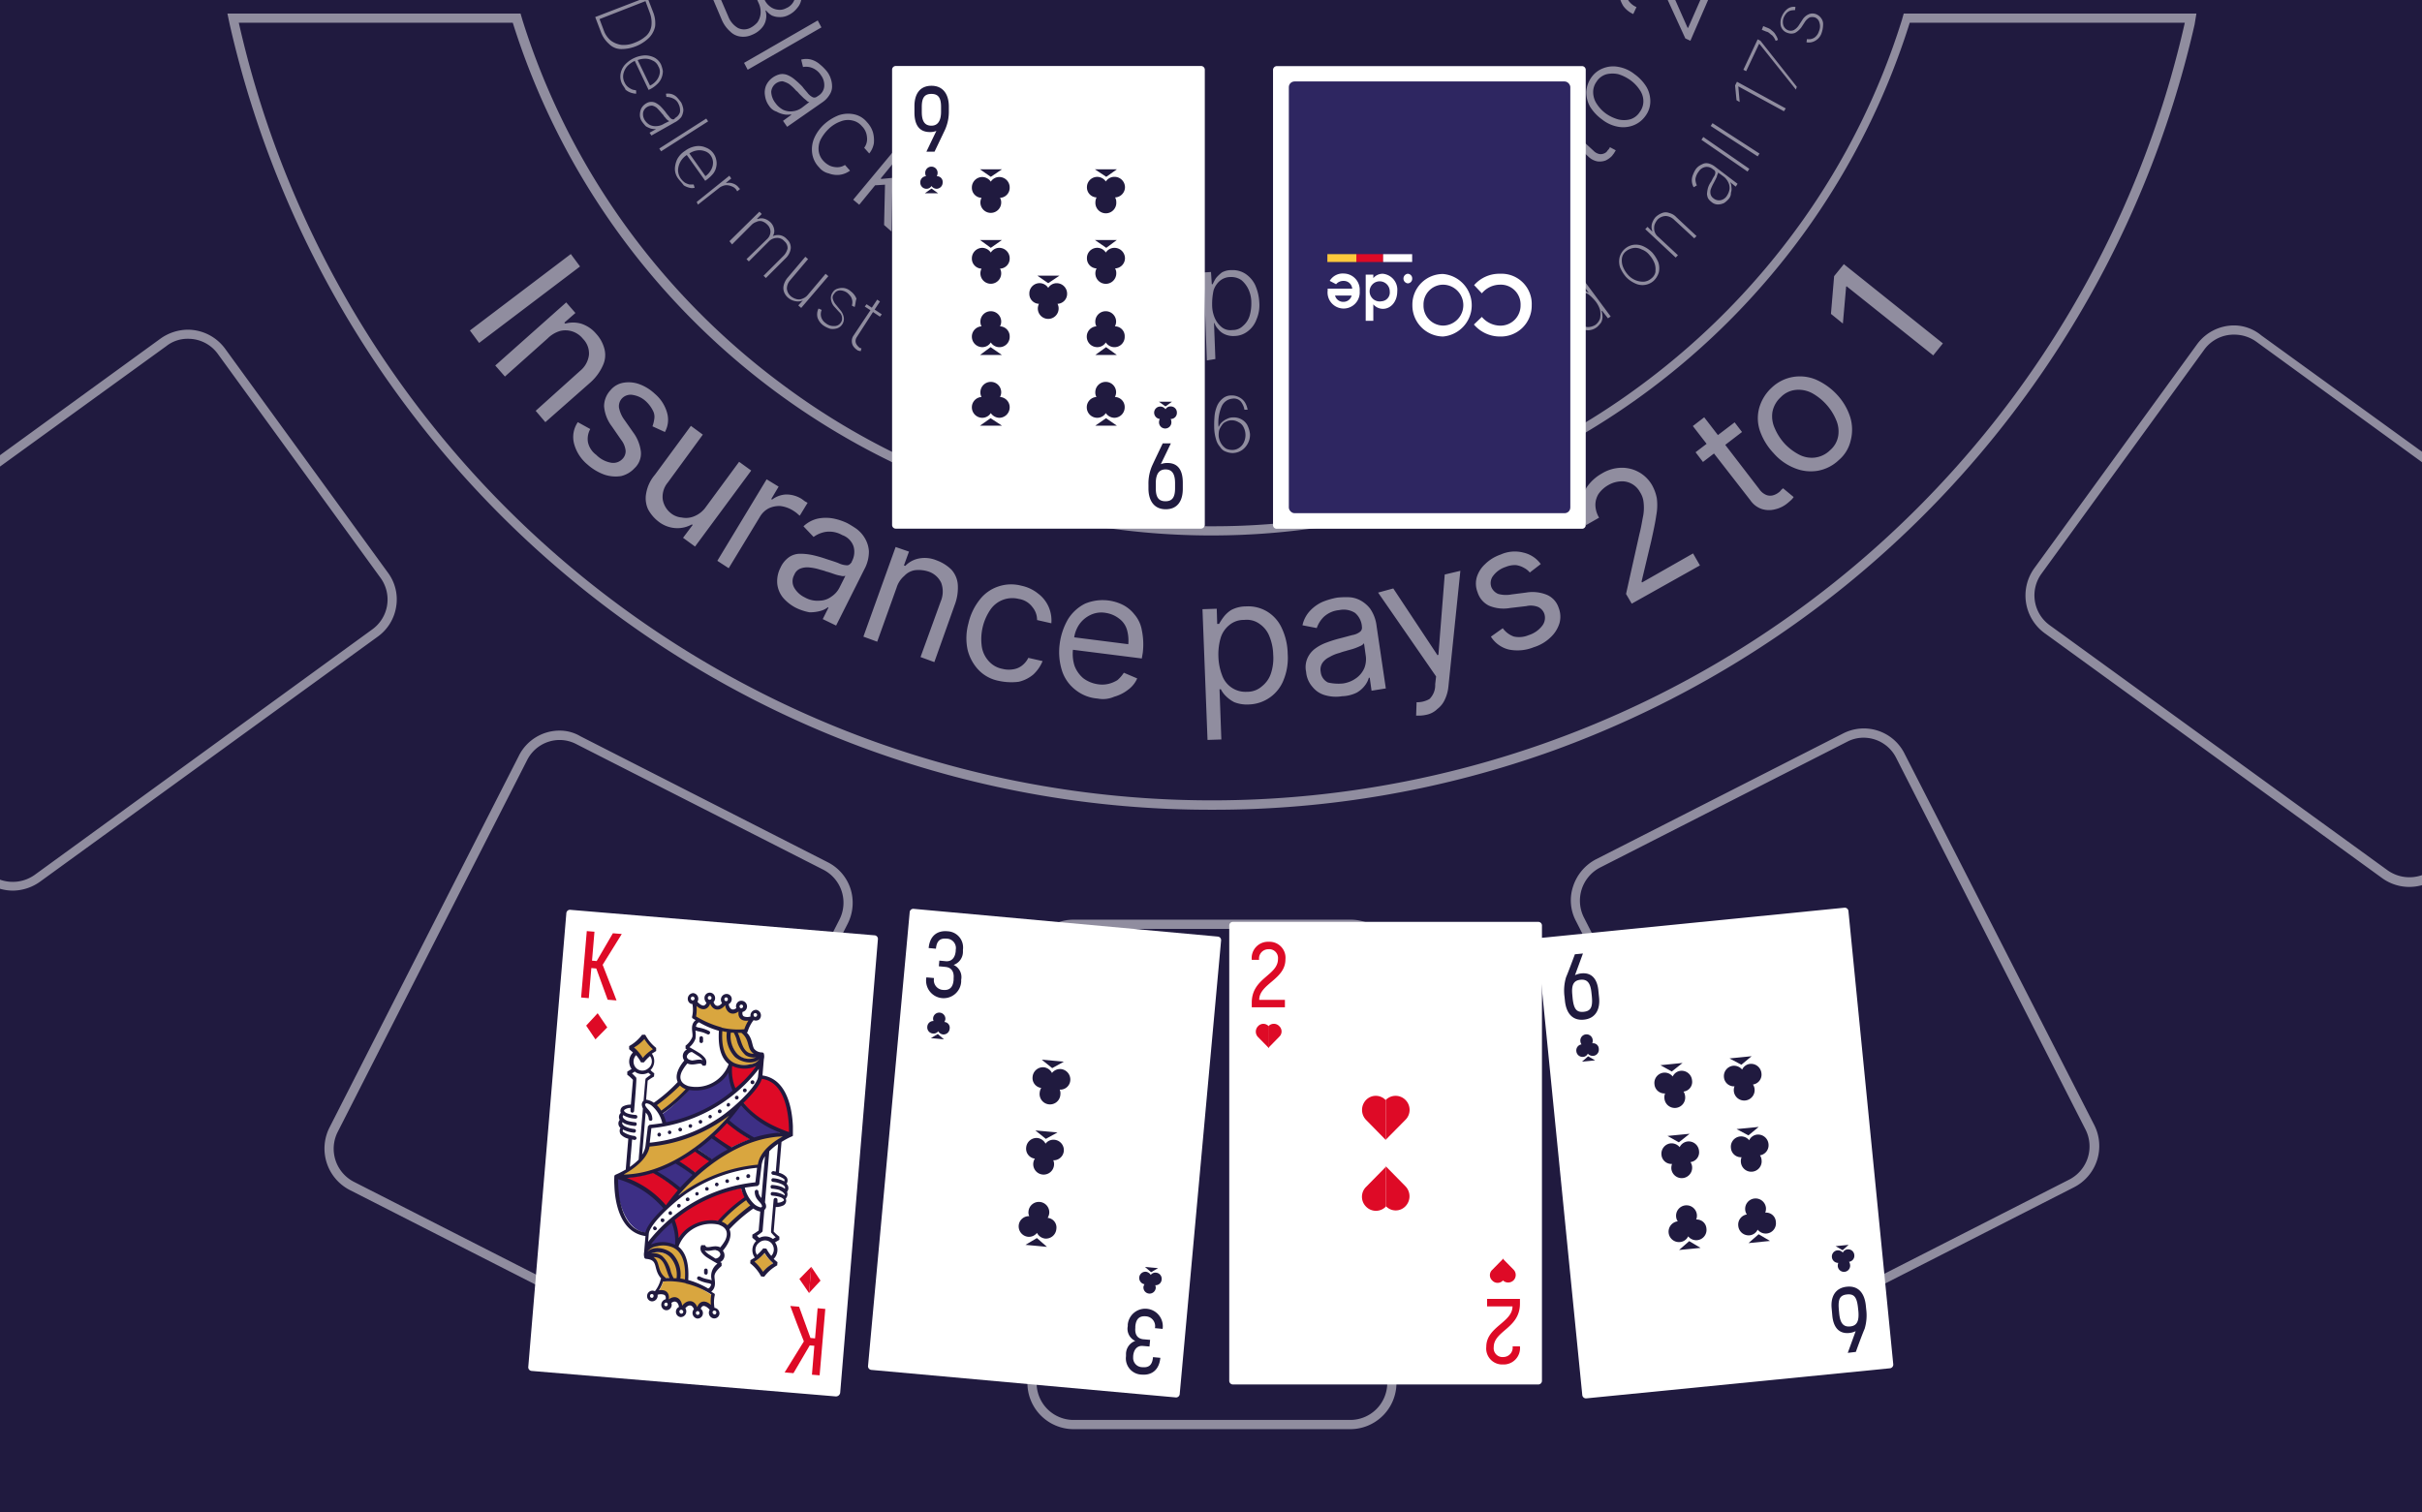
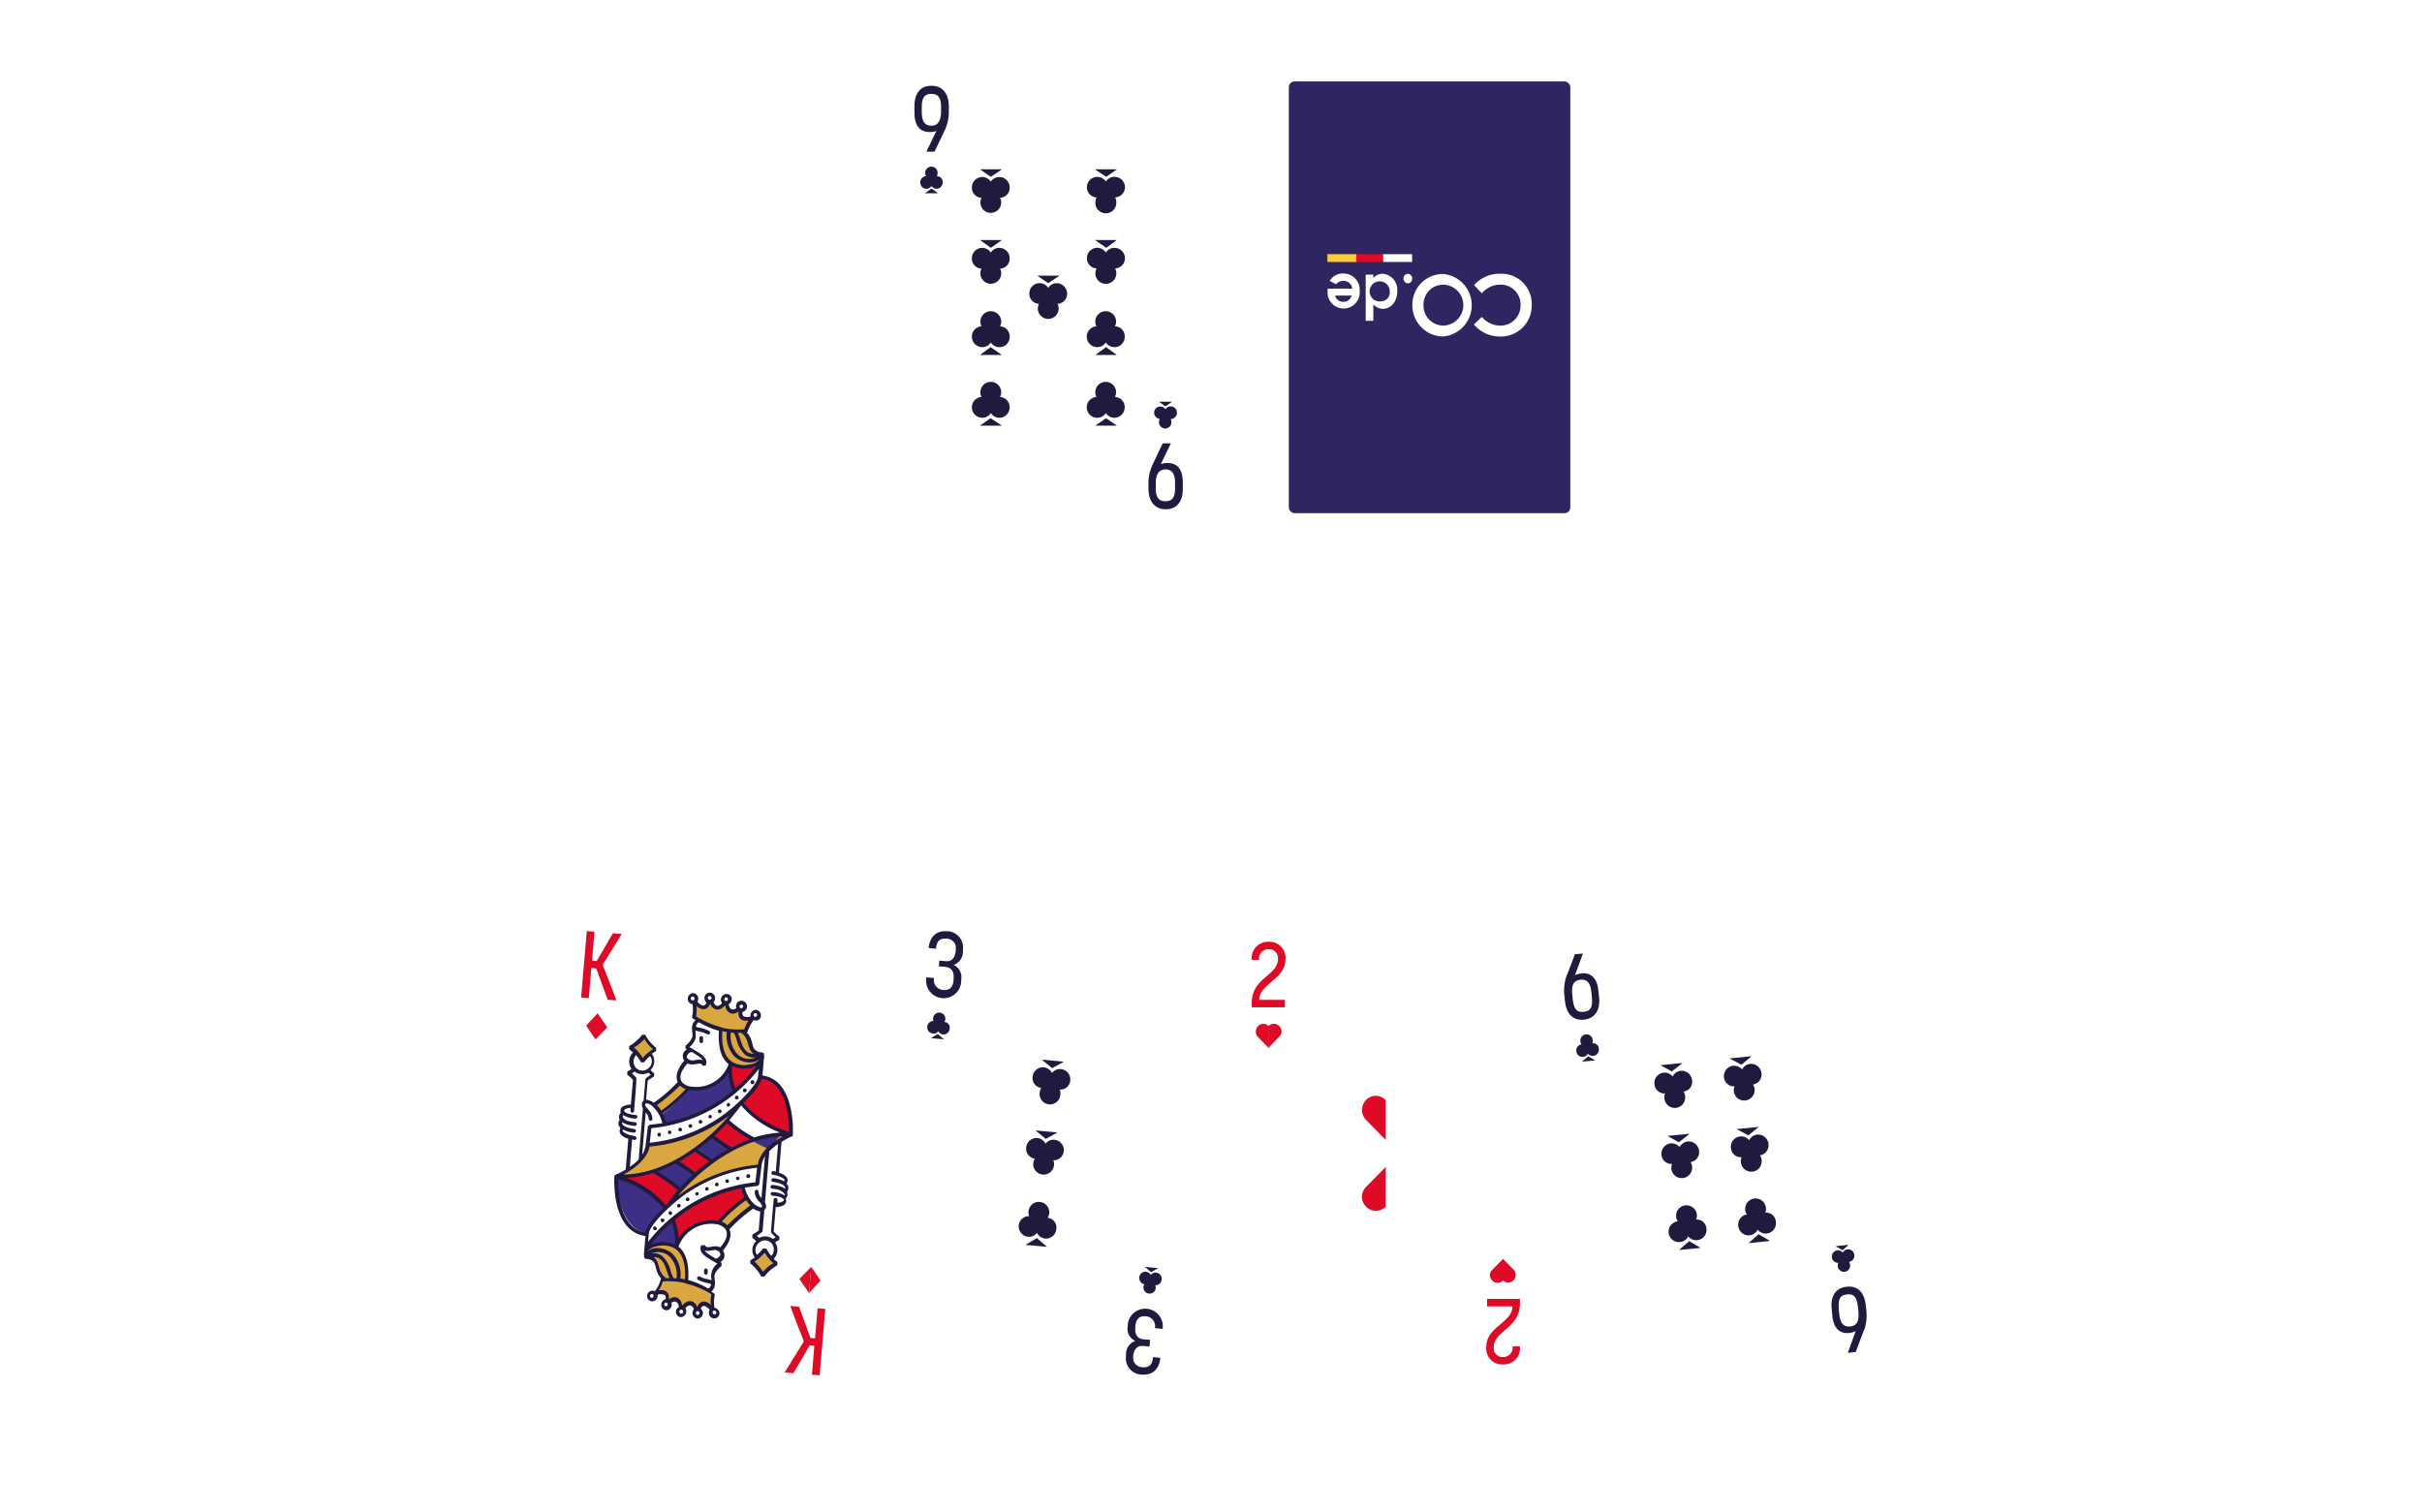
<svg xmlns="http://www.w3.org/2000/svg" id="Livello_1" data-name="Livello 1" viewBox="0 0 426 266">
  <defs>
    <style>.cls-1{fill:#201a3f}.cls-3{fill:none}.cls-4{fill:#fff}.cls-6{fill:#de0a26}.cls-8{fill:#d9a63f}.cls-9{fill:#3d2f85}</style>
  </defs>
-   <path class="cls-1" d="M-.01-.01H426V266H-.01z" />
  <g style="opacity:.5">
    <path class="cls-3" d="M214.9 57.57a2.43 2.43 0 0 0 1.87.49 2.53 2.53 0 0 0 1.86-.73 3.76 3.76 0 0 0 1.14-1.7 7.59 7.59 0 0 0 .32-2.35 5.46 5.46 0 0 0-.49-2.35 4.82 4.82 0 0 0-1.21-1.62 3.07 3.07 0 0 0-1.95-.57 2.86 2.86 0 0 0-1.86.65 3.62 3.62 0 0 0-1.13 1.7 11.25 11.25 0 0 0-.25 2.43 5.83 5.83 0 0 0 .49 2.43 4.23 4.23 0 0 0 1.21 1.62ZM266.12 62.44c-.16.08-.32.24-.48.32a5.83 5.83 0 0 0-1.06.89 1.3 1.3 0 0 0-.4.81 1.48 1.48 0 0 0 .16.81 1.51 1.51 0 0 0 1.05.81 2.17 2.17 0 0 0 2.19-1.08 2.32 2.32 0 0 0 .32-1.22 2.69 2.69 0 0 0-.4-1.29l-.49-1c0 .08-.08.17-.16.33l-.32.32c-.17.05-.25.21-.41.3ZM229.25 74.67a5.36 5.36 0 0 1-.57.16 3.31 3.31 0 0 1-.57.17 11.25 11.25 0 0 0-1.29.48 1.27 1.27 0 0 0-.65.65 1.35 1.35 0 0 0-.16.81 1.77 1.77 0 0 0 .65 1.14 4 4 0 0 0 1.62.16 2.34 2.34 0 0 0 1.13-.49 2.49 2.49 0 0 0 .73-1 2.65 2.65 0 0 0 .08-1.38l-.16-1a1 1 0 0 1-.33.24.86.86 0 0 1-.48.06ZM321.23 71.11a9.66 9.66 0 0 0-2.51-2 5.07 5.07 0 0 0-2.84-.57 4.25 4.25 0 0 0-2.68 1.3 4.66 4.66 0 0 0-1.45 2.59 5 5 0 0 0 .4 2.84 9.64 9.64 0 0 0 1.7 2.68 9.5 9.5 0 0 0 2.52 1.94 4.81 4.81 0 0 0 2.75.57 4.61 4.61 0 0 0 2.76-1.3 4.23 4.23 0 0 0 1.45-2.59 5 5 0 0 0-.4-2.84 9.45 9.45 0 0 0-1.7-2.62ZM393 58.87a6.42 6.42 0 0 0-5.27 2.67l-28.61 39.39a6.48 6.48 0 0 0 1.46 9.07l59.4 43.12a6.65 6.65 0 0 0 6.07.82V81.31l-29.29-21.23a6.67 6.67 0 0 0-3.76-1.21ZM135.41 1.17a2.64 2.64 0 0 0 1.37.57 2.3 2.3 0 0 0 1.46-.25A2.57 2.57 0 0 0 139.7 0h-5.2a3.08 3.08 0 0 0 .91 1.17ZM296.92 4.9l2.15-4.9h-4.41l2.17 4.9h.09zM141.24 17.13l-.65-.64a3.07 3.07 0 0 0-.57-.57 7.91 7.91 0 0 0-1.21-1.14 4.37 4.37 0 0 0-1.14-.48 2 2 0 0 0-2 1.86 3.37 3.37 0 0 0 .73 1.95 3.79 3.79 0 0 0 1.38 1.21 3.06 3.06 0 0 0 1.7.25 3.29 3.29 0 0 0 1.62-.65l1.29-1a.71.71 0 0 1-.48-.25c-.18-.13-.43-.29-.67-.54ZM241.49 69.32a3.38 3.38 0 0 0-.49 1.38 4.34 4.34 0 0 0 .16 1.7 4.49 4.49 0 0 0 .73 1.54 2.8 2.8 0 0 0 1.14.89 1.9 1.9 0 0 0 1.37 0 2.78 2.78 0 0 0 1.14-.72 3.58 3.58 0 0 0 .48-1.38 4.92 4.92 0 0 0-.89-3.24 2.47 2.47 0 0 0-1.13-.9 2.65 2.65 0 0 0-1.38-.08 2 2 0 0 0-1.13.81ZM280.63 53a8.66 8.66 0 0 0-1.22-1.21 2.75 2.75 0 0 0-1.38-.41 2.46 2.46 0 0 0-1.29.41 2.23 2.23 0 0 0-.81 1.13 4.44 4.44 0 0 0 0 1.46 8.1 8.1 0 0 0 .73 1.54 5.28 5.28 0 0 0 1.21 1.08 3.18 3.18 0 0 0 1.38.48 2.55 2.55 0 0 0 1.38-.4 2.32 2.32 0 0 0 .81-1.14 4.44 4.44 0 0 0 0-1.46 4.88 4.88 0 0 0-.81-1.48ZM178 46.23c-.24-.08-.49-.08-.81-.16l-.89-.25c-.24-.08-.57-.16-.73-.24a7.29 7.29 0 0 0-1.62-.32 2.83 2.83 0 0 0-1.22.16 2.22 2.22 0 0 0-.81.89 1.77 1.77 0 0 0 0 1.78 4.07 4.07 0 0 0 1.54 1.3 3.11 3.11 0 0 0 1.87.32 2.44 2.44 0 0 0 1.54-.65 3 3 0 0 0 1.05-1.37l.65-1.46a.7.7 0 0 1-.57 0ZM147.89 101.33a6.87 6.87 0 0 1-1.22-.32c-.49-.16-.89-.32-1.3-.41a7.52 7.52 0 0 0-1.05-.32 8.78 8.78 0 0 0-1.86-.4 3.47 3.47 0 0 0-1.62.16 1.92 1.92 0 0 0-1.14 1.13 2.3 2.3 0 0 0 0 2.27 4.25 4.25 0 0 0 1.86 1.7 4.48 4.48 0 0 0 2.6.57 3.59 3.59 0 0 0 2.1-.73 4.1 4.1 0 0 0 1.38-1.54l1.06-2.11a1.34 1.34 0 0 1-.81 0ZM196.83 108.79a5.07 5.07 0 0 0-2.35-1 4.41 4.41 0 0 0-2.75.4 5 5 0 0 0-1.95 1.7 5.56 5.56 0 0 0-.84 2.2l9.51 1.21a6.85 6.85 0 0 0-.24-2.6 3.73 3.73 0 0 0-1.38-1.91ZM162.72 64a4.3 4.3 0 0 0 .56-1.62 2.61 2.61 0 0 0-.16-1.37 1.92 1.92 0 0 0-1-1 2 2 0 0 0-1.38-.24 2.86 2.86 0 0 0-1.3.65 5.53 5.53 0 0 0-1.05 1.3 4.32 4.32 0 0 0-.57 1.62 2.86 2.86 0 0 0 .17 1.46 2.48 2.48 0 0 0 1 1 1.9 1.9 0 0 0 1.3.24 2.73 2.73 0 0 0 1.29-.65 4.7 4.7 0 0 0 1.14-1.39ZM174.3 68.68c-.08 0-.24.08-.32.08a1.08 1.08 0 0 1-.49-.08c-.16 0-.32-.09-.56-.09s-.41-.08-.57-.16a4.51 4.51 0 0 0-1.3-.24 1.65 1.65 0 0 0-.89.24 1.06 1.06 0 0 0-.49.65 1.44 1.44 0 0 0 .09 1.3c.08.32.4.56.89.81a2.32 2.32 0 0 0 1.29.16 2.14 2.14 0 0 0 1.14-.57 4.09 4.09 0 0 0 .81-1.13Z" />
    <path class="cls-3" d="M384.28 4H335.9A128.75 128.75 0 0 1 213 94.2 128.81 128.81 0 0 1 90.19 4H42a175.47 175.47 0 0 0 171.12 136.8A175.41 175.41 0 0 0 384.28 4ZM322.6 48.58l1.71-2.11 17.42 13.94-1.73 2.11-15.21-12.16-.08.08-.57 6.48-2.1-1.7ZM82.65 58.14l17.75-13.45 1.6 2.19-17.73 13.45Zm11.59 14.1 7.78-7a4.3 4.3 0 0 0 1.62-2.83 3.66 3.66 0 0 0-1.06-2.84 3.94 3.94 0 0 0-4-1.38 5.18 5.18 0 0 0-2.19 1.3l-7.53 6.72-1.7-1.94L99.59 53.2l1.62 1.86-1.95 1.7.16.17a5.17 5.17 0 0 1 2.76 0 5.72 5.72 0 0 1 2.67 1.78 6.18 6.18 0 0 1 1.46 2.67 4.3 4.3 0 0 1-.24 2.84 8.82 8.82 0 0 1-2.19 2.92l-7.94 7Zm17.34 10.13a4.65 4.65 0 0 1-2.35 1.38 6.23 6.23 0 0 1-2.92-.24 9.15 9.15 0 0 1-3-1.79 7.14 7.14 0 0 1-2.31-3.64 4.62 4.62 0 0 1 .65-3.81l2.19 1.21a3.55 3.55 0 0 0-.4 2.35 3.75 3.75 0 0 0 1.41 2.17 4.85 4.85 0 0 0 2.6 1.38 2.22 2.22 0 0 0 2-.65 1.93 1.93 0 0 0 .57-1.46 3.79 3.79 0 0 0-.81-1.94l-1.6-2.33a6.68 6.68 0 0 1-1.38-3.49 4.19 4.19 0 0 1 1.14-2.83 3.77 3.77 0 0 1 2.27-1.3 5.47 5.47 0 0 1 2.75.24 7.93 7.93 0 0 1 2.76 1.7 6.77 6.77 0 0 1 2.18 3.41 4.45 4.45 0 0 1-.4 3.32l-2.19-1a6.18 6.18 0 0 0 .32-1.3 2.3 2.3 0 0 0-.24-1.46 5.76 5.76 0 0 0-1.13-1.54 4.38 4.38 0 0 0-2.35-1.21 2.09 2.09 0 0 0-2 .64 2 2 0 0 0-.48 1.62 5.43 5.43 0 0 0 1 2.19l1.46 2.11a7.09 7.09 0 0 1 1.37 3.48 3.53 3.53 0 0 1-1.11 2.79Zm8.51 12.24 1.7-2.27-.16-.08a5.2 5.2 0 0 1-2.76.65 5.39 5.39 0 0 1-3.08-1.14 6.81 6.81 0 0 1-1.86-2.19 4.66 4.66 0 0 1-.32-2.83 6.8 6.8 0 0 1 1.54-3.24l6.32-8.59 2.1 1.54-6.16 8.42a3.93 3.93 0 0 0-.89 3 3.89 3.89 0 0 0 1.48 2.43 3.47 3.47 0 0 0 1.87.73 3.75 3.75 0 0 0 2.26-.24 4.6 4.6 0 0 0 2-1.62l5.87-7.94 2.1 1.54-9.9 13.37Zm13.61-3.73-5.51 9.12-2-1.3 8.67-14.34 2.14 1.25-1.3 2.19.16.08a4.43 4.43 0 0 1 2.43-.89 5.09 5.09 0 0 1 2.68.73 6.23 6.23 0 0 1 .56.41 5.45 5.45 0 0 0 .57.32l-1.38 2.27a4.85 4.85 0 0 1-.48-.41 8.11 8.11 0 0 0-.81-.56 5.38 5.38 0 0 0-2.11-.73 4.39 4.39 0 0 0-2 .4 3.92 3.92 0 0 0-1.62 1.46ZM144.81 109l1-2-.08-.09a3.75 3.75 0 0 1-1.3.65 7.13 7.13 0 0 1-1.94.25 9.5 9.5 0 0 1-2.27-.73 7.51 7.51 0 0 1-2.35-1.79 4.64 4.64 0 0 1-1.06-2.51 5.21 5.21 0 0 1 .57-2.83 4.55 4.55 0 0 1 1.51-1.95 3.46 3.46 0 0 1 2-.57 10.2 10.2 0 0 1 2.18.25 21.49 21.49 0 0 1 2.27.65c1 .32 1.79.56 2.35.81a3.71 3.71 0 0 0 1.38.32c.32 0 .57-.24.81-.57v-.08a3.49 3.49 0 0 0 .32-2.67 3.22 3.22 0 0 0-2-2 4.57 4.57 0 0 0-2.92-.56 5 5 0 0 0-2.11.89l-1.78-1.87a5.38 5.38 0 0 1 2.59-1.37 7.11 7.11 0 0 1 2.68 0 10.35 10.35 0 0 1 2.43.81 18.53 18.53 0 0 1 1.62 1 5.59 5.59 0 0 1 1.46 1.62 5.09 5.09 0 0 1 .73 2.35 6.5 6.5 0 0 1-.81 3.16l-4.86 9.89Zm23.09-2.51-3.56 10-2.43-.89 3.56-9.81a4.44 4.44 0 0 0 .08-3.24 3.78 3.78 0 0 0-2.27-2 5.66 5.66 0 0 0-2.27-.24 3.22 3.22 0 0 0-1.94 1 4.43 4.43 0 0 0-1.38 2.11l-3.4 9.48-2.43-.89 5.67-15.72 2.35.81-.88 2.37.24.08a4.5 4.5 0 0 1 2.35-1.29 5.41 5.41 0 0 1 3.16.32 7.22 7.22 0 0 1 2.59 1.62 4.44 4.44 0 0 1 1.14 2.67 8.54 8.54 0 0 1-.58 3.57Zm17 3.24-2.51-.57a3.54 3.54 0 0 0-.81-2.27 3.68 3.68 0 0 0-2.43-1.45 4.67 4.67 0 0 0-4.95 1.86 9.24 9.24 0 0 0-1.54 6.48 4.89 4.89 0 0 0 1.22 2.6 4.28 4.28 0 0 0 2.43 1.37 4.56 4.56 0 0 0 1.86.08 3.28 3.28 0 0 0 1.54-.64 3.91 3.91 0 0 0 1.14-1.38l2.51.57a6.73 6.73 0 0 1-1.62 2.35 6.09 6.09 0 0 1-2.59 1.29 10.26 10.26 0 0 1-3.49-.16 6.64 6.64 0 0 1-3.64-2 7.88 7.88 0 0 1-1.87-3.56 9.79 9.79 0 0 1 .16-4.54 10.37 10.37 0 0 1 1.95-4.13 6.88 6.88 0 0 1 3.24-2.35 7 7 0 0 1 4.13-.16 6.87 6.87 0 0 1 2.92 1.37 5.85 5.85 0 0 1 1.86 2.35 6 6 0 0 1 .51 2.84Zm16.1 5.06-.17 1-12.11-1.53a6.9 6.9 0 0 0 .28 2.83 5.34 5.34 0 0 0 1.54 2.18 5.63 5.63 0 0 0 2.6 1.06 4.8 4.8 0 0 0 1.86-.08 5.53 5.53 0 0 0 1.54-.65 6 6 0 0 0 1.13-1.3l2.35 1a4.87 4.87 0 0 1-1.62 2 7 7 0 0 1-2.43 1.22 4.86 4.86 0 0 1-2.92.32 7.06 7.06 0 0 1-4-1.62 6.9 6.9 0 0 1-2.27-3.32 10.88 10.88 0 0 1-.4-4.62 11.61 11.61 0 0 1 1.46-4.38 7.49 7.49 0 0 1 3-2.75 8 8 0 0 1 6.56.16 6.08 6.08 0 0 1 2.11 1.7 5.77 5.77 0 0 1 1.29 2.76 12.33 12.33 0 0 1 .2 4.02Zm24.79 4.86a6.76 6.76 0 0 1-6.07 4.29 6.1 6.1 0 0 1-2.6-.4 5.93 5.93 0 0 1-1.54-1.14 4.32 4.32 0 0 1-.81-1.13h-.24l.32 8.83-2.43.08-.89-23 2.51-.08.08 2.67h.33a10.62 10.62 0 0 1 .73-1.13 5.25 5.25 0 0 1 1.38-1.3 5.51 5.51 0 0 1 2.59-.65 6.47 6.47 0 0 1 3.73.89 6.57 6.57 0 0 1 2.59 2.92 11 11 0 0 1 1.05 4.54 10.27 10.27 0 0 1-.76 4.61Zm15.48 1.86-.32-2.27h-.16a3.94 3.94 0 0 1-.65 1.3 4.7 4.7 0 0 1-1.46 1.3 6.17 6.17 0 0 1-2.59.64 6.72 6.72 0 0 1-2.92-.16 4.26 4.26 0 0 1-2.27-1.46 4.53 4.53 0 0 1-1.14-2.67 3.9 3.9 0 0 1 .25-2.43 4.23 4.23 0 0 1 1.29-1.62 7.6 7.6 0 0 1 1.95-1.06 20.81 20.81 0 0 1 2.27-.73c1-.24 1.78-.48 2.43-.64a2.94 2.94 0 0 0 1.3-.57.91.91 0 0 0 .32-.89v-.08a3.47 3.47 0 0 0-1.21-2.35 3.72 3.72 0 0 0-2.76-.49 4.57 4.57 0 0 0-2.76 1.22 5.1 5.1 0 0 0-1.21 1.94l-2.51-.49a5.39 5.39 0 0 1 1.37-2.59 6.82 6.82 0 0 1 2.19-1.54 13 13 0 0 1 2.51-.73 13.42 13.42 0 0 1 1.87-.08 4.67 4.67 0 0 1 2.11.49 5.44 5.44 0 0 1 1.86 1.54 6.74 6.74 0 0 1 1.13 3.08l1.62 10.94Zm13.54-.73a6.91 6.91 0 0 1-.65 2.35 4.25 4.25 0 0 1-1.3 1.62 3.8 3.8 0 0 1-1.86 1 6.48 6.48 0 0 1-1.14.16h-.73l.08-2.35a4.36 4.36 0 0 0 2.27-.57 3.39 3.39 0 0 0 1-2.59l.16-1.38-10.21-14.75 2.67-.73 7.78 11.75.16-.08 1.14-14.1 2.75-.65Zm19.53-11.18a5.65 5.65 0 0 1-1.54 2.51 7.38 7.38 0 0 1-3 1.78 7.66 7.66 0 0 1-4.38.41 5.18 5.18 0 0 1-3.16-2.27l2.11-1.46a4.11 4.11 0 0 0 1.94 1.46 4.32 4.32 0 0 0 2.6-.24 4.8 4.8 0 0 0 2.43-1.7 2.26 2.26 0 0 0 .32-2.11 2.11 2.11 0 0 0-1.05-1.14 3.5 3.5 0 0 0-2.11-.16l-2.83.33a6.6 6.6 0 0 1-3.73-.41 3.91 3.91 0 0 1-2-2.35 4.15 4.15 0 0 1-.16-2.59 5.18 5.18 0 0 1 1.46-2.35 7.18 7.18 0 0 1 2.75-1.7 6.05 6.05 0 0 1 4.06-.33 5.15 5.15 0 0 1 3 2l-2.05 1.41a3.13 3.13 0 0 0-1-.81 3.93 3.93 0 0 0-1.38-.49 4.19 4.19 0 0 0-1.87.32 4.45 4.45 0 0 0-2.18 1.54 2.09 2.09 0 0 0-.33 2 2.23 2.23 0 0 0 1.22 1.21 5.2 5.2 0 0 0 2.35.08l2.51-.32a6.7 6.7 0 0 1 3.73.41 3.72 3.72 0 0 1 2 2.27 4.3 4.3 0 0 1 .26 2.7Zm12.66-3.4-1-1.71 2.43-10.61c.32-1.22.48-2.35.65-3.16a8 8 0 0 0 .08-2.35 4 4 0 0 0-.65-1.87 3.62 3.62 0 0 0-1.51-1.45 3.5 3.5 0 0 0-2-.41 4.78 4.78 0 0 0-2.1.65 5.24 5.24 0 0 0-1.71 1.54 3.68 3.68 0 0 0-.56 2 4.49 4.49 0 0 0 .65 2.19L279 92.34a6 6 0 0 1-.9-3.4 6.6 6.6 0 0 1 1-3.25 7.86 7.86 0 0 1 2.67-2.43 6.81 6.81 0 0 1 3.41-1 6.1 6.1 0 0 1 5.42 3.08 7.73 7.73 0 0 1 .82 2.27 9.38 9.38 0 0 1-.09 3c-.16 1.21-.48 2.67-.89 4.54l-1.7 7.13.08.16 9-5.11 1.18 2.14ZM315 88a9.73 9.73 0 0 1-.89.81 5.27 5.27 0 0 1-2 .89 4.2 4.2 0 0 1-2.27-.08 4 4 0 0 1-2-1.54l-6.41-8.29-1.94 1.49-1.3-1.71 1.94-1.48-2.42-3.13 2-1.54 2.41 3.13 2.94-2.24 1.3 1.7-2.93 2.24 6 7.81a2.74 2.74 0 0 0 1.21 1 1.86 1.86 0 0 0 1.14.08 2.83 2.83 0 0 0 1-.48 1.61 1.61 0 0 0 .49-.49l.32-.32 1.86 1.54a2.55 2.55 0 0 1-.45.61Zm10.53-10.53a6.37 6.37 0 0 1-2.1 3.48 7.2 7.2 0 0 1-3.65 1.87 7.44 7.44 0 0 1-4-.41A9.6 9.6 0 0 1 312 79.7a10.91 10.91 0 0 1-2.43-4 6.87 6.87 0 0 1-.08-4.06 7.67 7.67 0 0 1 2.18-3.48 7.18 7.18 0 0 1 3.65-1.86 7.34 7.34 0 0 1 4 .4 11.23 11.23 0 0 1 3.81 2.68 10.5 10.5 0 0 1 2.35 4 7.54 7.54 0 0 1 .04 4.05Z" />
-     <path class="cls-3" d="M215.63 78.89a2.64 2.64 0 0 0 1.14.24 2.12 2.12 0 0 0 1.21-.41 2.27 2.27 0 0 0 .81-1 3 3 0 0 0-.08-2.59 1.83 1.83 0 0 0-.89-.89 2.22 2.22 0 0 0-1.21-.33 2.1 2.1 0 0 0-1 .25 1.47 1.47 0 0 0-.73.64 3.22 3.22 0 0 0-.48.9 4.27 4.27 0 0 0-.08 1 3.15 3.15 0 0 0 .48 1.3 2.84 2.84 0 0 0 .83.89ZM129.81 4.9a2.44 2.44 0 0 0 2.11 0 4.1 4.1 0 0 0 1.3-1 3.28 3.28 0 0 0 .56-1.54 3.59 3.59 0 0 0-.32-1.76l-.27-.6h-6.35l1.27 2.87a4 4 0 0 0 1.7 2.03ZM239.86 113.08a1.4 1.4 0 0 1-.64.49 11.37 11.37 0 0 1-1.22.49c-.49.16-.89.24-1.38.4a8.34 8.34 0 0 0-1.05.33 6.48 6.48 0 0 0-1.78.73 3.08 3.08 0 0 0-1.22 1 2.13 2.13 0 0 0-.32 1.62 2.3 2.3 0 0 0 1.29 1.86 8.14 8.14 0 0 0 2.6.17 5.18 5.18 0 0 0 2.43-1 4.24 4.24 0 0 0 1.38-1.78 4.44 4.44 0 0 0 .24-2ZM223.33 112a4.71 4.71 0 0 0-1.7-2.19 3.82 3.82 0 0 0-2.75-.73 3.91 3.91 0 0 0-2.6.89 4.62 4.62 0 0 0-1.54 2.27 10.32 10.32 0 0 0-.4 3.24 10 10 0 0 0 .65 3.33 4.35 4.35 0 0 0 4.37 2.91 3.88 3.88 0 0 0 2.68-1 4.8 4.8 0 0 0 1.54-2.35 8.57 8.57 0 0 0 .4-3.24 9 9 0 0 0-.65-3.13Z" />
    <rect class="cls-3" x="182.33" y="163.41" width="61.67" height="86.39" rx="6.48" />
    <path class="cls-3" d="m144.81 153-43.44-22.13a6.32 6.32 0 0 0-2.92-.73 6.42 6.42 0 0 0-5.75 3.57l-33.31 65.4a6.54 6.54 0 0 0 2.84 8.75L105.66 230a6.22 6.22 0 0 0 2.92.73 6.43 6.43 0 0 0 5.76-3.56l33.3-65.4a6.53 6.53 0 0 0-2.83-8.77ZM199.18 71.84a2 2 0 0 0-1.37.24 3.3 3.3 0 0 0-1.06 1 5.17 5.17 0 0 0-.57 1.62 4 4 0 0 0 .09 1.71 3.27 3.27 0 0 0 .73 1.29 3.22 3.22 0 0 0 1.37.57 2 2 0 0 0 1.38-.24A3.22 3.22 0 0 0 200.8 77a3.36 3.36 0 0 0 .49-1.62 6.07 6.07 0 0 0-.08-1.7 3.44 3.44 0 0 0-.73-1.3 1.92 1.92 0 0 0-1.3-.54Z" />
    <path class="cls-3" d="M423.74 156a8.16 8.16 0 0 1-4.78-1.54l-59.4-43.11a8.2 8.2 0 0 1-1.78-11.35l28.6-39.47a8.09 8.09 0 0 1 6.62-3.28 7.54 7.54 0 0 1 4.78 1.7L426 79.47V0H300.43l-3.11 7.17-.89-.41L293.35 0h-7c.06.09.12.19.19.28a3.27 3.27 0 0 0 1.3 1l-.57 1.22a4.38 4.38 0 0 1-1.78-1.38A5.7 5.7 0 0 1 285 0H140.92a2.94 2.94 0 0 1-.65 1.41 4.23 4.23 0 0 1-1.62 1.3A3.11 3.11 0 0 1 137 3a3.07 3.07 0 0 1-1.3-.32 3.54 3.54 0 0 1-1-.89l-.08.08a3 3 0 0 1 .08 1.46 3.05 3.05 0 0 1-.7 1.57 4.31 4.31 0 0 1-1.62 1.21 3.66 3.66 0 0 1-2 .33 3.09 3.09 0 0 1-1.86-.89 5.79 5.79 0 0 1-1.54-2.19L125.47 0h-11.42l.85 2.22a5.28 5.28 0 0 1 .33 2.43 4.08 4.08 0 0 1-1.06 2 7 7 0 0 1-4.94 2 3 3 0 0 1-2.11-.9 5.19 5.19 0 0 1-1.46-2.18l-1-2.52 7.79-3H0v80.03l28.27-20.56A8.42 8.42 0 0 1 33.05 58a8.17 8.17 0 0 1 6.57 3.4l28.6 39.39a7.86 7.86 0 0 1 1.46 6 8 8 0 0 1-3.24 5.21L7 155.14a8.35 8.35 0 0 1-4.78 1.54 8.13 8.13 0 0 1-2.22-.33V266h426V155.71a8.51 8.51 0 0 1-2.26.29ZM313.45 2.79a3.18 3.18 0 0 1 1-1.3 1.87 1.87 0 0 1 1.38-.32l-.08.57a2.76 2.76 0 0 0-.81.08 1.7 1.7 0 0 0-.65.4 3.06 3.06 0 0 0-.49.73 2.08 2.08 0 0 0-.08 1.38 1.46 1.46 0 0 0 .81.89 1.35 1.35 0 0 0 1 0 2.53 2.53 0 0 0 .89-.81l.65-1a2.51 2.51 0 0 1 1.14-1 1.69 1.69 0 0 1 1.29 0 2 2 0 0 1 .9.73 1.7 1.7 0 0 1 .32 1.13 4.56 4.56 0 0 1-.24 1.38 2.4 2.4 0 0 1-1.06 1.38 2.21 2.21 0 0 1-1.62.32l.08-.57a1.83 1.83 0 0 0 1.3-.24 2.08 2.08 0 0 0 .81-1.13 2.08 2.08 0 0 0 .01-1.48 1.29 1.29 0 0 0-.81-.9 1.67 1.67 0 0 0-.89 0 2.33 2.33 0 0 0-.81.73l-.65 1a3.48 3.48 0 0 1-1.13 1 1.82 1.82 0 0 1-1.3 0 1.75 1.75 0 0 1-.89-.65 1.64 1.64 0 0 1-.33-1 2.57 2.57 0 0 1 .26-1.32Zm-3.32 1.78.81.33a2 2 0 0 1 .73.48 2 2 0 0 1 .64.73 2.9 2.9 0 0 1 .41.89l-.41.17a2.6 2.6 0 0 0-.64-1c-.33-.24-.57-.56-1-.64l-.81-.33Zm-1 2.35.49.25 6.4 8.1-.16.49-6.4-8h-.08l-2.27 4.79-.49-.25Zm-3.64 7.46 8.59 4.7-.33.49-8-4.38v.08L306 18l-.56-.33-.26-2.67Zm-4.3 7.29 8.29 5.33-.33.49-8.26-5.35Zm-1.62 2.43 8.1 5.6-.32.48-8.1-5.59Zm-1.78 6.73a5.46 5.46 0 0 1 .48-1 2.51 2.51 0 0 1 .65-.65 4.41 4.41 0 0 1 .81-.41 1.68 1.68 0 0 1 .89 0 3 3 0 0 1 1 .49l4.05 3.08-.33.49-1-.81a1.62 1.62 0 0 1 .24.89 2 2 0 0 1-.08 1 1.56 1.56 0 0 1-.32 1 4 4 0 0 1-.89.81 2.65 2.65 0 0 1-1.14.25 1.77 1.77 0 0 1-1.13-.49 2.09 2.09 0 0 1-.57-.65 2.33 2.33 0 0 1-.16-.73 6 6 0 0 1 .16-1A3.58 3.58 0 0 1 301 32c.16-.32.32-.64.48-.89a1.22 1.22 0 0 0 .25-.64.58.58 0 0 0-.17-.49l-.24-.16a1.63 1.63 0 0 0-1.29-.41 1.75 1.75 0 0 0-1.22.81 2.71 2.71 0 0 0-.57 1.3 2.47 2.47 0 0 0 .25 1.13l-.49.33a2.35 2.35 0 0 1-.32-1.06 2.41 2.41 0 0 1 .13-1.09Zm-7.3 8.59a3.1 3.1 0 0 1 .65-1.22 3.44 3.44 0 0 1 1.14-.72 1.69 1.69 0 0 1 1.29 0 2.46 2.46 0 0 1 1.22.72l3.56 3.33-.4.4-3.49-3.32A2.31 2.31 0 0 0 293 38a2.14 2.14 0 0 0-1.46.65 2.9 2.9 0 0 0-.57 1 2.37 2.37 0 0 0 0 1.06 1.92 1.92 0 0 0 .65 1l3.48 3.24-.4.41-5.35-5 .4-.4.81.81v-.08a2.13 2.13 0 0 1-.05-1.27Zm1.22 8.51a3.44 3.44 0 0 1-.89 1.46 2.95 2.95 0 0 1-3.24.48 5.11 5.11 0 0 1-1.58-1.13 6.59 6.59 0 0 1-1.06-1.7 3.37 3.37 0 0 1-.08-1.78 3 3 0 0 1 2.43-2.19 3.15 3.15 0 0 1 1.7.24 5.28 5.28 0 0 1 1.62 1.13 6.37 6.37 0 0 1 1.06 1.71 3.37 3.37 0 0 1 .06 1.78ZM279.9 13.65A4.43 4.43 0 0 1 282 12a4.8 4.8 0 0 1 2.68-.24 6.29 6.29 0 0 1 2.83 1.29 7.75 7.75 0 0 1 2.11 2.27 5.08 5.08 0 0 1 .65 2.59 4.3 4.3 0 0 1-.89 2.52 4.57 4.57 0 0 1-2.11 1.62 5 5 0 0 1-2.67.24 6.35 6.35 0 0 1-2.84-1.3 7.87 7.87 0 0 1-2.11-2.26 5.23 5.23 0 0 1-.64-2.6 4.93 4.93 0 0 1 .89-2.48Zm-7.7 5.43 2 1.86 1.63-1.78.81.73-1.64 1.78 5.28 4.86a2 2 0 0 0 1 .57 1.36 1.36 0 0 0 .81-.08 1.21 1.21 0 0 0 .64-.49c.08-.16.25-.24.25-.32a.42.42 0 0 0 .16-.32l1.05.56c-.08.17-.16.25-.24.41s-.24.32-.41.57a3.85 3.85 0 0 1-1.13.81 3 3 0 0 1-1.46.16 3.14 3.14 0 0 1-1.46-.73l-5.38-5-1.1 1.2-.81-.73 1.11-1.21-2-1.87Zm9.72 36.71a2.17 2.17 0 0 1-.24 1 4.94 4.94 0 0 1-.73.81 2.73 2.73 0 0 1-1.54.57 3.08 3.08 0 0 1-1.62-.49 4.75 4.75 0 0 1-1.46-1.37 6.23 6.23 0 0 1-.89-1.79 3.07 3.07 0 0 1 0-1.7 2.53 2.53 0 0 1 1-1.29 2.45 2.45 0 0 1 1.06-.49 2 2 0 0 1 1 .08 2.8 2.8 0 0 1 .89.41h.08L277 48.17l.49-.32 5.83 7.86-.48.32-1-1.29-.08.08a4.1 4.1 0 0 1 .16.97Zm-12 3.24 2.51 4-.48.33-4-6.24.49-.33.65 1h.08a1.7 1.7 0 0 1 .24-1.22 3 3 0 0 1 1-1.05 2.38 2.38 0 0 1 1.29-.41 2.25 2.25 0 0 1 1.22.33 2.73 2.73 0 0 1 1 1l2.59 4.13-.48.33-2.6-4.06a1.74 1.74 0 0 0-1.29-1 1.81 1.81 0 0 0-1.54.33 3.46 3.46 0 0 0-.81.81 2.23 2.23 0 0 0-.25 1.05 2.29 2.29 0 0 0 .39.97Zm-3.32 1.7-.16-.24a1.64 1.64 0 0 0-1.06-.89 2.33 2.33 0 0 0-2.38 1.21 1.5 1.5 0 0 0-.24 1.14l-.57.08a2.26 2.26 0 0 1 .08-1.05 3.23 3.23 0 0 1 .57-.89 3.4 3.4 0 0 1 .89-.65 4 4 0 0 1 .89-.33 1.67 1.67 0 0 1 .89 0 1.53 1.53 0 0 1 .81.41 2.06 2.06 0 0 1 .65.81l2.43 4.54-.48.24-.69-1.11a3.39 3.39 0 0 1-.08.89 2.56 2.56 0 0 1-.49.89 1.93 1.93 0 0 1-.73.57 3 3 0 0 1-1.13.32 2.92 2.92 0 0 1-1.14-.24 1.82 1.82 0 0 1-.81-.89 1.61 1.61 0 0 1-.24-.82 1.64 1.64 0 0 1 .16-.81 4.09 4.09 0 0 1 .57-.81 5.6 5.6 0 0 1 1-.81c.33-.24.57-.4.81-.56a1.5 1.5 0 0 0 .49-.49.53.53 0 0 0-.03-.51ZM258.83 30a5.18 5.18 0 0 1 1.54-1.78 5.31 5.31 0 0 1 2.19-1 4.05 4.05 0 0 1 2 .25 3.49 3.49 0 0 1 1.62 1.29 3.54 3.54 0 0 1 .73 2.19 3.49 3.49 0 0 1-.73 2.11l.08.08a3.66 3.66 0 0 1 2.6-.32 3.33 3.33 0 0 1 2.1 1.45 4.21 4.21 0 0 1 .81 2.11 3.91 3.91 0 0 1-.48 2.27 9.47 9.47 0 0 1-1.79 1.86 5.15 5.15 0 0 1-2.26 1.06 3.93 3.93 0 0 1-4-1.3l1.14-.81a2 2 0 0 0 1.3.81 2.53 2.53 0 0 0 1.54 0 7 7 0 0 0 1.62-.73 3.79 3.79 0 0 0 1.21-1.38 2.81 2.81 0 0 0 .33-1.62 2.34 2.34 0 0 0-.57-1.45 2.52 2.52 0 0 0-1.3-1 3 3 0 0 0-1.7-.08A4.88 4.88 0 0 0 265 35l-.73.49-.73-1 .73-.49a4.16 4.16 0 0 0 1.13-1.3 2.55 2.55 0 0 0 .33-1.54 2.76 2.76 0 0 0-.57-1.45 4.37 4.37 0 0 0-1.14-1 2.91 2.91 0 0 0-1.45-.16 3.85 3.85 0 0 0-1.46.65 3.07 3.07 0 0 0-1.11 1.22 3.38 3.38 0 0 0-.4 1.46 2.62 2.62 0 0 0 .48 1.46l-1.05.81a3.24 3.24 0 0 1-.73-2 4.67 4.67 0 0 1 .53-2.15Zm-1.7 30.88.48-.25.74 1.58 1.45-.69.2.48-1.46.69 2.19 4.66a1.92 1.92 0 0 0 .49.57.77.77 0 0 0 .57.16 2.47 2.47 0 0 0 .64-.16c.08-.09.17-.08.25-.17s.16-.08.16-.16l.32.41c-.08.08-.16.16-.24.16a.42.42 0 0 1-.32.16 1.65 1.65 0 0 1-.9.16 1.89 1.89 0 0 1-.89-.24 1.5 1.5 0 0 1-.65-.73L258.08 63l-.95.45-.25-.49 1-.46Zm-1 4.05-.48.32a1.6 1.6 0 0 0-.57-.48 2.15 2.15 0 0 0-.73-.17 3.72 3.72 0 0 0-.89.17 1.64 1.64 0 0 0-1 .89 1.12 1.12 0 0 0-.09 1.13c.17.33.33.57.65.65a2 2 0 0 0 1.22.08l1.13-.16a2.83 2.83 0 0 1 1.46.16 1.75 1.75 0 0 1 .89 1 1.73 1.73 0 0 1 .08 1.14 1.94 1.94 0 0 1-.56 1 2.7 2.7 0 0 1-1.14.73 2.79 2.79 0 0 1-1.78.16 2.23 2.23 0 0 1-1.3-1l.49-.32a1.64 1.64 0 0 0 1.05.73 2.08 2.08 0 0 0 1.38-.17 2.49 2.49 0 0 0 1.22-1 1.3 1.3 0 0 0 .08-1.21c-.17-.33-.33-.57-.65-.65a1.65 1.65 0 0 0-1.14-.08l-1.21.16a3 3 0 0 1-1.54-.16 1.53 1.53 0 0 1-.89-1 1.62 1.62 0 0 1-.08-1 2 2 0 0 1 .56-1 2.44 2.44 0 0 1 1.06-.73 2.09 2.09 0 0 1 1.54-.16 3 3 0 0 1 1.26 1.04ZM245.54 43a3.32 3.32 0 0 1 .81-1.62 4.84 4.84 0 0 1 1.65-1.23 4.18 4.18 0 0 1 2.51-.41 2.63 2.63 0 0 1 2.11 1l-1 .81a4.71 4.71 0 0 0-.81-.65 2.23 2.23 0 0 0-1.05-.24 2.85 2.85 0 0 0-1.3.32 2.55 2.55 0 0 0-1.45 1.3 1.51 1.51 0 0 0-.09 1.54 1.79 1.79 0 0 0 1 .89 3 3 0 0 0 1.7 0l1.7-.33a4.47 4.47 0 0 1 2.35.08 2.7 2.7 0 0 1 1.46 1.38 3.38 3.38 0 0 1 .24 1.79 4.07 4.07 0 0 1-.81 1.7 5.87 5.87 0 0 1-1.78 1.29 4.37 4.37 0 0 1-2.76.49 3 3 0 0 1-2.1-1.38l1-.81a2.13 2.13 0 0 0 1.46 1 3.82 3.82 0 0 0 3.56-1.7 1.63 1.63 0 0 0 .08-1.62 1.27 1.27 0 0 0-.89-.81 2.5 2.5 0 0 0-1.54 0l-1.86.41a4.84 4.84 0 0 1-2.43-.08 2.7 2.7 0 0 1-1.46-1.38 3.17 3.17 0 0 1-.3-1.74Zm-1.95 24.88a2.54 2.54 0 0 1 1 .4 3.12 3.12 0 0 1 .72.73h.09l-1.14-4 .57-.16 2.75 9.4-.56.16-.41-1.54h-.08a2.17 2.17 0 0 1-.24 1 3 3 0 0 1-.57.81 3.88 3.88 0 0 1-1.22.73 2.25 2.25 0 0 1-1.62-.08 3.33 3.33 0 0 1-1.37-1 4.21 4.21 0 0 1-.9-1.79 4.42 4.42 0 0 1-.16-2 2.89 2.89 0 0 1 .65-1.62 2.54 2.54 0 0 1 1.38-.89 2.63 2.63 0 0 1 1.11-.16Zm-8.67-22.78 6.08 8.1h.08l.32-10.05 1.38-.41-.73 13.7a4.8 4.8 0 0 1-.32 1.54A2.49 2.49 0 0 1 241 59a3.87 3.87 0 0 1-1.14.65 2.34 2.34 0 0 1-.72.16h-.57v-1.18a2.45 2.45 0 0 0 1.62-.49 2.67 2.67 0 0 0 .65-1.86l.08-1.22-7.38-9.56Zm-1.3 27.9 1 4.7-.57.08-1.54-7.21.57-.08.24 1.13h.08a2.11 2.11 0 0 1 .65-1 2.79 2.79 0 0 1 1.3-.65 2.61 2.61 0 0 1 1.37.08 2.31 2.31 0 0 1 1.06.73 2.24 2.24 0 0 1 .57 1.3l1 4.78-.57.08-1-4.7a2.11 2.11 0 0 0-.89-1.38 1.72 1.72 0 0 0-1.54-.24 2.45 2.45 0 0 0-1.06.49 2 2 0 0 0-.56.89 1.39 1.39 0 0 0-.11 1Zm-8.75-25a4.51 4.51 0 0 1 1.38-1 8.84 8.84 0 0 1 1.62-.57 7.54 7.54 0 0 1 1.38-.08 3.93 3.93 0 0 1 1.38.32 2.51 2.51 0 0 1 1.13 1 4.53 4.53 0 0 1 .73 1.78l1.38 7.53-1.3.25-.32-1.79h-.08a3.36 3.36 0 0 1-.49 1.06 5.54 5.54 0 0 1-1 1 9.82 9.82 0 0 1-1.79.65 4.8 4.8 0 0 1-1.86-.08 3.72 3.72 0 0 1-1.54-.89 3.42 3.42 0 0 1-.81-1.71 2.86 2.86 0 0 1 .08-1.45 2.52 2.52 0 0 1 .73-1.06 4.71 4.71 0 0 1 1.22-.81c.48-.24 1-.4 1.62-.65s1.13-.32 1.54-.48a5.42 5.42 0 0 0 1-.49.92.92 0 0 0 .24-.65l-.08-.24a3 3 0 0 0-1-1.7 2.79 2.79 0 0 0-2-.33 3.4 3.4 0 0 0-1.86.9 2.58 2.58 0 0 0-.81 1.45l-1.3-.24a3.45 3.45 0 0 1 .81-1.72Zm5 25.45-.08-.33a2 2 0 0 0-.65-1.21 2.14 2.14 0 0 0-1.46-.25 3.3 3.3 0 0 0-1.3.49 1.91 1.91 0 0 0-.65 1l-.53-.15a2.22 2.22 0 0 1 .48-1 3.41 3.41 0 0 1 .81-.65 4.11 4.11 0 0 1 1.06-.32 1.78 1.78 0 0 1 1 0 2.45 2.45 0 0 1 .81.32 2.51 2.51 0 0 1 .64.65 1.75 1.75 0 0 1 .32 1l.73 5.11-.57.08-.16-1.3h-.08a2.56 2.56 0 0 1-.4.81 2 2 0 0 1-.73.65c-.08.32-.41.4-.81.49a3 3 0 0 1-1.22-.09 1.88 1.88 0 0 1-1-.64 2.38 2.38 0 0 1-.49-1.14 1.35 1.35 0 0 1 .08-.81 1.89 1.89 0 0 1 .41-.65 3.32 3.32 0 0 1 .81-.56 4 4 0 0 1 1.21-.41l1-.24a1.14 1.14 0 0 0 .64-.33.35.35 0 0 0 .16-.51ZM213 47.85l.08 2.11h.16a7.84 7.84 0 0 1 .57-1.06 6.27 6.27 0 0 1 1.05-1 3.37 3.37 0 0 1 1.71-.41 4.11 4.11 0 0 1 2.43.65 5 5 0 0 1 1.7 1.95 8.64 8.64 0 0 1 .73 3 6.32 6.32 0 0 1-.43 3.11 4.53 4.53 0 0 1-1.54 2.1 3.9 3.9 0 0 1-2.35.81 3.59 3.59 0 0 1-1.7-.32 3 3 0 0 1-1.13-.89 2.79 2.79 0 0 1-.65-1.06h-.08l.24 6.32-1.46.25-.57-15.48ZM214.26 75h.08a1.8 1.8 0 0 1 .56-.81 3.21 3.21 0 0 1 .9-.57 2.23 2.23 0 0 1 1-.24 2.81 2.81 0 0 1 1.46.32 2.65 2.65 0 0 1 1.05 1 4.66 4.66 0 0 1 .49 1.62 3.19 3.19 0 0 1-.33 1.54 3.43 3.43 0 0 1-1 1.22 3.06 3.06 0 0 1-1.7.57 3.13 3.13 0 0 1-1.22-.25 1.86 1.86 0 0 1-1-.81 3.2 3.2 0 0 1-.73-1.37 7.81 7.81 0 0 1-.32-2.11 17.91 17.91 0 0 1 .08-2.11 6.17 6.17 0 0 1 .49-1.78 3.52 3.52 0 0 1 1-1.22 2.27 2.27 0 0 1 1.46-.48 2.67 2.67 0 0 1 1.37.32 2.63 2.63 0 0 1 1 .89 3.63 3.63 0 0 1 .48 1.3h-.56a3.14 3.14 0 0 0-.65-1.46 1.63 1.63 0 0 0-1.46-.49 2.3 2.3 0 0 0-2 1.3 7.39 7.39 0 0 0-.45 3.62Zm-6.57-3.81 2.31-1.38h.73l-.32 9.81h-.57l.24-9.16H210l-2.27 1.38ZM196.27 42.5l1.29.24-1.46 8.88h.17l6.07-4.38 1.62.24-5.59 4 4 7.18-1.62-.33-3.43-6.16-1.45 1-.71 4.31-1.3-.24Zm5.75 33a4.2 4.2 0 0 1-.65 1.87 2.67 2.67 0 0 1-1.3 1.21 3.13 3.13 0 0 1-1.7.33 2.81 2.81 0 0 1-1.54-.73 4.66 4.66 0 0 1-1-1.46 5.52 5.52 0 0 1-.16-2 4.11 4.11 0 0 1 .65-1.86 2.72 2.72 0 0 1 1.29-1.22 3.84 3.84 0 0 1 1.71-.32 2.68 2.68 0 0 1 1.53.73 4.57 4.57 0 0 1 1 1.46 5.45 5.45 0 0 1 .15 1.97Zm-9.24-6.89.57.09-.35 1.72 1.54.28-.08.49-1.55-.28L192 76a1.11 1.11 0 0 0 0 .73 1.13 1.13 0 0 0 .41.48.7.7 0 0 0 .56.25h.49l.08.56h-.73a2.45 2.45 0 0 1-.81-.32 1.81 1.81 0 0 1-.57-.73 1.36 1.36 0 0 1-.08-1l1-5.17-1-.18.08-.49 1 .19Zm-10.05-20.19a7.15 7.15 0 0 1 1.46-2.68 4.65 4.65 0 0 1 2.27-1.46 5 5 0 0 1 2.67 0 6.92 6.92 0 0 1 1.87 1 2.68 2.68 0 0 1 1.05 1.62 3.16 3.16 0 0 1 .16 1.94l-1.29-.4a2.61 2.61 0 0 0-.49-1.87 3 3 0 0 0-1.7-1.21 2.84 2.84 0 0 0-2 0 3.89 3.89 0 0 0-1.7 1.13 5.54 5.54 0 0 0-1.13 2.19 6.41 6.41 0 0 0-.25 2.43 4.05 4.05 0 0 0 .73 1.94 3.21 3.21 0 0 0 1.7 1.14 4.34 4.34 0 0 0 1.38.16 2.79 2.79 0 0 0 1.22-.48 2.35 2.35 0 0 0 .89-1.06l1.3.41a4.73 4.73 0 0 1-1.22 1.54 3.61 3.61 0 0 1-1.78.73 3.48 3.48 0 0 1-2-.09 5.07 5.07 0 0 1-2.27-1.45 5.42 5.42 0 0 1-1-2.52 6.44 6.44 0 0 1 .13-3.01Zm-.32 19.45-.08 6.8h.08l3.64-5.67.57.16-4.21 6.4-.65-.16v-6.64h-.08L178 74.35l-.48-.24v-7.7l.56.16-.08 6.81h.08l3.73-5.68Zm-5.76-28.13a5.66 5.66 0 0 1 1.62.49 3.37 3.37 0 0 1 1.14.73 6 6 0 0 1 1 1 2.84 2.84 0 0 1 .41 1.46 6.1 6.1 0 0 1-.41 1.87l-3.16 7-1.25-.55.73-1.62h-.09a3.15 3.15 0 0 1-1.05.56 3.61 3.61 0 0 1-1.38.25 9.3 9.3 0 0 1-1.46-.57 3.75 3.75 0 0 1-1.54-1.13 3 3 0 0 1-.72-1.62 3.13 3.13 0 0 1 .32-1.87 2.56 2.56 0 0 1 .89-1.13 2.64 2.64 0 0 1 1.22-.49 3 3 0 0 1 1.45.08 11.79 11.79 0 0 1 1.71.41c.56.16 1.13.32 1.54.48a2.45 2.45 0 0 0 1.05.17.62.62 0 0 0 .57-.41l.08-.24a2.43 2.43 0 0 0 .16-2A3 3 0 0 0 178 41.2a3.13 3.13 0 0 0-2-.32 2.51 2.51 0 0 0-1.54.73l-1-.89a3.29 3.29 0 0 1 1.54-.89 3.92 3.92 0 0 1 1.65-.09Zm-4.05 31.85a3.14 3.14 0 0 1-1 .25 4.53 4.53 0 0 1-1.22-.17 2.93 2.93 0 0 1-1-.64 2.78 2.78 0 0 1-.48-1 2.13 2.13 0 0 1 .16-1.21 1.42 1.42 0 0 1 .48-.73 1.65 1.65 0 0 1 .73-.41 3.45 3.45 0 0 1 1-.08 3.81 3.81 0 0 1 1.29.25c.33.08.73.16 1 .24a2.86 2.86 0 0 0 .73.08.53.53 0 0 0 .41-.32l.08-.33a2 2 0 0 0 0-1.38 2 2 0 0 0-1.13-1 2.85 2.85 0 0 0-1.38-.16 1.92 1.92 0 0 0-1.06.57l-.4-.41a2.13 2.13 0 0 1 .89-.57 4.13 4.13 0 0 1 1-.16 2.3 2.3 0 0 1 1.06.24 1.79 1.79 0 0 1 .81.49 2.38 2.38 0 0 1 .57.65 1.65 1.65 0 0 1 .24.89 5.6 5.6 0 0 1-.16 1l-1.87 4.79-.56-.25.48-1.21a1.85 1.85 0 0 1-.67.58Zm-10.86-5.83a4.53 4.53 0 0 1-.81.56 2 2 0 0 1-1 .17 2.08 2.08 0 0 1-1.22-.33 2.57 2.57 0 0 1-1.1-1.16 3 3 0 0 1-.24-1.7 5.86 5.86 0 0 1 1.86-3.49 3.05 3.05 0 0 1 1.54-.73 2.34 2.34 0 0 1 1.62.33 1.89 1.89 0 0 1 .89.73 3.42 3.42 0 0 1 .41 1 2 2 0 0 1 0 1h.08l1.94-3.65.49.25-4.62 8.67-.49-.24.73-1.38Zm5.51-3.76.49.24-.49 1.06h.08a2.38 2.38 0 0 1 1.14-.49 1.92 1.92 0 0 1 1.3.24c.08 0 .08.08.16.08s.08.09.16.09l-.24.56-.08-.08c-.09 0-.09-.08-.17-.08a2.87 2.87 0 0 0-1.13-.24 1.72 1.72 0 0 0-1 .32 3.51 3.51 0 0 0-.73.81l-2 4.38-.57-.16Zm-1.7-18.4a3.72 3.72 0 0 0 1.22-1.29l5.75-9.24 1.14.73-5.76 9.2a5.3 5.3 0 0 1-1.78 1.78 3.64 3.64 0 0 1-2 .49 5.32 5.32 0 0 1-2-.73 5.39 5.39 0 0 1-1.54-1.46 3.54 3.54 0 0 1-.57-1.79 3.31 3.31 0 0 1 .57-1.86l1.13.73a2.15 2.15 0 0 0-.32 1.22 2.41 2.41 0 0 0 .4 1.21 2.45 2.45 0 0 0 1.06 1 3 3 0 0 0 1.37.49 2.22 2.22 0 0 0 1.33-.45Zm-4.94-19.2-5.71 7 .12.08 7.45-.73 1.3 1.05-6.81.68-.16 8.24-1.3-1.14.16-7.08-1.74.1-2.79 3.4-1.06-.89 9.57-11.51Zm-10 36.06a2.17 2.17 0 0 0 .41.49c.08.08.16.08.24.16s.16.08.24.08l-.16.49c-.08 0-.16-.08-.32-.08a.66.66 0 0 1-.33-.17 2.51 2.51 0 0 1-.65-.65 1.62 1.62 0 0 1-.24-.89 1.58 1.58 0 0 1 .32-1l2.91-4.38-1-.64.32-.41.92.61.95-1.42.48.33-.93 1.42 1.26.84-.33.41-1.22-.82-2.83 4.3a1.35 1.35 0 0 0-.24.73 1.16 1.16 0 0 0 .23.63Zm-4.13-7.94a2.62 2.62 0 0 0 .57 1.05l.72.89a2.68 2.68 0 0 1 .65 1.38 1.76 1.76 0 0 1-1.21 1.87 2.66 2.66 0 0 1-1.14.08 4.14 4.14 0 0 1-1.21-.57 2.81 2.81 0 0 1-1.06-1.38 2.29 2.29 0 0 1 .17-1.62l.56.24a1.85 1.85 0 0 0-.08 1.3 2 2 0 0 0 .81 1.05 2.1 2.1 0 0 0 1.46.49 1.32 1.32 0 0 0 1.14-.57 1.16 1.16 0 0 0 .24-.89 1.38 1.38 0 0 0-.49-1l-.81-.89a2.42 2.42 0 0 1-.65-1.38 1.73 1.73 0 0 1 .33-1.22 1.42 1.42 0 0 1 .89-.64 2.46 2.46 0 0 1 1.13-.09 2.29 2.29 0 0 1 1.14.57 2.93 2.93 0 0 1 1 1.3c-.16.48-.16 1-.32 1.46l-.49-.25a1.92 1.92 0 0 0-.16-1.54 4.1 4.1 0 0 0-.57-.64 2.11 2.11 0 0 0-1.3-.49 1.17 1.17 0 0 0-1.05.57.91.91 0 0 0-.24.95ZM140 53a2.66 2.66 0 0 1-1.29-.56 2.44 2.44 0 0 1-.81-1.06 2.09 2.09 0 0 1-.08-1.21 3.18 3.18 0 0 1 .65-1.3l3.16-3.73.48.41-3.11 3.76a2.24 2.24 0 0 0-.57 1.46 2 2 0 0 0 .73 1.37 2.65 2.65 0 0 0 1 .49 1.59 1.59 0 0 0 1-.08 2.23 2.23 0 0 0 1-.73l3.08-3.65.49.41-4.78 5.59-.49-.41.81-.89A2.07 2.07 0 0 1 140 53Zm10.22-33a4 4 0 0 1 2.27 1.38 4.56 4.56 0 0 1 1.05 1.78 5.38 5.38 0 0 1 .16 1.95 3.88 3.88 0 0 1-.81 1.78L152 26a2.56 2.56 0 0 0 .49-1.87 3 3 0 0 0-.9-1.94 3 3 0 0 0-1.7-1 3.42 3.42 0 0 0-2 .16 5.91 5.91 0 0 0-2.11 1.3 7.31 7.31 0 0 0-1.46 1.94 3.65 3.65 0 0 0-.32 2 3.12 3.12 0 0 0 .89 1.78 3.68 3.68 0 0 0 1.13.81 3.42 3.42 0 0 0 1.3.24 2.51 2.51 0 0 0 1.3-.4l.89 1a3.88 3.88 0 0 1-1.79.73 4.08 4.08 0 0 1-1.94-.24 3 3 0 0 1-1.7-1.06 4.35 4.35 0 0 1-1.22-2.45 5.05 5.05 0 0 1 .33-2.67 7.26 7.26 0 0 1 1.81-2.5 8.4 8.4 0 0 1 2.59-1.62 5.15 5.15 0 0 1 2.65-.16Zm-4.79-7.53a4 4 0 0 1 .65 1.21 4.19 4.19 0 0 1 .25 1.38 2.56 2.56 0 0 1-.41 1.46 4.19 4.19 0 0 1-1.3 1.38l-6.24 4.37-.73-1.05 1.46-1.06-.08-.08a3.05 3.05 0 0 1-1.21 0 4.19 4.19 0 0 1-1.3-.48 2.41 2.41 0 0 1-1.3-1 3.8 3.8 0 0 1-.73-1.78 3.23 3.23 0 0 1 .17-1.78 3.43 3.43 0 0 1 1.21-1.46 3.59 3.59 0 0 1 1.3-.57 2.41 2.41 0 0 1 1.29.16 4.9 4.9 0 0 1 1.3.82 15 15 0 0 1 1.3 1.21c.4.49.81.89 1 1.22a2.64 2.64 0 0 0 .81.64.74.74 0 0 0 .73-.08l.24-.16a2.15 2.15 0 0 0 1.16-1.55 2.89 2.89 0 0 0-.57-2 3.26 3.26 0 0 0-1.57-1.27 2.9 2.9 0 0 0-1.62-.16l-.32-1.3a3.36 3.36 0 0 1 1.78 0 4 4 0 0 1 1.54.81 8.21 8.21 0 0 1 1.21 1.17Zm-1.6-8.87.65 1.22-13 7.45-.65-1.21Zm-10.29 33.63.41.41-.81.81.08.08a1.79 1.79 0 0 1 1.13-.08 2.67 2.67 0 0 1 1.14.65 2.25 2.25 0 0 1 .64 1.21 1.65 1.65 0 0 1-.24 1.22 2.26 2.26 0 0 1 1.3-.16 2.11 2.11 0 0 1 1.21.73 1.91 1.91 0 0 1 .65 1.62 2.92 2.92 0 0 1-.89 1.7l-3.48 3.48-.41-.4 3.49-3.5a2.75 2.75 0 0 0 .73-1.29 1.5 1.5 0 0 0-.57-1.3 1.62 1.62 0 0 0-1.38-.57 2 2 0 0 0-1.38.65L131.68 46l-.41-.4 3.57-3.48a1.88 1.88 0 0 0 .65-1.3 1.76 1.76 0 0 0-.57-1.3 2.23 2.23 0 0 0-.89-.57 1.31 1.31 0 0 0-1 .09 2.14 2.14 0 0 0-.9.56l-3.37 3.4-.49-.57Zm-5.27-6.32.33.49-.89.73v.08a2.09 2.09 0 0 1 1.21.08 2.06 2.06 0 0 1 1.06.81l.08.08.08.08-.49.41-.08-.08c0-.09-.08-.09-.08-.17a1.7 1.7 0 0 0-.89-.64 2.16 2.16 0 0 0-1.06-.17 2.6 2.6 0 0 0-1 .41l-3.81 3-.24-.49Zm-2.75-4a2.83 2.83 0 0 1 .48 1.14 2.75 2.75 0 0 1 0 1.21 2.79 2.79 0 0 1-.56 1.22 6.58 6.58 0 0 1-1.06 1l-.32.24-3.24-4.54a3.32 3.32 0 0 0-1.54 2.68 2.64 2.64 0 0 0 .48 1.46 3.34 3.34 0 0 0 .73.73 3.58 3.58 0 0 0 .81.32h.7l.17.57a1.71 1.71 0 0 1-.9 0 3.36 3.36 0 0 1-1-.41c-.4-.56-.73-.89-1-1.21a2.84 2.84 0 0 1-.57-1.7 4.28 4.28 0 0 1 .41-1.71 3.93 3.93 0 0 1 1.37-1.45 4.2 4.2 0 0 1 1.87-.81 3.14 3.14 0 0 1 1.78.16 2.85 2.85 0 0 1 1.39 1.13Zm-1-5.59-8.27 5.27-.32-.49 8.26-5.27Zm-5.19-3.08a1.87 1.87 0 0 0-1-1 2.76 2.76 0 0 0-1.14-.25l-.08-.56a2.3 2.3 0 0 1 1.06.08 2.17 2.17 0 0 1 .89.56 10.49 10.49 0 0 1 .73.9 3.8 3.8 0 0 1 .32.89 1.68 1.68 0 0 1 0 .89 2.45 2.45 0 0 1-.32.81 3.94 3.94 0 0 1-.81.73l-4.46 2.51-.33-.49 1.14-.64a3.36 3.36 0 0 1-.89-.08 4.73 4.73 0 0 1-.89-.41 6.35 6.35 0 0 1-.73-.89 2 2 0 0 1-.33-1.14 2.72 2.72 0 0 1 .25-1.13 2.3 2.3 0 0 1 .89-.89 1.55 1.55 0 0 1 .81-.24 1.64 1.64 0 0 1 .81.16 4 4 0 0 1 .81.56 12 12 0 0 1 .89 1 8.2 8.2 0 0 0 .65.81 1.36 1.36 0 0 0 .48.48.53.53 0 0 0 .49 0l.08-.16a1.84 1.84 0 0 0 .89-1.05 2.37 2.37 0 0 0-.18-1.42Zm-10.21-5.19a3.25 3.25 0 0 1 .73-1.62 5.14 5.14 0 0 1 3.56-1.7 3.72 3.72 0 0 1 1.71.41 2.76 2.76 0 0 1 1.13 1.21 6.08 6.08 0 0 1 .32 1.14 3.26 3.26 0 0 1-.24 1.21 3 3 0 0 1-.73 1.06 5 5 0 0 1-1.21.89l-.33.16-2.43-5.11a4.32 4.32 0 0 0-1.38 1 3.08 3.08 0 0 0-.64 1.37 2.29 2.29 0 0 0 .24 1.46 2.06 2.06 0 0 0 .65.81 3.14 3.14 0 0 0 .73.41c.24.08.48.08.64.16v.57a3.81 3.81 0 0 1-.89-.17 3 3 0 0 1-1-.56c-.08-.16-.32-.49-.57-.89a2.87 2.87 0 0 1-.26-1.78Zm39.98 149.47-33.31 65.4a8 8 0 0 1-7.21 4.45 8.35 8.35 0 0 1-3.65-.89L61.5 209.36a8.21 8.21 0 0 1-3.57-10.94L91.24 133a8 8 0 0 1 7.21-4.46 7.12 7.12 0 0 1 3.65 1l43.44 22.13a8 8 0 0 1 4.05 4.7 8.16 8.16 0 0 1-.49 6.15Zm96.52 80.79a8.13 8.13 0 0 1-8.11 8.11h-48.7a8.13 8.13 0 0 1-8.1-8.11v-73.42a8.12 8.12 0 0 1 8.1-8.1h48.7a8.07 8.07 0 0 1 8.11 8.1ZM213.2 142.42A175.83 175.83 0 0 1 153.07 132a176.42 176.42 0 0 1-51.3-29A178.08 178.08 0 0 1 40.43 4.33L40 2.39h51.56l.33 1.13a126.6 126.6 0 0 0 17.75 35.66 128.09 128.09 0 0 0 27.63 28.2 125.54 125.54 0 0 0 75.93 25.2 126.09 126.09 0 0 0 75.94-25.2 128.54 128.54 0 0 0 27.63-28.2 125.55 125.55 0 0 0 17.75-35.66l.32-1.13h51.46l-.3 1.94A178 178 0 0 1 324.63 103a178.52 178.52 0 0 1-51.3 29 176.08 176.08 0 0 1-60.13 10.42Zm151.54 66.45L321.31 231a8.19 8.19 0 0 1-3.65.89 8 8 0 0 1-7.21-4.46L277.14 162a7.77 7.77 0 0 1-.48-6.16 8.24 8.24 0 0 1 4-4.7l43.43-22.12a8 8 0 0 1 10.91 3.59l33.31 65.32a8.15 8.15 0 0 1-3.57 10.94Z" />
    <path class="cls-3" d="M230.14 52c-.24.08-.57.24-.81.33s-.57.16-.73.24a5.28 5.28 0 0 0-1.54.65 2.3 2.3 0 0 0-.89.89 1.79 1.79 0 0 0-.16 1.13 2.05 2.05 0 0 0 1 1.46 2.32 2.32 0 0 0 1.86.16 4 4 0 0 0 1.7-.81 5.39 5.39 0 0 0 1-1.37 3.12 3.12 0 0 0 .03-1.68l-.33-1.62a1.76 1.76 0 0 1-.4.33 6.57 6.57 0 0 1-.73.29ZM333.54 133.34a6.41 6.41 0 0 0-5.75-3.56 6.2 6.2 0 0 0-2.92.73l-43.43 22.12a6.56 6.56 0 0 0-2.84 8.75l33.31 65.4a6.42 6.42 0 0 0 5.75 3.57 6.57 6.57 0 0 0 2.92-.73L364 207.49a6.56 6.56 0 0 0 2.83-8.75ZM301.45 32.13a7.5 7.5 0 0 0-.56 1.21 1.67 1.67 0 0 0 0 .89 1.23 1.23 0 0 0 .48.65 1.52 1.52 0 0 0 1.3.33 1.69 1.69 0 0 0 1.05-.73 3.11 3.11 0 0 0 .49-1.22 2.2 2.2 0 0 0-.24-1.21 2.78 2.78 0 0 0-.9-1.06l-.89-.65a.49.49 0 0 1-.08.33c-.08.16-.08.32-.16.48l-.24.49ZM122.44 26.45a3.54 3.54 0 0 0-1.21.5l2.83 4a3.32 3.32 0 0 0 1-1.13 2.52 2.52 0 0 0 .33-1.3 2.2 2.2 0 0 0-.41-1.21 2 2 0 0 0-1-.81 2.78 2.78 0 0 0-1.54-.05ZM288.73 43.88a2.31 2.31 0 0 0-1.46-.25 2.78 2.78 0 0 0-1.29.57 1.91 1.91 0 0 0-.73 1.22 3.07 3.07 0 0 0 .16 1.46 4.55 4.55 0 0 0 .89 1.45 3.52 3.52 0 0 0 2.84 1.22 2.31 2.31 0 0 0 1.29-.57 1.89 1.89 0 0 0 .73-1.21 3.06 3.06 0 0 0-.16-1.46 4.78 4.78 0 0 0-.89-1.46 3.05 3.05 0 0 0-1.38-.97ZM115.47 14.14a2.81 2.81 0 0 0 .57-1.22 1.79 1.79 0 0 0-.25-1.3 1.88 1.88 0 0 0-1-1 2.68 2.68 0 0 0-1.38-.32 3.84 3.84 0 0 0-1.27.21l2.2 4.49a3.29 3.29 0 0 0 1.13-.86ZM282.49 20a7.18 7.18 0 0 0 2.11 1 4.38 4.38 0 0 0 2.1 0 3 3 0 0 0 1.71-1.29 3.16 3.16 0 0 0 .64-1.95 3.48 3.48 0 0 0-.64-1.94 6.53 6.53 0 0 0-1.62-1.7 7.47 7.47 0 0 0-2.11-1.06 4.69 4.69 0 0 0-2.11 0 3.05 3.05 0 0 0-1.7 1.22 3.08 3.08 0 0 0-.65 1.94 3.73 3.73 0 0 0 .65 2 6.36 6.36 0 0 0 1.62 1.78ZM106.15 5.3a4.05 4.05 0 0 0 1.3 1.87 4.08 4.08 0 0 0 1.86.73 4.92 4.92 0 0 0 2.35-.41 6.21 6.21 0 0 0 2-1.21 3 3 0 0 0 .89-1.79 4.86 4.86 0 0 0-.24-2.1L113.53.2l-8.11 3.16ZM117.09 20.78c-.08-.16-.24-.24-.32-.4a1.63 1.63 0 0 0-.33-.41 11.63 11.63 0 0 0-.89-1 1.94 1.94 0 0 0-.81-.41 1.54 1.54 0 0 0-.81.17 1.52 1.52 0 0 0-.81 1 2 2 0 0 0 .24 1.3 2.52 2.52 0 0 0 .89.89 2.25 2.25 0 0 0 1.22.24 2.64 2.64 0 0 0 1.3-.41l1-.56c-.08 0-.16-.08-.32-.16ZM6.07 153.93l59.4-43.2a6.48 6.48 0 0 0 1.46-9.07L38.32 62.27a6.42 6.42 0 0 0-5.27-2.67 6 6 0 0 0-3.81 1.3L0 82.12v72.63a6.65 6.65 0 0 0 6.07-.82Z" />
    <path class="cls-4" d="M237.51 161.79h-48.7a8.12 8.12 0 0 0-8.1 8.1v73.42a8.13 8.13 0 0 0 8.1 8.11h48.7a8.13 8.13 0 0 0 8.11-8.11v-73.42a8.07 8.07 0 0 0-8.11-8.1Zm6.49 81.52a6.51 6.51 0 0 1-6.49 6.49h-48.7a6.5 6.5 0 0 1-6.48-6.49v-73.42a6.5 6.5 0 0 1 6.48-6.48h48.7a6.51 6.51 0 0 1 6.49 6.48ZM335 132.61a8 8 0 0 0-10.86-3.56l-43.43 22.12a8.24 8.24 0 0 0-4 4.7 7.77 7.77 0 0 0 .48 6.16l33.31 65.4a8 8 0 0 0 7.21 4.46 8.19 8.19 0 0 0 3.65-.89l43.43-22.13a8.15 8.15 0 0 0 3.57-10.94Zm29 74.88-43.44 22.13a6.57 6.57 0 0 1-2.92.73 6.42 6.42 0 0 1-5.75-3.57l-33.31-65.4a6.56 6.56 0 0 1 2.84-8.75l43.43-22.12a6.2 6.2 0 0 1 2.92-.73 6.41 6.41 0 0 1 5.75 3.56l33.31 65.4a6.56 6.56 0 0 1-2.83 8.75ZM393 57.25a8.09 8.09 0 0 0-6.57 3.32L357.78 100a8.2 8.2 0 0 0 1.78 11.34L419 154.49a8.16 8.16 0 0 0 4.78 1.54 8.51 8.51 0 0 0 2.26-.32v-1.77a6.65 6.65 0 0 1-6.07-.82L360.53 110a6.48 6.48 0 0 1-1.46-9.07l28.61-39.39a6.42 6.42 0 0 1 5.32-2.67 6.67 6.67 0 0 1 3.81 1.21L426 81.31v-1.84L397.73 59a7.54 7.54 0 0 0-4.73-1.75ZM145.54 151.66l-43.44-22.13a7.12 7.12 0 0 0-3.65-1 8 8 0 0 0-7.21 4.47l-33.31 65.4a8.21 8.21 0 0 0 3.57 10.94l43.43 22.12a8.35 8.35 0 0 0 3.65.89 8 8 0 0 0 7.21-4.45l33.31-65.4a8.16 8.16 0 0 0 .49-6.16 8 8 0 0 0-4.05-4.68Zm2.1 10.13-33.3 65.4a6.43 6.43 0 0 1-5.76 3.56 6.22 6.22 0 0 1-2.92-.73L62.23 207.9a6.54 6.54 0 0 1-2.84-8.75l33.31-65.4a6.42 6.42 0 0 1 5.75-3.57 6.32 6.32 0 0 1 2.92.73L144.81 153a6.53 6.53 0 0 1 2.83 8.79ZM7 155.14 66.44 112a8 8 0 0 0 3.24-5.27 7.86 7.86 0 0 0-1.46-6l-28.6-39.35A8.17 8.17 0 0 0 33.05 58a8.42 8.42 0 0 0-4.78 1.54L0 80.08v2L29.24 60.9a6 6 0 0 1 3.81-1.3 6.42 6.42 0 0 1 5.27 2.67l28.61 39.39a6.48 6.48 0 0 1-1.46 9.07l-59.4 43.2a6.65 6.65 0 0 1-6.07.82v1.6a8.13 8.13 0 0 0 2.26.33A8.35 8.35 0 0 0 7 155.14ZM386 4.33l.32-1.94h-51.48l-.32 1.13a125.55 125.55 0 0 1-17.75 35.66 128.54 128.54 0 0 1-27.63 28.2 126.09 126.09 0 0 1-75.94 25.2 125.54 125.54 0 0 1-75.93-25.2 128.09 128.09 0 0 1-27.63-28.2A126.6 126.6 0 0 1 91.89 3.52l-.33-1.13H40l.41 1.94A178.08 178.08 0 0 0 101.77 103a176.42 176.42 0 0 0 51.3 29 175.83 175.83 0 0 0 60.13 10.45A176.08 176.08 0 0 0 273.33 132a178.52 178.52 0 0 0 51.3-29A178 178 0 0 0 386 4.33ZM213.12 140.8A175.47 175.47 0 0 1 42 4h48.19A128.81 128.81 0 0 0 213 94.2 128.75 128.75 0 0 0 335.9 4h48.38a175.41 175.41 0 0 1-171.16 136.8Z" />
    <path class="cls-4" d="M128.44 5.55a3.09 3.09 0 0 0 1.86.89 3.66 3.66 0 0 0 2-.33A4.31 4.31 0 0 0 134 4.9a3.05 3.05 0 0 0 .73-1.54 3 3 0 0 0-.08-1.46l.08-.08a3.54 3.54 0 0 0 1 .89A3.07 3.07 0 0 0 137 3a3.11 3.11 0 0 0 1.62-.32 4.23 4.23 0 0 0 1.62-1.3 2.94 2.94 0 0 0 .68-1.38h-1.21a2.57 2.57 0 0 1-1.46 1.45 2.3 2.3 0 0 1-1.46.25 2.64 2.64 0 0 1-1.37-.57A3.08 3.08 0 0 1 134.5 0h-1.31l.27.6a3.59 3.59 0 0 1 .32 1.79 3.28 3.28 0 0 1-.56 1.54 4.1 4.1 0 0 1-1.3 1 2.44 2.44 0 0 1-2.11 0 4 4 0 0 1-1.7-2L126.84 0h-1.37l1.43 3.36a5.79 5.79 0 0 0 1.54 2.19ZM144.48 4.82l-.65-1.22-12.96 7.46.64 1.21 12.97-7.45zM142.7 10.49a3.36 3.36 0 0 0-1.78 0l.32 1.3a2.9 2.9 0 0 1 1.62.16 3.26 3.26 0 0 1 1.54 1.29 2.89 2.89 0 0 1 .57 2 2.15 2.15 0 0 1-1.06 1.62l-.24.16a.74.74 0 0 1-.73.08 2.64 2.64 0 0 1-.81-.64c-.24-.33-.65-.73-1-1.22a15 15 0 0 0-1.3-1.21 4.9 4.9 0 0 0-1.3-.82 2.41 2.41 0 0 0-1.29-.16 3.59 3.59 0 0 0-1.3.57 3.43 3.43 0 0 0-1.21 1.46 3.23 3.23 0 0 0-.17 1.78 3.8 3.8 0 0 0 .73 1.78 2.41 2.41 0 0 0 1.3 1 4.19 4.19 0 0 0 1.3.48 3.05 3.05 0 0 0 1.21 0l.08.08-1.46 1.06.73 1.05 6.19-4.31a4.19 4.19 0 0 0 1.3-1.38 2.56 2.56 0 0 0 .41-1.46 4.19 4.19 0 0 0-.25-1.38 4 4 0 0 0-.65-1.21 8.21 8.21 0 0 0-1.21-1.22 4 4 0 0 0-1.54-.86Zm-1.62 8.43a3.29 3.29 0 0 1-1.62.65 3.06 3.06 0 0 1-1.7-.25 3.79 3.79 0 0 1-1.38-1.21 3.37 3.37 0 0 1-.73-1.95 2 2 0 0 1 2-1.86 4.37 4.37 0 0 1 1.14.48 7.91 7.91 0 0 1 1.21 1.14 3.07 3.07 0 0 1 .57.57l.65.64c.24.25.49.41.65.57a.71.71 0 0 0 .48.25ZM143.19 24.35a5.05 5.05 0 0 0-.33 2.67 4.35 4.35 0 0 0 1.22 2.43 3 3 0 0 0 1.7 1.06 4.08 4.08 0 0 0 1.94.24 3.88 3.88 0 0 0 1.79-.73l-.89-1a2.51 2.51 0 0 1-1.3.4 3.42 3.42 0 0 1-1.3-.24 3.68 3.68 0 0 1-1.13-.81 3.12 3.12 0 0 1-.89-1.78 3.65 3.65 0 0 1 .32-2 7.31 7.31 0 0 1 1.46-1.94 5.91 5.91 0 0 1 2.11-1.3 3.42 3.42 0 0 1 2-.16 3 3 0 0 1 1.7 1 3 3 0 0 1 .9 1.94A2.56 2.56 0 0 1 152 26l.89 1a3.88 3.88 0 0 0 .81-1.78 5.38 5.38 0 0 0-.16-1.95 4.56 4.56 0 0 0-1.05-1.78 4 4 0 0 0-2.27-1.38 5.15 5.15 0 0 0-2.68.16 8.4 8.4 0 0 0-2.54 1.56 7.26 7.26 0 0 0-1.81 2.52ZM151.13 36.02l2.79-3.42 1.74-.11-.16 7.09 1.3 1.14.16-8.24 6.81-.68-1.3-1.05-7.45.73-.12-.08 5.71-6.97-.97-.81-9.57 11.51 1.06.89zM161.74 42.58a2.41 2.41 0 0 1-.4-1.21 2.15 2.15 0 0 1 .32-1.22l-1.13-.73a3.31 3.31 0 0 0-.57 1.86 3.54 3.54 0 0 0 .57 1.79 5.39 5.39 0 0 0 1.54 1.46 5.32 5.32 0 0 0 2 .73 3.64 3.64 0 0 0 2-.49A5.3 5.3 0 0 0 167.9 43l5.76-9.16-1.14-.73-5.75 9.24a3.72 3.72 0 0 1-1.22 1.29 2.22 2.22 0 0 1-1.38.41 3 3 0 0 1-1.37-.49 2.45 2.45 0 0 1-1.06-.98ZM174.38 41.61a2.51 2.51 0 0 1 1.54-.73 3.13 3.13 0 0 1 2 .32 3 3 0 0 1 1.54 1.46 2.43 2.43 0 0 1-.16 2l-.08.24a.62.62 0 0 1-.57.41 2.45 2.45 0 0 1-1.05-.17c-.41-.16-1-.32-1.54-.48a11.79 11.79 0 0 0-1.71-.41 3 3 0 0 0-1.45-.08 2.64 2.64 0 0 0-1.22.49 2.56 2.56 0 0 0-.89 1.13 3.13 3.13 0 0 0-.32 1.87 3 3 0 0 0 .72 1.62 3.75 3.75 0 0 0 1.54 1.13 9.3 9.3 0 0 0 1.46.57 3.61 3.61 0 0 0 1.38-.25 3.15 3.15 0 0 0 1.05-.56h.09l-.71 1.57 1.21.57 3.16-7a6.1 6.1 0 0 0 .41-1.87 2.84 2.84 0 0 0-.41-1.46 6 6 0 0 0-1-1 3.37 3.37 0 0 0-1.14-.73 5.66 5.66 0 0 0-1.62-.49 3.92 3.92 0 0 0-1.7.09 3.29 3.29 0 0 0-1.54.89Zm3.49 6.08a3 3 0 0 1-1.05 1.37 2.44 2.44 0 0 1-1.54.65 3.11 3.11 0 0 1-1.87-.32 4.07 4.07 0 0 1-1.54-1.3 1.77 1.77 0 0 1 0-1.78 2.22 2.22 0 0 1 .81-.89 2.83 2.83 0 0 1 1.22-.16 7.29 7.29 0 0 1 1.62.32c.16.08.49.16.73.24l.89.25c.32.08.57.08.81.16a.7.7 0 0 0 .57 0ZM183.54 53.93a5.07 5.07 0 0 0 2.27 1.45 3.48 3.48 0 0 0 2 .09 3.61 3.61 0 0 0 1.78-.73 4.73 4.73 0 0 0 1.22-1.54l-1.3-.41a2.35 2.35 0 0 1-.89 1.06 2.79 2.79 0 0 1-1.22.48 4.34 4.34 0 0 1-1.38-.16 3.21 3.21 0 0 1-1.7-1.14 4.05 4.05 0 0 1-.73-1.94 6.41 6.41 0 0 1 .25-2.43 5.54 5.54 0 0 1 1.16-2.19 3.89 3.89 0 0 1 1.7-1.13 2.84 2.84 0 0 1 2 0 3 3 0 0 1 1.7 1.21 2.61 2.61 0 0 1 .49 1.87l1.29.4a3.16 3.16 0 0 0-.16-1.94 2.68 2.68 0 0 0-1.02-1.62 6.92 6.92 0 0 0-1.87-1 5 5 0 0 0-2.67 0 4.65 4.65 0 0 0-2.27 1.46 7.15 7.15 0 0 0-1.46 2.68 6.44 6.44 0 0 0-.24 3 5.42 5.42 0 0 0 1.05 2.53ZM195.84 53.18l1.45-.96 3.43 6.16 1.62.33-3.97-7.18 5.59-4.01-1.62-.24-6.08 4.38-.16-.04 1.46-8.88-1.3-.24-2.43 14.75 1.3.24.71-4.31zM213.77 63.16l-.24-6.32h.08a2.79 2.79 0 0 0 .65 1.06 3 3 0 0 0 1.13.89 3.59 3.59 0 0 0 1.7.32 3.9 3.9 0 0 0 2.35-.81 4.53 4.53 0 0 0 1.56-2.1 6.32 6.32 0 0 0 .49-3.08 8.64 8.64 0 0 0-.73-3 5 5 0 0 0-1.7-1.95 4.11 4.11 0 0 0-2.43-.65 3.37 3.37 0 0 0-1.71.41 6.27 6.27 0 0 0-1.05 1 7.84 7.84 0 0 0-.57 1.06h-.16l-.14-2.14-1.3.08.57 15.48Zm-.32-12.07a3.62 3.62 0 0 1 1.13-1.7 2.86 2.86 0 0 1 1.86-.65 3.07 3.07 0 0 1 1.95.57 4.82 4.82 0 0 1 1.21 1.62 5.46 5.46 0 0 1 .49 2.35 7.59 7.59 0 0 1-.32 2.35 3.76 3.76 0 0 1-1.14 1.7 2.53 2.53 0 0 1-1.86.73 2.43 2.43 0 0 1-1.87-.49 4.23 4.23 0 0 1-1.21-1.57 5.83 5.83 0 0 1-.49-2.43 11.25 11.25 0 0 1 .25-2.48ZM226.17 48.42a3.4 3.4 0 0 1 1.86-.9 2.79 2.79 0 0 1 2 .33 3 3 0 0 1 1 1.7l.08.24a.92.92 0 0 1-.24.65 5.42 5.42 0 0 1-1 .49c-.41.16-1 .32-1.54.48s-1.14.41-1.62.65a4.71 4.71 0 0 0-1.22.81 2.52 2.52 0 0 0-.73 1.06 2.86 2.86 0 0 0-.08 1.45 3.42 3.42 0 0 0 .81 1.71 3.72 3.72 0 0 0 1.54.89 4.8 4.8 0 0 0 1.86.08 9.82 9.82 0 0 0 1.79-.65 5.54 5.54 0 0 0 1-1 3.36 3.36 0 0 0 .49-1.06h.08l.32 1.79 1.3-.25-1.38-7.53a4.53 4.53 0 0 0-.73-1.78 2.51 2.51 0 0 0-1.13-1 3.93 3.93 0 0 0-1.38-.32 7.54 7.54 0 0 0-1.38.08 8.84 8.84 0 0 0-1.62.57 4.51 4.51 0 0 0-1.38 1 3.45 3.45 0 0 0-.81 1.62l1.3.24a2.58 2.58 0 0 1 .81-1.35ZM231.6 53a3.12 3.12 0 0 1-.08 1.71 5.39 5.39 0 0 1-1 1.37 4 4 0 0 1-1.7.81 2.32 2.32 0 0 1-1.86-.16 2.05 2.05 0 0 1-1-1.46 1.79 1.79 0 0 1 .16-1.13 2.3 2.3 0 0 1 .89-.89 5.28 5.28 0 0 1 1.54-.65c.16-.08.49-.16.73-.24s.57-.25.81-.33a6.57 6.57 0 0 0 .73-.32 1.76 1.76 0 0 0 .4-.33ZM240.84 56.28a2.67 2.67 0 0 1-.65 1.86 2.45 2.45 0 0 1-1.62.49v1.21h.57a2.34 2.34 0 0 0 .72-.16A3.87 3.87 0 0 0 241 59a2.49 2.49 0 0 0 .73-1.05 4.8 4.8 0 0 0 .32-1.54l.73-13.7-1.38.41-.32 10.05H241l-6.08-8.11-1.38.41 7.38 9.56ZM247.24 46.07a4.84 4.84 0 0 0 2.43.08l1.86-.41a2.5 2.5 0 0 1 1.54 0 1.27 1.27 0 0 1 .89.81 1.63 1.63 0 0 1-.08 1.62 3.82 3.82 0 0 1-3.56 1.7 2.13 2.13 0 0 1-1.46-1l-1 .81a3 3 0 0 0 2.1 1.38 4.37 4.37 0 0 0 2.76-.49 5.87 5.87 0 0 0 1.78-1.29 4.07 4.07 0 0 0 .81-1.7 3.38 3.38 0 0 0-.24-1.79 2.7 2.7 0 0 0-1.46-1.38 4.47 4.47 0 0 0-2.35-.08l-1.7.33a3 3 0 0 1-1.7 0 1.79 1.79 0 0 1-1-.89 1.51 1.51 0 0 1 .09-1.54 2.55 2.55 0 0 1 1.45-1.3 2.85 2.85 0 0 1 1.3-.32 2.23 2.23 0 0 1 1.05.24 4.71 4.71 0 0 1 .81.65l1-.81a2.63 2.63 0 0 0-2.11-1 4.18 4.18 0 0 0-2.51.41 4.84 4.84 0 0 0-1.62 1.22 3.32 3.32 0 0 0-.81 1.62 3.17 3.17 0 0 0 .24 1.7 2.7 2.7 0 0 0 1.49 1.43ZM260.12 33.34a2.62 2.62 0 0 1-.48-1.46 3.38 3.38 0 0 1 .4-1.46 3.07 3.07 0 0 1 1.06-1.21 3.85 3.85 0 0 1 1.46-.65 2.91 2.91 0 0 1 1.45.16 4.37 4.37 0 0 1 1.14 1 2.76 2.76 0 0 1 .57 1.45 2.55 2.55 0 0 1-.33 1.54 4.16 4.16 0 0 1-1.13 1.3l-.73.49.73 1 .74-.5a4.88 4.88 0 0 1 1.86-.89 3 3 0 0 1 1.7.08 2.52 2.52 0 0 1 1.3 1 2.34 2.34 0 0 1 .57 1.45 2.81 2.81 0 0 1-.33 1.62 3.79 3.79 0 0 1-1.21 1.38 7 7 0 0 1-1.62.73 2.53 2.53 0 0 1-1.54 0 2 2 0 0 1-1.3-.81l-1.14.81a3.93 3.93 0 0 0 4 1.3 5.15 5.15 0 0 0 2.26-1.06 9.47 9.47 0 0 0 1.79-1.86 3.91 3.91 0 0 0 .48-2.27 4.21 4.21 0 0 0-.81-2.11 3.33 3.33 0 0 0-2.1-1.45 3.66 3.66 0 0 0-2.6.32l-.08-.08a3.49 3.49 0 0 0 .73-2.11 3.54 3.54 0 0 0-.73-2.19 3.49 3.49 0 0 0-1.62-1.29 4.05 4.05 0 0 0-2-.25 5.31 5.31 0 0 0-2.19 1 5.18 5.18 0 0 0-1.59 1.68 4.67 4.67 0 0 0-.49 2.11 3.24 3.24 0 0 0 .73 2ZM272.2 23.13l.81.73 1.1-1.2 5.38 5a3.14 3.14 0 0 0 1.46.73 3 3 0 0 0 1.46-.16 3.85 3.85 0 0 0 1.13-.81c.17-.25.33-.41.41-.57s.16-.24.24-.41l-1.05-.56a.42.42 0 0 1-.16.32c0 .08-.17.16-.25.32a1.21 1.21 0 0 1-.64.49 1.36 1.36 0 0 1-.81.08 2 2 0 0 1-1-.57L275 21.67l1.64-1.78-.81-.73-1.63 1.78-2-1.86-.89 1 2 1.87ZM281.76 21a6.35 6.35 0 0 0 2.84 1.3 5 5 0 0 0 2.67-.24 4.57 4.57 0 0 0 2.11-1.62 4.3 4.3 0 0 0 .89-2.52 5.08 5.08 0 0 0-.65-2.59 7.75 7.75 0 0 0-2.11-2.27 6.29 6.29 0 0 0-2.83-1.29A4.8 4.8 0 0 0 282 12a4.43 4.43 0 0 0-2.1 1.62 4.93 4.93 0 0 0-.89 2.51 5.23 5.23 0 0 0 .64 2.6 7.87 7.87 0 0 0 2.11 2.27Zm-.89-6.72a3.05 3.05 0 0 1 1.7-1.22 4.69 4.69 0 0 1 2.11 0 7.47 7.47 0 0 1 2.11 1.06 6.53 6.53 0 0 1 1.62 1.7 3.48 3.48 0 0 1 .64 1.94 3.16 3.16 0 0 1-.64 1.95A3 3 0 0 1 286.7 21a4.38 4.38 0 0 1-2.1 0 7.18 7.18 0 0 1-2.11-1 6.36 6.36 0 0 1-1.62-1.7 3.73 3.73 0 0 1-.65-2 3.08 3.08 0 0 1 .65-2ZM296.43 6.76l.89.41L300.43 0h-1.36l-2.15 4.9h-.09L294.66 0h-1.33ZM287.27 2.47l.57-1.22a3.27 3.27 0 0 1-1.3-1c-.07-.09-.13-.19-.19-.28H285a5.7 5.7 0 0 0 .52 1.09 4.38 4.38 0 0 0 1.75 1.41ZM105.66 5.55a5.19 5.19 0 0 0 1.46 2.18 3 3 0 0 0 2.11.9 7 7 0 0 0 4.94-2 4.08 4.08 0 0 0 1.06-2 5.28 5.28 0 0 0-.33-2.43l-.85-2.2h-1.57l-7.79 3Zm8.68-3.16a4.86 4.86 0 0 1 .24 2.1 3 3 0 0 1-.89 1.79 6.21 6.21 0 0 1-2 1.21 4.92 4.92 0 0 1-2.35.41 4.08 4.08 0 0 1-1.86-.73 4.05 4.05 0 0 1-1.3-1.87l-.73-1.94L113.53.2ZM110 15.76a3 3 0 0 0 1 .56 3.81 3.81 0 0 0 .89.17v-.57c-.16-.08-.4-.08-.64-.16a3.14 3.14 0 0 1-.73-.41 2.06 2.06 0 0 1-.65-.81 2.29 2.29 0 0 1-.24-1.46 3.08 3.08 0 0 1 .64-1.37 4.32 4.32 0 0 1 1.38-1l2.43 5.11.33-.16a5 5 0 0 0 1.21-.89 3 3 0 0 0 .73-1.06 3.26 3.26 0 0 0 .24-1.21 6.08 6.08 0 0 0-.32-1.14 2.76 2.76 0 0 0-1.13-1.21 3.72 3.72 0 0 0-1.71-.41 5.14 5.14 0 0 0-3.56 1.7 3.25 3.25 0 0 0-.73 1.62 2.87 2.87 0 0 0 .32 1.79c.26.42.54.75.54.91Zm3.4-5.43a2.68 2.68 0 0 1 1.38.32 1.88 1.88 0 0 1 1 1 1.79 1.79 0 0 1 .25 1.3 2.81 2.81 0 0 1-.57 1.22 3.29 3.29 0 0 1-1.13.89l-2.17-4.49a3.84 3.84 0 0 1 1.28-.24ZM118.71 20.78l-.08.16a.53.53 0 0 1-.49 0 1.36 1.36 0 0 1-.48-.48 8.2 8.2 0 0 1-.65-.81 12 12 0 0 0-.89-1 4 4 0 0 0-.81-.56 1.64 1.64 0 0 0-.81-.16 1.55 1.55 0 0 0-.81.24 2.3 2.3 0 0 0-.89.89 2.72 2.72 0 0 0-.25 1.13 2 2 0 0 0 .33 1.14 6.35 6.35 0 0 0 .73.89 4.73 4.73 0 0 0 .89.41 3.36 3.36 0 0 0 .89.08l-1.14.64.33.49 4.42-2.49a3.94 3.94 0 0 0 .81-.73 2.45 2.45 0 0 0 .32-.81 1.68 1.68 0 0 0 0-.89 3.8 3.8 0 0 0-.32-.89 10.49 10.49 0 0 0-.73-.9 2.17 2.17 0 0 0-.89-.56 2.3 2.3 0 0 0-1.06-.08l.08.56a2.76 2.76 0 0 1 1.14.25 1.87 1.87 0 0 1 1 1 2.37 2.37 0 0 1 .24 1.46 1.84 1.84 0 0 1-.88 1.02Zm-1.94 1a2.64 2.64 0 0 1-1.3.41 2.25 2.25 0 0 1-1.22-.24 2.52 2.52 0 0 1-.89-.89 2 2 0 0 1-.24-1.3 1.52 1.52 0 0 1 .81-1 1.54 1.54 0 0 1 .81-.17 1.94 1.94 0 0 1 .81.41 11.63 11.63 0 0 1 .89 1 1.63 1.63 0 0 1 .33.41c.08.16.24.24.32.4l.33.33c.16.08.24.16.32.16ZM116.28 26.62l8.27-5.27-.33-.49-8.26 5.27.32.49zM122.36 25.73a4.2 4.2 0 0 0-1.87.81 3.93 3.93 0 0 0-1.37 1.46 4.28 4.28 0 0 0-.41 1.71 2.84 2.84 0 0 0 .57 1.7c.24.32.57.65 1 1.21a3.36 3.36 0 0 0 1 .41 1.71 1.71 0 0 0 .9 0l-.17-.57h-.73a3.58 3.58 0 0 1-.81-.32 3.34 3.34 0 0 1-.73-.73 2.64 2.64 0 0 1-.48-1.46 3.32 3.32 0 0 1 1.54-2.68l3.24 4.54.32-.24a6.58 6.58 0 0 0 1.06-1 2.79 2.79 0 0 0 .56-1.22 2.75 2.75 0 0 0 0-1.21 2.88 2.88 0 0 0-1.86-2.19 3.14 3.14 0 0 0-1.76-.22Zm2.64 1.62a2.2 2.2 0 0 1 .41 1.21 2.52 2.52 0 0 1-.33 1.3 3.32 3.32 0 0 1-1 1.13l-2.83-4a3.54 3.54 0 0 1 1.21-.5 2.78 2.78 0 0 1 1.46.09 2 2 0 0 1 1.08.77ZM122.76 36l3.81-3a2.6 2.6 0 0 1 1-.41 2.16 2.16 0 0 1 1.06.17 1.7 1.7 0 0 1 .89.64c0 .08.08.08.08.17l.08.08.49-.41-.08-.08-.09-.06a2.06 2.06 0 0 0-1.06-.81 2.09 2.09 0 0 0-1.21-.08v-.08l.89-.73-.33-.49-5.75 4.62ZM128.76 43l3.4-3.41a2.14 2.14 0 0 1 .9-.56 1.31 1.31 0 0 1 1-.09 2.23 2.23 0 0 1 .89.57 1.76 1.76 0 0 1 .57 1.3 1.88 1.88 0 0 1-.65 1.3l-3.57 3.48.41.4 3.48-3.48a2 2 0 0 1 1.38-.65 1.62 1.62 0 0 1 1.38.57 1.5 1.5 0 0 1 .57 1.3 2.75 2.75 0 0 1-.73 1.29l-3.49 3.49.41.4 3.48-3.48a2.92 2.92 0 0 0 .89-1.7 1.91 1.91 0 0 0-.65-1.62 2.11 2.11 0 0 0-1.21-.73 2.26 2.26 0 0 0-1.3.16 1.65 1.65 0 0 0 .24-1.22 2.25 2.25 0 0 0-.64-1.21 2.67 2.67 0 0 0-1.14-.65 1.79 1.79 0 0 0-1.13.08l-.08-.08.81-.81-.41-.41-5.27 5.19ZM140.92 54.17l4.78-5.59-.49-.41-3.08 3.65a2.23 2.23 0 0 1-1 .73 1.59 1.59 0 0 1-1 .08 2.65 2.65 0 0 1-1-.49 2 2 0 0 1-.73-1.37 2.24 2.24 0 0 1 .57-1.46l3.16-3.73-.48-.41-3.16 3.73a3.18 3.18 0 0 0-.65 1.3 2.09 2.09 0 0 0 .08 1.21 2.44 2.44 0 0 0 .81 1.06A2.66 2.66 0 0 0 140 53a2.07 2.07 0 0 0 1.22-.16l-.81.89ZM147.8 51.09a2.11 2.11 0 0 1 1.3.49 4.1 4.1 0 0 1 .57.64 1.92 1.92 0 0 1 .16 1.54l.49.25c.16-.49.16-1 .32-1.46a2.93 2.93 0 0 0-1-1.3 2.29 2.29 0 0 0-1.14-.57 2.46 2.46 0 0 0-1.13.09 1.42 1.42 0 0 0-.89.64 1.73 1.73 0 0 0-.33 1.22 2.42 2.42 0 0 0 .65 1.38l.81.89a1.38 1.38 0 0 1 .49 1 1.16 1.16 0 0 1-.24.89 1.32 1.32 0 0 1-1.14.57 2.1 2.1 0 0 1-1.46-.49 2 2 0 0 1-.81-1.05 1.85 1.85 0 0 1 .08-1.3l-.56-.24a2.29 2.29 0 0 0-.17 1.62 2.81 2.81 0 0 0 1.06 1.38 4.14 4.14 0 0 0 1.21.57 2.66 2.66 0 0 0 1.14-.08 1.76 1.76 0 0 0 1.21-1.87 2.68 2.68 0 0 0-.65-1.38l-.72-.89a2.62 2.62 0 0 1-.57-1.05.91.91 0 0 1 .24-.89 1.17 1.17 0 0 1 1.08-.6ZM153.55 54.89l1.22.82.33-.41-1.26-.84.93-1.42-.48-.33-.95 1.42-.92-.61-.32.41 1 .64-2.95 4.43a1.58 1.58 0 0 0-.32 1 1.62 1.62 0 0 0 .24.89 2.51 2.51 0 0 0 .65.65.66.66 0 0 0 .33.17c.16 0 .24.08.32.08l.16-.49c-.08 0-.16-.08-.24-.08s-.16-.08-.24-.16a2.17 2.17 0 0 1-.41-.49 1.16 1.16 0 0 1-.16-.57 1.35 1.35 0 0 1 .24-.73ZM161.58 67.38l4.62-8.67-.49-.25-1.94 3.65h-.08a2 2 0 0 0 0-1 3.42 3.42 0 0 0-.41-1 1.89 1.89 0 0 0-.89-.73 2.34 2.34 0 0 0-1.62-.33 3.05 3.05 0 0 0-1.54.73 5.86 5.86 0 0 0-1.86 3.49 3 3 0 0 0 .24 1.7 2.57 2.57 0 0 0 1.13 1.13 2.08 2.08 0 0 0 1.22.33 2 2 0 0 0 1-.17 4.53 4.53 0 0 0 .81-.56h.08l-.73 1.38Zm.08-2a2.73 2.73 0 0 1-1.29.65 1.9 1.9 0 0 1-1.3-.24 2.48 2.48 0 0 1-1-1 2.86 2.86 0 0 1-.17-1.46 4.32 4.32 0 0 1 .57-1.62 5.53 5.53 0 0 1 1.05-1.3 2.86 2.86 0 0 1 1.3-.65 2 2 0 0 1 1.38.24 1.92 1.92 0 0 1 1 1 2.61 2.61 0 0 1 .16 1.37 4.3 4.3 0 0 1-.56 1.62 4.7 4.7 0 0 1-1.14 1.36ZM166.77 64.54a3.51 3.51 0 0 1 .73-.81 1.72 1.72 0 0 1 1-.32 2.87 2.87 0 0 1 1.13.24c.08 0 .08.08.17.08l.08.08.24-.56c-.08 0-.08-.09-.16-.09s-.08-.08-.16-.08a1.92 1.92 0 0 0-1.3-.24 2.38 2.38 0 0 0-1.14.49h-.08l.49-1.06-.49-.24-3.08 6.73.57.16ZM173.41 72.57l1.87-4.79a5.6 5.6 0 0 0 .16-1 1.65 1.65 0 0 0-.24-.89 2.38 2.38 0 0 0-.57-.65 1.79 1.79 0 0 0-.81-.49 2.3 2.3 0 0 0-1.06-.24 4.13 4.13 0 0 0-1 .16 2.13 2.13 0 0 0-.89.57l.4.41a1.92 1.92 0 0 1 1.06-.57 2.85 2.85 0 0 1 1.38.16 2 2 0 0 1 1.13 1 2 2 0 0 1 0 1.38l-.08.33a.53.53 0 0 1-.41.32 2.86 2.86 0 0 1-.73-.08c-.24-.08-.64-.16-1-.24a3.81 3.81 0 0 0-1.29-.25 3.45 3.45 0 0 0-1 .08 1.65 1.65 0 0 0-.73.41 1.42 1.42 0 0 0-.48.73 2.13 2.13 0 0 0-.16 1.21 2.78 2.78 0 0 0 .48 1 2.93 2.93 0 0 0 1 .64 4.53 4.53 0 0 0 1.22.17 3.14 3.14 0 0 0 1-.25 1.85 1.85 0 0 0 .73-.48l-.48 1.21Zm-.32-1.79a2.14 2.14 0 0 1-1.14.57 2.32 2.32 0 0 1-1.29-.16c-.49-.25-.81-.49-.89-.81a1.44 1.44 0 0 1-.09-1.3 1.06 1.06 0 0 1 .49-.65 1.65 1.65 0 0 1 .89-.24 4.51 4.51 0 0 1 1.3.24c.16.08.4.08.57.16s.4.09.56.09a1.08 1.08 0 0 0 .49.08c.08 0 .24-.08.32-.08l-.4 1a4.09 4.09 0 0 1-.81 1.1ZM178.03 73.38l.08-6.81-.57-.16v7.7l.49.24 3.65-5.59h.08v6.64l.65.16 4.21-6.4-.57-.16-3.64 5.67h-.08l.08-6.81-.57-.16-3.73 5.68h-.08zM191.32 70.62l1 .18-1 5.17a1.36 1.36 0 0 0 .08 1 1.81 1.81 0 0 0 .57.73 2.45 2.45 0 0 0 .81.32h.73l-.08-.56h-.49a.7.7 0 0 1-.56-.25 1.13 1.13 0 0 1-.41-.48 1.11 1.11 0 0 1 0-.73l1-5.06 1.55.28.08-.49-1.6-.31.33-1.74-.57-.09-.34 1.73-1-.19ZM199.35 71.27a3.84 3.84 0 0 0-1.71.32 2.72 2.72 0 0 0-1.29 1.22 4.11 4.11 0 0 0-.65 1.86 5.52 5.52 0 0 0 .16 2 4.66 4.66 0 0 0 1 1.46 2.81 2.81 0 0 0 1.54.73 3.13 3.13 0 0 0 1.7-.33 2.67 2.67 0 0 0 1.3-1.21 4.2 4.2 0 0 0 .65-1.87 5.45 5.45 0 0 0-.16-2 4.57 4.57 0 0 0-1-1.46 2.68 2.68 0 0 0-1.54-.72Zm1.94 4.13a3.36 3.36 0 0 1-.49 1.6 3.22 3.22 0 0 1-1.05 1.06 2 2 0 0 1-1.38.24 3.22 3.22 0 0 1-1.37-.57 3.27 3.27 0 0 1-.73-1.29 4 4 0 0 1-.09-1.71 5.17 5.17 0 0 1 .57-1.62 3.3 3.3 0 0 1 1.06-1 2 2 0 0 1 1.37-.24 1.92 1.92 0 0 1 1.3.56 3.44 3.44 0 0 1 .73 1.3 6.07 6.07 0 0 1 .08 1.67ZM210.04 70.46l-.24 9.15h.57l.32-9.8h-.73l-2.27 1.38v.65l2.27-1.38h.08zM216.77 70.13a1.63 1.63 0 0 1 1.46.49 3.14 3.14 0 0 1 .65 1.46h.56a3.63 3.63 0 0 0-.48-1.3 2.63 2.63 0 0 0-1-.89 2.67 2.67 0 0 0-1.37-.32 2.27 2.27 0 0 0-1.46.48 3.52 3.52 0 0 0-1 1.22 6.17 6.17 0 0 0-.49 1.78 17.91 17.91 0 0 0-.08 2.11 7.81 7.81 0 0 0 .32 2.11 3.2 3.2 0 0 0 .73 1.37 1.86 1.86 0 0 0 1 .81 3.13 3.13 0 0 0 1.22.25 3.06 3.06 0 0 0 1.7-.57 3.43 3.43 0 0 0 1-1.22 3.19 3.19 0 0 0 .33-1.54 4.66 4.66 0 0 0-.49-1.62 2.65 2.65 0 0 0-1.05-1 2.81 2.81 0 0 0-1.46-.32 2.23 2.23 0 0 0-1 .24 3.21 3.21 0 0 0-.9.57 1.8 1.8 0 0 0-.56.81h-.08a7.39 7.39 0 0 1 .56-3.57 2.3 2.3 0 0 1 1.89-1.35Zm-2.35 5.6a3.22 3.22 0 0 1 .48-.9 1.47 1.47 0 0 1 .73-.64 2.1 2.1 0 0 1 1-.25 2.22 2.22 0 0 1 1.21.33 1.83 1.83 0 0 1 .89.89 3 3 0 0 1 .08 2.59 2.27 2.27 0 0 1-.81 1 2.12 2.12 0 0 1-1.21.41 2.64 2.64 0 0 1-1.14-.24 2.84 2.84 0 0 1-.81-.81 3.15 3.15 0 0 1-.48-1.3 4.27 4.27 0 0 1 .06-1.08ZM229.73 73.94a1.14 1.14 0 0 1-.64.33l-1 .24a4 4 0 0 0-1.21.41 3.32 3.32 0 0 0-.81.56 1.89 1.89 0 0 0-.41.65 1.35 1.35 0 0 0-.08.81 2.38 2.38 0 0 0 .49 1.14 1.88 1.88 0 0 0 1 .64 3 3 0 0 0 1.22.09c.4-.09.73-.17.81-.49a2 2 0 0 0 .73-.65 2.56 2.56 0 0 0 .4-.81h.08l.16 1.3.57-.08-.74-5.08a1.75 1.75 0 0 0-.32-1 2.51 2.51 0 0 0-.65-.65 2.45 2.45 0 0 0-.81-.32 1.78 1.78 0 0 0-1 0 4.11 4.11 0 0 0-1.06.32 3.41 3.41 0 0 0-.81.65 2.22 2.22 0 0 0-.48 1l.56.16a1.91 1.91 0 0 1 .65-1 3.3 3.3 0 0 1 1.3-.49 2.14 2.14 0 0 1 1.46.25 2 2 0 0 1 .65 1.21l.08.33a.35.35 0 0 1-.14.48Zm.33.33.16 1a2.65 2.65 0 0 1-.08 1.38 2.49 2.49 0 0 1-.73 1 2.34 2.34 0 0 1-1.13.49 4 4 0 0 1-1.62-.16 1.77 1.77 0 0 1-.65-1.14 1.35 1.35 0 0 1 .16-.81 1.27 1.27 0 0 1 .65-.65 11.25 11.25 0 0 1 1.29-.48 3.31 3.31 0 0 0 .57-.17 5.36 5.36 0 0 0 .57-.16.86.86 0 0 0 .48-.16 1 1 0 0 0 .33-.14ZM234.27 71a2.45 2.45 0 0 1 1.06-.49 1.72 1.72 0 0 1 1.54.24 2.11 2.11 0 0 1 .89 1.38l1 4.7.57-.08-1-4.78a2.24 2.24 0 0 0-.57-1.3 2.31 2.31 0 0 0-1.06-.67 2.61 2.61 0 0 0-1.37-.08 2.79 2.79 0 0 0-1.3.65 2.11 2.11 0 0 0-.65 1h-.08l-.24-1.13-.57.08 1.51 7.23.57-.08-1-4.7a1.39 1.39 0 0 1 .09-1 2 2 0 0 1 .61-.97ZM241.08 68.84a2.89 2.89 0 0 0-.65 1.62 4.42 4.42 0 0 0 .16 2 4.21 4.21 0 0 0 .9 1.79 3.33 3.33 0 0 0 1.37 1 2.25 2.25 0 0 0 1.62.08 3.88 3.88 0 0 0 1.22-.73 3 3 0 0 0 .57-.81 2.17 2.17 0 0 0 .24-1h.08l.41 1.54.56-.16-2.75-9.4-.57.16 1.14 4h-.09a3.12 3.12 0 0 0-.72-.73 2.54 2.54 0 0 0-1-.4 2.63 2.63 0 0 0-1.13.08 2.54 2.54 0 0 0-1.36.96Zm2.92-.25a2.47 2.47 0 0 1 1.13.9 4.92 4.92 0 0 1 .89 3.24 3.58 3.58 0 0 1-.48 1.38 2.78 2.78 0 0 1-1.14.72 1.9 1.9 0 0 1-1.37 0 2.8 2.8 0 0 1-1.14-.89 4.49 4.49 0 0 1-.73-1.54 4.34 4.34 0 0 1-.16-1.7 3.38 3.38 0 0 1 .49-1.38 2 2 0 0 1 1.13-.81 2.65 2.65 0 0 1 1.38.08ZM253.32 64.22a2.44 2.44 0 0 0-1.06.73 2 2 0 0 0-.56 1 1.62 1.62 0 0 0 .08 1 1.53 1.53 0 0 0 .89 1 3 3 0 0 0 1.54.16l1.21-.16a1.65 1.65 0 0 1 1.14.08c.32.08.48.32.65.65a1.3 1.3 0 0 1-.08 1.21 2.49 2.49 0 0 1-1.22 1 2.08 2.08 0 0 1-1.38.17 1.64 1.64 0 0 1-1.05-.73l-.49.32a2.23 2.23 0 0 0 1.3 1 2.79 2.79 0 0 0 1.78-.16 2.7 2.7 0 0 0 1.14-.73 1.94 1.94 0 0 0 .56-1 1.73 1.73 0 0 0-.08-1.14 1.75 1.75 0 0 0-.89-1 2.83 2.83 0 0 0-1.46-.16l-1.13.16a2 2 0 0 1-1.22-.08c-.32-.08-.48-.32-.65-.65a1.12 1.12 0 0 1 .09-1.13 1.64 1.64 0 0 1 1-.89 3.72 3.72 0 0 1 .89-.17 2.15 2.15 0 0 1 .73.17 1.6 1.6 0 0 1 .57.48l.48-.32a3 3 0 0 0-1.29-.89 2.09 2.09 0 0 0-1.49.08ZM257.13 63.41l.95-.45 2.12 4.58a1.5 1.5 0 0 0 .65.73 1.89 1.89 0 0 0 .89.24 1.65 1.65 0 0 0 .9-.16.42.42 0 0 0 .32-.16c.08 0 .16-.08.24-.16l-.32-.41c0 .08-.08.08-.16.16s-.17.08-.25.17a2.47 2.47 0 0 1-.64.16.77.77 0 0 1-.57-.16 1.92 1.92 0 0 1-.49-.57l-2.19-4.66L260 62l-.24-.49-1.45.69-.74-1.58-.48.25.72 1.56-1 .46ZM266.12 61.71c-.24.16-.48.32-.81.56a5.6 5.6 0 0 0-1 .81 4.09 4.09 0 0 0-.57.81 1.64 1.64 0 0 0-.16.81 1.61 1.61 0 0 0 .24.82 1.82 1.82 0 0 0 .81.89 2.92 2.92 0 0 0 1.14.24 3 3 0 0 0 1.13-.32 1.93 1.93 0 0 0 .73-.57 2.56 2.56 0 0 0 .49-.89 3.39 3.39 0 0 0 .08-.89l.65 1.13.48-.24-2.43-4.54a2.06 2.06 0 0 0-.65-.81 1.53 1.53 0 0 0-.81-.41 1.67 1.67 0 0 0-.89 0 4 4 0 0 0-.89.33 3.4 3.4 0 0 0-.89.65 3.23 3.23 0 0 0-.57.89 2.26 2.26 0 0 0-.08 1.05l.57-.08a1.5 1.5 0 0 1 .24-1.14 2.33 2.33 0 0 1 2.43-1.21 1.64 1.64 0 0 1 1.06.89l.16.24a.53.53 0 0 1 0 .49 1.5 1.5 0 0 1-.46.49Zm.73.08c.08-.16.16-.25.16-.33l.49 1a2.69 2.69 0 0 1 .4 1.29 2.32 2.32 0 0 1-.32 1.22 2.17 2.17 0 0 1-2.19 1.13 1.51 1.51 0 0 1-1.05-.81 1.48 1.48 0 0 1-.16-.81 1.3 1.3 0 0 1 .4-.81 5.83 5.83 0 0 1 1.06-.89c.16-.08.32-.24.48-.32s.24-.25.41-.33ZM270.58 56.2a1.81 1.81 0 0 1 1.54-.33 1.74 1.74 0 0 1 1.29 1L276 60.9l.48-.33-2.59-4.13a2.73 2.73 0 0 0-1-1 2.25 2.25 0 0 0-1.22-.33 2.38 2.38 0 0 0-1.29.41 3 3 0 0 0-1 1.05 1.7 1.7 0 0 0-.24 1.22h-.08l-.65-1-.49.33 4 6.24.48-.33-2.51-4a2.29 2.29 0 0 1-.41-1 2.23 2.23 0 0 1 .25-1.05 3.46 3.46 0 0 1 .85-.78ZM282.82 56l.48-.32-5.83-7.86-.49.32 2.43 3.33h-.08a2.8 2.8 0 0 0-.89-.41 2 2 0 0 0-1-.08 2.45 2.45 0 0 0-1.06.49 2.53 2.53 0 0 0-1 1.29 3.07 3.07 0 0 0 0 1.7 6.23 6.23 0 0 0 .89 1.79 4.75 4.75 0 0 0 1.46 1.37 3.08 3.08 0 0 0 1.62.49 2.73 2.73 0 0 0 1.54-.57 4.94 4.94 0 0 0 .73-.81 2.17 2.17 0 0 0 .24-1 4.1 4.1 0 0 0-.16-1l.08-.08Zm-1.38 0a2.32 2.32 0 0 1-.81 1.14 2.55 2.55 0 0 1-1.38.4 3.18 3.18 0 0 1-1.38-.48 5.28 5.28 0 0 1-1.21-1.14 8.1 8.1 0 0 1-.73-1.54 4.44 4.44 0 0 1 0-1.46 2.23 2.23 0 0 1 .81-1.13 2.46 2.46 0 0 1 1.29-.41 2.75 2.75 0 0 1 1.38.41 8.66 8.66 0 0 1 1.22 1.21 4.88 4.88 0 0 1 .81 1.54 4.44 4.44 0 0 1 0 1.46ZM289 43.31a3.15 3.15 0 0 0-1.7-.24 3 3 0 0 0-2.43 2.19 3.37 3.37 0 0 0 .08 1.78 6.59 6.59 0 0 0 1.06 1.7 5.11 5.11 0 0 0 1.62 1.13 2.95 2.95 0 0 0 3.24-.48 3.44 3.44 0 0 0 .89-1.46 3.37 3.37 0 0 0-.08-1.78 6.37 6.37 0 0 0-1.06-1.71 5.28 5.28 0 0 0-1.62-1.13Zm2.19 4.46a1.89 1.89 0 0 1-.73 1.21 2.31 2.31 0 0 1-1.29.57 3.52 3.52 0 0 1-2.84-1.22 4.55 4.55 0 0 1-.89-1.45 3.07 3.07 0 0 1-.16-1.46 1.91 1.91 0 0 1 .72-1.22 2.78 2.78 0 0 1 1.29-.57 2.31 2.31 0 0 1 1.46.25 3.05 3.05 0 0 1 1.38 1 4.78 4.78 0 0 1 .89 1.46 3.06 3.06 0 0 1 .14 1.43ZM290.59 40.72l-.81-.81-.4.4 5.35 5 .4-.41-3.48-3.24a1.92 1.92 0 0 1-.65-1 2.37 2.37 0 0 1 0-1.06 2.9 2.9 0 0 1 .57-1A2.14 2.14 0 0 1 293 38a2.31 2.31 0 0 1 1.45.65l3.55 3.28.4-.4-3.56-3.33a2.46 2.46 0 0 0-1.22-.72 1.69 1.69 0 0 0-1.29 0 3.44 3.44 0 0 0-1.14.72 3.1 3.1 0 0 0-.65 1.22 2.13 2.13 0 0 0 .08 1.22ZM298.46 32.61a2.47 2.47 0 0 1-.25-1.13 2.71 2.71 0 0 1 .57-1.3 1.75 1.75 0 0 1 1.22-.81 1.63 1.63 0 0 1 1.29.41l.24.16a.58.58 0 0 1 .17.49 1.22 1.22 0 0 1-.25.64c-.16.25-.32.57-.48.89a3.58 3.58 0 0 0-.57 1.14 6 6 0 0 0-.16 1 2.33 2.33 0 0 0 .16.73 2.09 2.09 0 0 0 .57.65 1.77 1.77 0 0 0 1.13.49 2.65 2.65 0 0 0 1.14-.25 4 4 0 0 0 .89-.81 1.56 1.56 0 0 0 .32-1 2 2 0 0 0 .08-1 1.62 1.62 0 0 0-.24-.89l1 .81.33-.49-4.05-3.08a3 3 0 0 0-1-.49 1.68 1.68 0 0 0-.89 0 4.41 4.41 0 0 0-.81.41 2.51 2.51 0 0 0-.65.65 5.46 5.46 0 0 0-.48 1 2.41 2.41 0 0 0-.16 1.05 2.35 2.35 0 0 0 .32 1.06Zm3.64-1.94a.49.49 0 0 0 .08-.33l.89.65a2.78 2.78 0 0 1 .9 1.06 2.2 2.2 0 0 1 .24 1.21 3.11 3.11 0 0 1-.49 1.22 1.69 1.69 0 0 1-1.05.73 1.52 1.52 0 0 1-1.3-.33 1.23 1.23 0 0 1-.48-.65 1.67 1.67 0 0 1 0-.89 7.5 7.5 0 0 1 .56-1.21l.25-.49.24-.49c.06-.15.06-.32.16-.48ZM307.69 29.7l-8.1-5.6-.33.49 8.11 5.59.32-.48zM309.48 27.02l-8.27-5.35-.32.49 8.26 5.35.33-.49zM305.99 17.95l-.24-2.68v-.08l8.02 4.38.33-.49-8.59-4.7-.33.65.25 2.59.56.33zM309.39 7.74h.09l6.4 8.02.16-.49-6.4-8.1-.49-.25-2.51 5.35.49.25 2.26-4.78zM311.67 6.19a2.6 2.6 0 0 1 .64 1l.41-.17a2.9 2.9 0 0 0-.41-.89 2 2 0 0 0-.64-.73 2 2 0 0 0-.73-.48l-.81-.33-.25.65.81.33c.41.06.65.43.98.62ZM314.42 5.79a1.82 1.82 0 0 0 1.3 0 3.48 3.48 0 0 0 1.13-1l.65-1a2.33 2.33 0 0 1 .81-.73 1.67 1.67 0 0 1 .89 0 1.29 1.29 0 0 1 .81.9 2.08 2.08 0 0 1-.08 1.54 2.08 2.08 0 0 1-.81 1.13 1.83 1.83 0 0 1-1.3.24l-.08.57a2.21 2.21 0 0 0 1.62-.32 2.4 2.4 0 0 0 1.06-1.38 4.56 4.56 0 0 0 .24-1.38 1.7 1.7 0 0 0-.32-1.13 2 2 0 0 0-.9-.73 1.69 1.69 0 0 0-1.29 0 2.51 2.51 0 0 0-1.14 1l-.65 1a2.53 2.53 0 0 1-.89.81 1.35 1.35 0 0 1-1 0 1.46 1.46 0 0 1-.81-.89 2.08 2.08 0 0 1 .11-1.42 3.06 3.06 0 0 1 .49-.73 1.7 1.7 0 0 1 .65-.4 2.76 2.76 0 0 1 .81-.08l.08-.57a1.87 1.87 0 0 0-1.38.32 3.18 3.18 0 0 0-1 1.3 2.57 2.57 0 0 0-.25 1.3 1.64 1.64 0 0 0 .33 1 1.75 1.75 0 0 0 .92.65ZM100.4 44.69 82.65 58.14l1.62 2.19 17.75-13.45-1.62-2.19zM106.07 64.22a4.3 4.3 0 0 0 .24-2.84 6.18 6.18 0 0 0-1.46-2.67 5.72 5.72 0 0 0-2.67-1.78 5.17 5.17 0 0 0-2.76 0l-.16-.17 1.95-1.7-1.62-1.86-12.48 11.1 1.7 1.94 7.53-6.72a5.18 5.18 0 0 1 2.19-1.3 3.94 3.94 0 0 1 4 1.38 3.66 3.66 0 0 1 1.06 2.84 4.3 4.3 0 0 1-1.59 2.83l-7.78 7 1.7 2 7.94-7a8.82 8.82 0 0 0 2.21-3.05ZM109.88 73.94a5.43 5.43 0 0 1-1-2.19 2 2 0 0 1 .48-1.62 2.09 2.09 0 0 1 2-.64 4.38 4.38 0 0 1 2.35 1.21 5.76 5.76 0 0 1 1.13 1.54 2.3 2.3 0 0 1 .24 1.46 6.18 6.18 0 0 1-.32 1.3l2.19 1a4.45 4.45 0 0 0 .4-3.32 6.77 6.77 0 0 0-2.18-3.41 7.93 7.93 0 0 0-2.76-1.7 5.47 5.47 0 0 0-2.75-.24 3.77 3.77 0 0 0-2.27 1.3 4.19 4.19 0 0 0-1.14 2.83 6.68 6.68 0 0 0 1.36 3.54l1.62 2.35a3.79 3.79 0 0 1 .81 1.94 1.93 1.93 0 0 1-.57 1.46 2.22 2.22 0 0 1-2 .65 4.85 4.85 0 0 1-2.6-1.38 3.75 3.75 0 0 1-1.45-2.19 3.55 3.55 0 0 1 .4-2.35l-2.19-1.21a4.62 4.62 0 0 0-.65 3.81 7.14 7.14 0 0 0 2.35 3.64 9.15 9.15 0 0 0 3 1.79 6.23 6.23 0 0 0 2.92.24 4.65 4.65 0 0 0 2.35-1.38 3.53 3.53 0 0 0 1.13-2.84 7.09 7.09 0 0 0-1.37-3.48ZM130 81.24l-5.84 7.94a4.6 4.6 0 0 1-2 1.62 3.75 3.75 0 0 1-2.26.24 3.47 3.47 0 0 1-1.87-.73 3.89 3.89 0 0 1-1.46-2.43 3.93 3.93 0 0 1 .89-3l6.16-8.42-2.1-1.54-6.32 8.59a6.8 6.8 0 0 0-1.54 3.24 4.66 4.66 0 0 0 .32 2.83 6.81 6.81 0 0 0 1.86 2.19 5.39 5.39 0 0 0 3.08 1.14 5.2 5.2 0 0 0 2.76-.65l.16.08-1.7 2.27 2.11 1.54 9.88-13.37ZM139.38 89.75a8.11 8.11 0 0 1 .81.56 4.85 4.85 0 0 0 .48.41l1.38-2.27a5.45 5.45 0 0 1-.57-.32 6.23 6.23 0 0 0-.56-.41 5.09 5.09 0 0 0-2.68-.73 4.43 4.43 0 0 0-2.43.89l-.16-.08 1.3-2.19-2.11-1.29-8.67 14.34 2 1.3 5.51-9.08a3.92 3.92 0 0 1 1.54-1.46 4.39 4.39 0 0 1 2-.4 5.38 5.38 0 0 1 2.16.73ZM152.83 97a5.09 5.09 0 0 0-.73-2.35 5.59 5.59 0 0 0-1.46-1.62 18.53 18.53 0 0 0-1.62-1 10.35 10.35 0 0 0-2.43-.81 7.11 7.11 0 0 0-2.68 0 5.38 5.38 0 0 0-2.59 1.37l1.78 1.87a5 5 0 0 1 2.11-.89 4.57 4.57 0 0 1 2.92.56 3.22 3.22 0 0 1 2 2 3.49 3.49 0 0 1-.32 2.67v.08c-.24.33-.49.57-.81.57a3.71 3.71 0 0 1-1.38-.32c-.56-.25-1.38-.49-2.35-.81a21.49 21.49 0 0 0-2.27-.65 10.2 10.2 0 0 0-2.18-.25 3.46 3.46 0 0 0-2 .57 4.55 4.55 0 0 0-1.54 1.87 5.21 5.21 0 0 0-.57 2.83 4.64 4.64 0 0 0 1.06 2.51 7.51 7.51 0 0 0 2.35 1.79 9.5 9.5 0 0 0 2.27.73 7.13 7.13 0 0 0 1.94-.25 3.75 3.75 0 0 0 1.3-.65l.08.09-1 2 2.35 1.14 4.94-9.85a6.5 6.5 0 0 0 .83-3.2Zm-5.19 6.4a4.1 4.1 0 0 1-1.38 1.54 3.59 3.59 0 0 1-2.1.73 4.48 4.48 0 0 1-2.6-.57 4.25 4.25 0 0 1-1.86-1.7 2.3 2.3 0 0 1 0-2.27 1.92 1.92 0 0 1 1.14-1.13 3.47 3.47 0 0 1 1.62-.16 8.78 8.78 0 0 1 1.86.4 7.52 7.52 0 0 1 1.05.32c.41.09.81.25 1.3.41a6.87 6.87 0 0 0 1.22.32 1.34 1.34 0 0 0 .81 0ZM167.33 100.2a7.22 7.22 0 0 0-2.59-1.62 5.41 5.41 0 0 0-3.16-.32 4.5 4.5 0 0 0-2.35 1.29l-.24-.08.89-2.43-2.35-.81-5.67 15.77 2.43.89 3.4-9.48a4.43 4.43 0 0 1 1.38-2.11 3.22 3.22 0 0 1 1.94-1 5.66 5.66 0 0 1 2.27.24 3.78 3.78 0 0 1 2.27 2 4.44 4.44 0 0 1-.08 3.24l-3.56 9.81 2.43.89 3.56-10a8.54 8.54 0 0 0 .57-3.57 4.44 4.44 0 0 0-1.14-2.71ZM182.57 104.41a6.87 6.87 0 0 0-2.92-1.37 7 7 0 0 0-4.13.16 6.88 6.88 0 0 0-3.24 2.35 10.37 10.37 0 0 0-1.95 4.13 9.79 9.79 0 0 0-.16 4.54 7.88 7.88 0 0 0 1.87 3.56 6.64 6.64 0 0 0 3.64 2 10.26 10.26 0 0 0 3.49.16 6.09 6.09 0 0 0 2.59-1.29 6.73 6.73 0 0 0 1.62-2.35l-2.51-.57a3.91 3.91 0 0 1-1.14 1.38 3.28 3.28 0 0 1-1.54.64 4.56 4.56 0 0 1-1.86-.08 4.28 4.28 0 0 1-2.43-1.37 4.89 4.89 0 0 1-1.22-2.6 9.24 9.24 0 0 1 1.54-6.48 4.67 4.67 0 0 1 4.95-1.86 3.68 3.68 0 0 1 2.43 1.45 3.54 3.54 0 0 1 .81 2.27l2.51.57a6 6 0 0 0-.49-2.92 5.85 5.85 0 0 0-1.86-2.32ZM199.51 108.06a6.08 6.08 0 0 0-2.11-1.7 8 8 0 0 0-6.56-.16 7.49 7.49 0 0 0-3 2.75 11.61 11.61 0 0 0-1.46 4.38 10.88 10.88 0 0 0 .4 4.62 6.9 6.9 0 0 0 2.27 3.32 7.06 7.06 0 0 0 4 1.62 4.86 4.86 0 0 0 2.92-.32 7 7 0 0 0 2.43-1.22 4.87 4.87 0 0 0 1.62-2l-2.35-1a6 6 0 0 1-1.13 1.3 5.53 5.53 0 0 1-1.54.65 4.8 4.8 0 0 1-1.86.08 5.63 5.63 0 0 1-2.6-1.06 5.34 5.34 0 0 1-1.54-2.18 6.9 6.9 0 0 1-.28-2.83l12.11 1.53.17-1a12.33 12.33 0 0 0-.17-4 5.77 5.77 0 0 0-1.32-2.78Zm-1.06 5.27-9.51-1.21a5.56 5.56 0 0 1 .84-2.2 5 5 0 0 1 1.95-1.7 4.41 4.41 0 0 1 2.75-.4 5.07 5.07 0 0 1 2.35 1 3.73 3.73 0 0 1 1.38 1.94 6.85 6.85 0 0 1 .24 2.57ZM222.85 107.57a6.47 6.47 0 0 0-3.73-.89 5.51 5.51 0 0 0-2.59.65 5.25 5.25 0 0 0-1.38 1.3 10.62 10.62 0 0 0-.73 1.13h-.33l-.08-2.67-2.51.08.89 23 2.43-.08-.32-8.83h.24a4.32 4.32 0 0 0 .81 1.13 5.93 5.93 0 0 0 1.54 1.14 6.1 6.1 0 0 0 2.6.4 6.76 6.76 0 0 0 6.07-4.29 10.27 10.27 0 0 0 .73-4.62 11 11 0 0 0-1.05-4.54 6.57 6.57 0 0 0-2.59-2.91Zm.73 10.78a4.8 4.8 0 0 1-1.58 2.35 3.88 3.88 0 0 1-2.68 1 4.35 4.35 0 0 1-4.37-2.91 10 10 0 0 1-.65-3.33 10.32 10.32 0 0 1 .4-3.24 4.62 4.62 0 0 1 1.54-2.27 3.91 3.91 0 0 1 2.6-.89 3.82 3.82 0 0 1 2.75.73 4.71 4.71 0 0 1 1.7 2.19 9 9 0 0 1 .65 3.16 8.57 8.57 0 0 1-.36 3.21ZM241 107.09a5.44 5.44 0 0 0-1.86-1.54 4.67 4.67 0 0 0-2.11-.49 13.42 13.42 0 0 0-1.87.08 13 13 0 0 0-2.51.73 6.82 6.82 0 0 0-2.19 1.54 5.39 5.39 0 0 0-1.37 2.59l2.51.49a5.1 5.1 0 0 1 1.21-1.94 4.57 4.57 0 0 1 2.76-1.22 3.72 3.72 0 0 1 2.76.49 3.47 3.47 0 0 1 1.21 2.35v.08a.91.91 0 0 1-.32.89 2.94 2.94 0 0 1-1.3.57c-.65.16-1.46.4-2.43.64a20.81 20.81 0 0 0-2.27.73 7.6 7.6 0 0 0-1.95 1.06 4.23 4.23 0 0 0-1.29 1.62 3.9 3.9 0 0 0-.25 2.43 4.53 4.53 0 0 0 1.14 2.67 4.26 4.26 0 0 0 2.27 1.46 6.72 6.72 0 0 0 2.92.16 6.17 6.17 0 0 0 2.59-.64 4.7 4.7 0 0 0 1.46-1.3 3.94 3.94 0 0 0 .65-1.3h.16l.32 2.27 2.51-.4-1.62-10.94a6.74 6.74 0 0 0-1.13-3.08Zm-1 10.37a4.24 4.24 0 0 1-1.38 1.78 5.18 5.18 0 0 1-2.43 1 8.14 8.14 0 0 1-2.6-.17 2.3 2.3 0 0 1-1.29-1.86 2.13 2.13 0 0 1 .32-1.62 3.08 3.08 0 0 1 1.22-1 6.48 6.48 0 0 1 1.78-.73 8.34 8.34 0 0 1 1.05-.33c.49-.16.89-.24 1.38-.4a11.37 11.37 0 0 0 1.22-.49 1.4 1.4 0 0 0 .64-.49l.33 2.35a4.44 4.44 0 0 1-.24 1.96ZM253 115.19l-.16.08-7.78-11.75-2.67.73 10.2 14.75-.16 1.38a3.39 3.39 0 0 1-1 2.59 4.36 4.36 0 0 1-2.27.57l-.08 2.35h.73a6.48 6.48 0 0 0 1.14-.16 3.8 3.8 0 0 0 1.86-1 4.25 4.25 0 0 0 1.3-1.62 6.91 6.91 0 0 0 .65-2.35l2.1-20.34-2.75.65ZM272.12 104.66a6.7 6.7 0 0 0-3.73-.41l-2.51.32a5.2 5.2 0 0 1-2.35-.08 2.23 2.23 0 0 1-1.22-1.21 2.09 2.09 0 0 1 .33-2 4.45 4.45 0 0 1 2.18-1.54 4.19 4.19 0 0 1 1.87-.32 3.93 3.93 0 0 1 1.38.49 3.13 3.13 0 0 1 1 .81l1.93-1.49a5.15 5.15 0 0 0-3-2 6.05 6.05 0 0 0-4.06.33 7.18 7.18 0 0 0-2.75 1.7 5.18 5.18 0 0 0-1.46 2.35 4.15 4.15 0 0 0 .16 2.59 3.91 3.91 0 0 0 2 2.35 6.6 6.6 0 0 0 3.73.41l2.83-.33a3.5 3.5 0 0 1 2.11.16 2.11 2.11 0 0 1 1.05 1.14 2.26 2.26 0 0 1-.32 2.11 4.8 4.8 0 0 1-2.43 1.7 4.32 4.32 0 0 1-2.6.24 4.11 4.11 0 0 1-1.94-1.46l-2.09 1.48a5.18 5.18 0 0 0 3.16 2.27 7.66 7.66 0 0 0 4.38-.41 7.38 7.38 0 0 0 3-1.78 5.65 5.65 0 0 0 1.54-2.51 4.3 4.3 0 0 0-.17-2.67 3.72 3.72 0 0 0-2.02-2.24ZM288.81 102.47l-.08-.16 1.7-7.13c.41-1.87.73-3.33.89-4.54a9.38 9.38 0 0 0 .09-3 7.73 7.73 0 0 0-.82-2.27 6.1 6.1 0 0 0-5.42-3.08 6.81 6.81 0 0 0-3.41 1 7.86 7.86 0 0 0-2.67 2.43 6.6 6.6 0 0 0-1 3.25 6 6 0 0 0 .9 3.4l2.27-1.3a4.49 4.49 0 0 1-.65-2.19 3.68 3.68 0 0 1 .56-2 5.24 5.24 0 0 1 1.71-1.54 4.78 4.78 0 0 1 2.1-.65 3.5 3.5 0 0 1 2 .41 3.62 3.62 0 0 1 1.46 1.45 4 4 0 0 1 .65 1.87 8 8 0 0 1-.08 2.35c-.17.81-.33 1.94-.65 3.16L286 104.49l1 1.71 12-6.73-1.21-2.11ZM313.29 86.18a1.61 1.61 0 0 1-.49.49 2.83 2.83 0 0 1-1 .48 1.86 1.86 0 0 1-1.14-.08 2.74 2.74 0 0 1-1.21-1l-6-7.81L306.4 76l-1.3-1.7-2.94 2.24-2.41-3.13-2 1.54 2.42 3.13-1.94 1.48 1.3 1.71 1.94-1.49 6.39 8.22a4 4 0 0 0 2 1.54 4.2 4.2 0 0 0 2.27.08 5.27 5.27 0 0 0 2-.89A9.73 9.73 0 0 0 315 88a2.55 2.55 0 0 0 .48-.56l-1.86-1.54ZM323.09 69.41a11.23 11.23 0 0 0-3.81-2.68 7.34 7.34 0 0 0-4-.4 7.18 7.18 0 0 0-3.65 1.86 7.67 7.67 0 0 0-2.18 3.48 6.87 6.87 0 0 0 .08 4.06 10.91 10.91 0 0 0 2.43 4 9.6 9.6 0 0 0 3.81 2.67 7.44 7.44 0 0 0 4 .41 7.2 7.2 0 0 0 3.65-1.87 6.37 6.37 0 0 0 2.1-3.48 7.54 7.54 0 0 0-.08-4.05 10.5 10.5 0 0 0-2.35-4Zm.24 7.21a4.23 4.23 0 0 1-1.45 2.59 4.61 4.61 0 0 1-2.76 1.3 4.81 4.81 0 0 1-2.75-.57 9.5 9.5 0 0 1-2.52-1.94 9.64 9.64 0 0 1-1.7-2.68 5 5 0 0 1-.4-2.84 4.66 4.66 0 0 1 1.45-2.59 4.25 4.25 0 0 1 2.68-1.3 5.07 5.07 0 0 1 2.84.57 9.66 9.66 0 0 1 2.51 2 9.45 9.45 0 0 1 1.7 2.67 5 5 0 0 1 .4 2.79ZM324.71 50.44l.08-.08 15.24 12.16 1.7-2.11-17.42-13.94-1.71 2.11-.56 6.64 2.1 1.7.57-6.48z" />
  </g>
  <path class="cls-4" d="M211.23 93h-53.65a.65.65 0 0 1-.67-.69v-80a.65.65 0 0 1 .67-.7h53.65a.66.66 0 0 1 .68.7v80a.69.69 0 0 1-.68.69Z" />
  <path class="cls-1" d="M164.77 31a1.3 1.3 0 0 0 .14-.49 1.09 1.09 0 1 0-2.17 0 1.14 1.14 0 0 0 .13.49 1.06 1.06 0 0 0-1 1.1 1.08 1.08 0 0 0 1.08 1.11 1 1 0 0 0 .88-.49 1.17 1.17 0 0 0 .88.49 1.09 1.09 0 0 0 1.09-1.11 1 1 0 0 0-1.03-1.1Z" />
  <path class="cls-1" d="M162.67 34H165l-1.16-.83ZM207 72.6a1.07 1.07 0 0 0-1.08-1.1 1 1 0 0 0-.92.5 1.14 1.14 0 0 0-.88-.48A1.08 1.08 0 0 0 203 72.6a1.13 1.13 0 0 0 1 1.11 1.2 1.2 0 0 0-.14.48 1.09 1.09 0 1 0 2.17 0 .94.94 0 0 0-.13-.48 1.07 1.07 0 0 0 1.1-1.11Z" />
  <path class="cls-1" d="M206.14 70.67h-2.3l1.15.83ZM177.59 33a1.83 1.83 0 0 0-1.83-1.86 1.76 1.76 0 0 0-1.49.82 1.86 1.86 0 0 0-1.5-.82 1.84 1.84 0 0 0-1.83 1.86 1.76 1.76 0 0 0 1.7 1.8 1.77 1.77 0 0 0-.2.82 1.83 1.83 0 1 0 3.66 0 1.59 1.59 0 0 0-.21-.82 1.76 1.76 0 0 0 1.7-1.8ZM176.23 29.79h-3.86l1.9 1.32ZM177.59 45.47a1.84 1.84 0 0 0-1.83-1.87 1.77 1.77 0 0 0-1.49.83 1.87 1.87 0 0 0-1.5-.83 1.85 1.85 0 0 0-1.83 1.87 1.76 1.76 0 0 0 1.7 1.79 1.81 1.81 0 0 0-.2.83 1.83 1.83 0 1 0 3.66 0 1.63 1.63 0 0 0-.21-.83 1.76 1.76 0 0 0 1.7-1.79ZM176.23 42.22h-3.86l1.9 1.38ZM175.89 57.41a1.79 1.79 0 0 0 .21-.83 1.83 1.83 0 1 0-3.66 0 1.62 1.62 0 0 0 .2.83 1.81 1.81 0 0 0-1.7 1.8 1.84 1.84 0 0 0 1.83 1.86 1.75 1.75 0 0 0 1.5-.83 1.8 1.8 0 0 0 3.32-1 1.76 1.76 0 0 0-1.7-1.83Z" />
  <path class="cls-1" d="M172.37 62.45h3.86l-2-1.38ZM175.89 69.84a1.82 1.82 0 0 0 .21-.83 1.83 1.83 0 1 0-3.66 0 1.62 1.62 0 0 0 .2.83 1.81 1.81 0 0 0-1.7 1.8 1.84 1.84 0 0 0 1.83 1.86 1.77 1.77 0 0 0 1.5-.83 1.86 1.86 0 0 0 1.49.83 1.84 1.84 0 0 0 1.83-1.86 1.81 1.81 0 0 0-1.7-1.8ZM172.37 74.88h3.86l-2-1.31ZM196.1 69.84a1.82 1.82 0 0 0 .21-.83 1.83 1.83 0 1 0-3.66 0 1.62 1.62 0 0 0 .2.83 1.81 1.81 0 0 0-1.7 1.8A1.84 1.84 0 0 0 193 73.5a1.78 1.78 0 0 0 1.5-.83 1.86 1.86 0 0 0 1.49.83 1.84 1.84 0 0 0 1.83-1.86 1.76 1.76 0 0 0-1.72-1.8ZM192.65 74.88h3.79l-1.9-1.31ZM196.1 57.41a1.79 1.79 0 0 0 .21-.83 1.83 1.83 0 1 0-3.66 0 1.62 1.62 0 0 0 .2.83 1.81 1.81 0 0 0-1.7 1.8 1.84 1.84 0 0 0 1.85 1.86 1.76 1.76 0 0 0 1.5-.83 1.8 1.8 0 0 0 3.32-1 1.72 1.72 0 0 0-1.72-1.83Z" />
  <path class="cls-1" d="M192.65 62.45h3.79l-1.9-1.38ZM187.69 51.68a1.84 1.84 0 0 0-1.83-1.86 1.74 1.74 0 0 0-1.49.83 1.8 1.8 0 0 0-3.32 1 1.75 1.75 0 0 0 1.69 1.8 1.9 1.9 0 0 0-.2.82 1.83 1.83 0 1 0 3.66 0 1.69 1.69 0 0 0-.2-.82 1.75 1.75 0 0 0 1.69-1.77Z" />
  <path class="cls-1" d="M186.34 48.5h-3.87l1.9 1.32ZM197.87 45.47A1.85 1.85 0 0 0 196 43.6a1.8 1.8 0 0 0-1.5.83 1.8 1.8 0 0 0-3.32 1 1.76 1.76 0 0 0 1.7 1.79 1.84 1.84 0 1 0 3.46.83 1.63 1.63 0 0 0-.21-.83 1.81 1.81 0 0 0 1.74-1.75Z" />
  <path class="cls-1" d="M196.44 42.22h-3.86l2 1.38ZM197.87 33a1.84 1.84 0 0 0-1.87-1.89 1.79 1.79 0 0 0-1.5.82 1.81 1.81 0 0 0-3.32 1 1.76 1.76 0 0 0 1.7 1.8 1.78 1.78 0 0 0-.21.82 1.84 1.84 0 1 0 3.67 0 1.59 1.59 0 0 0-.21-.82 1.81 1.81 0 0 0 1.74-1.73Z" />
  <path class="cls-1" d="M196.44 29.79h-3.86l2 1.32ZM164.37 26.69h-1.43s1.15-2.42 1.76-3.66a3 3 0 0 1-1.15.2c-2 0-2.71-1.45-2.71-3.45v-1.1c0-2.14.95-3.59 3-3.59s3.05 1.52 3.05 3.66v.69a7.79 7.79 0 0 1-.67 3.38Zm1.15-7v-.89c0-1.66-.54-2.28-1.7-2.28s-1.69.62-1.69 2.28v.89c0 1.66.54 2.42 1.69 2.42s1.7-.88 1.7-2.47ZM204.51 78h1.43s-1.16 2.41-1.77 3.66a3.11 3.11 0 0 1 1.16-.21c2 0 2.71 1.45 2.71 3.45V86c0 2.14-.95 3.59-3 3.59S202 88.07 202 85.93v-.69a7.84 7.84 0 0 1 .68-3.39c.54-1.17 1.83-3.85 1.83-3.85Zm-1.22 7v.9c0 1.65.55 2.28 1.7 2.28s1.69-.63 1.69-2.28V85c0-1.66-.54-2.42-1.69-2.42s-1.7.86-1.7 2.42Z" />
  <path class="cls-4" d="M224.58 11.63h53.65a.66.66 0 0 1 .68.7v80a.65.65 0 0 1-.68.69h-53.65a.64.64 0 0 1-.67-.69v-80a.68.68 0 0 1 .67-.7Z" />
  <rect x="226.69" y="14.33" width="49.51" height="75.95" rx="1" style="fill:#2e2661" />
  <path class="cls-6" d="M238.57 44.71h4.71v1.38h-4.71z" />
  <path style="fill:#fdc83c" d="M233.47 44.71h5.1v1.38h-5.1z" />
  <path class="cls-4" d="M243.28 44.71h5.1v1.38h-5.1zM247.61 49.85a.81.81 0 0 0 .78-.84.82.82 0 0 0-.78-.85.85.85 0 0 0 0 1.69ZM241.55 48.31h-1.34v8.13h1.34v-2.9a2.22 2.22 0 0 0 1.69.79c1.39 0 2.52-1.26 2.52-3.09a2.82 2.82 0 0 0-2.55-3.08 2.14 2.14 0 0 0-1.66.77ZM243 53a1.77 1.77 0 1 1 1.44-1.74A1.55 1.55 0 0 1 243 53ZM235 50a1.65 1.65 0 0 1 1.33-.58 1.48 1.48 0 0 1 1.51 1.36h-4.32v.33a2.83 2.83 0 1 0 5.63.1 2.85 2.85 0 0 0-2.81-3.09 2.66 2.66 0 0 0-2.46 1.29Zm2.74 2a1.48 1.48 0 0 1-1.45 1.1 1.47 1.47 0 0 1-1.47-1.1ZM260.64 51.6a4.2 4.2 0 0 1 3.18-1.52 3.48 3.48 0 0 1 3.63 3.62 3.54 3.54 0 0 1-3.59 3.59 4.3 4.3 0 0 1-3.22-1.54l-1.4 1.34a6 6 0 0 0 4.58 2.11 5.42 5.42 0 0 0 5.59-5.5 5.31 5.31 0 0 0-5.56-5.54 5.89 5.89 0 0 0-4.57 2ZM253.81 59.2a5.52 5.52 0 0 0 0-11 5.38 5.38 0 0 0-5.39 5.48 5.47 5.47 0 0 0 5.39 5.52Zm0-1.92a3.5 3.5 0 0 1-3.43-3.62 3.47 3.47 0 0 1 3.4-3.58 3.6 3.6 0 0 1 0 7.2ZM147 245.66l-53.46-4.48a.65.65 0 0 1-.62-.75l6.69-79.74a.64.64 0 0 1 .73-.63l53.45 4.48a.64.64 0 0 1 .62.74L147.78 245a.75.75 0 0 1-.78.66Z" />
  <path class="cls-6" d="m103.1 180.43 1.63 2.42.39-4.6ZM105.12 178.25l-.39 4.6 2.08-2.11ZM144.32 225.29l-1.63-2.43-.39 4.61Z" />
  <path class="cls-6" d="m142.3 227.47.39-4.61-2.09 2.14ZM108.44 176l-1.56-.13-2-5.49-.87-.08-.45 5.3-1.35-.12 1-11.68 1.35.11-.43 5.09.82.07 2.85-4.89 1.56.13-3.36 5.42c.81 2.15 1.66 4.16 2.44 6.27ZM139 229.75l1.55.13 2 5.5.81.07.45-5.3 1.35.12-1 11.68-1.35-.11.42-5.09-.81-.06-2.86 4.88-1.55-.13 3.38-5.46c-.85-2.15-1.63-4.15-2.39-6.23Z" />
  <path class="cls-8" d="M136 222.23a8.14 8.14 0 0 0-1.83 1.58 8.44 8.44 0 0 0-1.55-1.87 5.9 5.9 0 0 0 .68-.5.16.16 0 0 0 .09 0c0-.12.44-.26 1.06-1a5.7 5.7 0 0 0 1 1.25 2.88 2.88 0 0 0 .55.54ZM125.15 230c-1.07-1.08-2-.71-2.44.5-.47-1.48-1.7-1.63-2.63-.22-.2-1.71-1.53-2.21-2.64-1.26.19-1.23-.19-2.16-1.54-1.88a10 10 0 0 0 .79-1.77c1.83 0 3.36-.37 6.43 1.23.74.36 1.47.87 2.16 1.28a8.54 8.54 0 0 0-.13 2.12ZM120.76 225.46c-.25-.07-1.25-.5-1.5-.53.13-2-.34-3.47-1.41-4.38s-2.74-.76-4.14-.34a3.53 3.53 0 0 1 2.84-1.34c3.68.13 4.45 2.86 4.21 6.59Z" />
  <path class="cls-8" d="M119.41 225.33c-.75-.06-1 0-1-.07-.93-1.23-.84-4.95-4.38-4.52.85-.55 2.11-.86 4 .35.97.8 1.44 2.33 1.38 4.24Z" />
  <path class="cls-8" d="M118.09 224.89c-.22 0-1.06-.1-1.23-.07-1.67-1.22-1-2.84-2.23-3.67 2.45-.5 2.68 2.34 3.46 3.74ZM132.08 212.21a31.75 31.75 0 0 0-4 3.47 7.52 7.52 0 0 0-1.76-.75 30.75 30.75 0 0 1 4.9-4.18c.19.32.59 1.18.86 1.46Z" />
  <path class="cls-6" d="M131.18 210.75a27.67 27.67 0 0 0-4.77 4.1c-2.33-.49-6 1.16-7.44 3.53a14.5 14.5 0 0 0-.91-3.79 28.42 28.42 0 0 1 12.25-5.59 6.35 6.35 0 0 0 .87 1.75Z" />
  <path class="cls-9" d="M118.88 219.42a6.32 6.32 0 0 0-4.76-.06 27 27 0 0 1 3.95-4.51c1.07 1.47.87 3.89.81 4.57Z" />
  <path class="cls-8" d="M137.78 199.88c-1.55.86-4 2.84-4.42 5.17a40.26 40.26 0 0 0-14.05 5.21c5.35-6.26 12.12-10.56 18.47-10.38Z" />
  <path class="cls-9" d="M117.09 212.34c-1.51 1.43-3.13 3.38-3.44 4.56-4.64-.69-5.3-8.33-5.28-10.13 3.63 1.23 7.05 3.37 8.72 5.57Z" />
  <path class="cls-6" d="M139.25 199.66c-3.57-1.24-6.55-3-8.69-5.92 1.48-1.42 3.11-3 3.42-4.21 4.6.68 5.3 8.33 5.27 10.13Z" />
  <path class="cls-8" d="M129.07 195.35c-5.31 6.31-12.56 11.75-20 11.47 1.55-.86 4.52-3.14 4.88-5.47a31.1 31.1 0 0 0 15.12-6ZM115.16 184.56a4 4 0 0 0-.64.51c-.36.31-1.34.86-1.66 1.22a4.81 4.81 0 0 1-.59-1.09l-.31-.34c-.2-.19-.42-.59-.62-.78a13.5 13.5 0 0 0 2.2-1.89 11.21 11.21 0 0 0 1.62 2.37Z" />
  <path class="cls-9" d="M129.48 191.92a30 30 0 0 1-12.48 5.87 8 8 0 0 0-.53-1.77 28.65 28.65 0 0 0 4.8-4.45 7.34 7.34 0 0 0 7.07-3.21 15.88 15.88 0 0 0 1.14 3.56Z" />
  <path class="cls-8" d="M121.17 191.56a30.8 30.8 0 0 1-4.72 4.11 12.78 12.78 0 0 0-1.24-1.48 28.54 28.54 0 0 0 4.4-3.79 8 8 0 0 0 1.56 1.16Z" />
  <path class="cls-6" d="M133.48 187.41a30.19 30.19 0 0 1-4.12 4.5c-.66-1.73-1-3.89-.61-4.9 1.34.63 3.49.99 4.73.4Z" />
  <path class="cls-8" d="M132.86 185.36c-2.34.76-2.51-2.29-3.32-3.82a8 8 0 0 0 1.09.1c1.68 1.26.94 2.92 2.23 3.72Z" />
  <path class="cls-8" d="M134 185.72a3.59 3.59 0 0 1-4.09 0 5.9 5.9 0 0 1-1.68-4.29c.17 0 1 .26 1.17.23a6.4 6.4 0 0 1 .6 1.47 3.41 3.41 0 0 0 4 2.59Z" />
  <path class="cls-8" d="M133.93 186.06c-.43 1-2.13 1.4-3.1 1.32-3.16.23-4.19-2.68-4-6.41.29.07 1.06.62 1.31.64-.17 3.51 1.48 4.79 3.66 5a3 3 0 0 0 2.13-.55Z" />
  <path class="cls-8" d="M130.23 177.44a1.53 1.53 0 0 1-2.65-.91c-.85 1.13-1.84 1.14-2.36-.2h-.34c-.44 1.22-1.69.83-2.64 0a13.34 13.34 0 0 1-.21 2.58 14.87 14.87 0 0 0 9.23 2.48 8.24 8.24 0 0 1 .51-2c-1.41.1-1.71-.93-1.54-1.95Z" />
-   <path class="cls-9" d="M137.58 199.24a22.18 22.18 0 0 0-4.86 1.26 28.5 28.5 0 0 1-4.81-3.52c.71-.84 1.62-2 2.29-2.92a19.46 19.46 0 0 0 7.38 5.18Z" />
+   <path class="cls-9" d="M137.58 199.24a22.18 22.18 0 0 0-4.86 1.26 28.5 28.5 0 0 1-4.81-3.52a19.46 19.46 0 0 0 7.38 5.18Z" />
  <path class="cls-6" d="M132 200.44a27.83 27.83 0 0 0-3.45 1.46c-1.13-.69-2.47-1.44-3.3-2 .77-.71 1.89-1.75 2.59-2.56a25 25 0 0 0 4.16 3.1Z" />
  <path class="cls-9" d="M128.15 202.19c-.93.53-2 1.23-2.87 1.84-.44-.3-2.17-1.62-2.57-1.87.82-.62 1.8-1.62 2.58-2.28.71.53 1.78 1.62 2.86 2.31Z" />
  <path class="cls-6" d="M125 204.47c-.81.62-1.54 1.4-2.32 2.11-.75-.58-2.46-1.68-3.54-2.37.93-.53 2-1.53 2.9-2.18.44.33 2.56 2.15 2.96 2.44Z" />
  <path class="cls-9" d="M122.32 206.87c-.89.82-1.77 1.7-2.61 2.58a29.4 29.4 0 0 0-4.82-3.3 29.16 29.16 0 0 0 3.91-1.63c1.3.81 2.56 1.67 3.52 2.35Z" />
  <path class="cls-6" d="M119.38 209.42c-.83 1-1.6 2.26-2.34 3.26a18.55 18.55 0 0 0-7.68-5.46 25.06 25.06 0 0 0 5.52-.95 26 26 0 0 1 4.5 3.15Z" />
  <path class="cls-1" d="M123.66 182.61v.51a.32.32 0 1 1-.63 0v-.51c0-.17.16-.34.32-.32a.33.33 0 0 1 .31.32Zm8.67 8.12a.33.33 0 0 0 .36-.31.34.34 0 0 0-.31-.37.33.33 0 0 0-.36.31.33.33 0 0 0 .31.37Zm-11 7.05a.35.35 0 0 0-.21.41.36.36 0 0 0 .41.21.36.36 0 0 0 .2-.42c-.02-.17-.23-.23-.4-.2Zm-1.79.62a.31.31 0 0 0-.2.41.3.3 0 0 0 .4.21.31.31 0 0 0 .21-.41.35.35 0 0 0-.41-.21Zm6.87-3.17a.35.35 0 0 0-.09.47.33.33 0 1 0 .54-.39.32.32 0 0 0-.45-.08Zm-1.65.94a.34.34 0 0 0-.12.42.31.31 0 0 0 .41.12.32.32 0 0 0 .12-.42.31.31 0 0 0-.41-.12Zm-1.68.89a.3.3 0 0 0-.16.42.29.29 0 0 0 .41.16.31.31 0 0 0 .16-.41.29.29 0 0 0-.41-.17Zm6.28-3.73a.33.33 0 0 0 .46 0 .34.34 0 0 0 0-.47.32.32 0 0 0-.46 0 .33.33 0 0 0 0 .47Zm-1.42.78a.39.39 0 0 0-.08.47.33.33 0 0 0 .46 0 .34.34 0 0 0 0-.47.27.27 0 0 0-.38 0Zm3.3-2.05a.33.33 0 0 0-.47-.47.35.35 0 0 0 0 .48.36.36 0 0 0 .47-.01Zm-13.52 6.83a.31.31 0 0 0-.24.37.3.3 0 0 0 .36.25.31.31 0 0 0 .24-.37.32.32 0 0 0-.36-.25Zm-1.76.37a.35.35 0 0 0-.06.69.33.33 0 0 0 .36-.32.37.37 0 0 0-.26-.37Zm8.19 25c.16 0 .3-.14.32-.31s0-.35 0-.52a.32.32 0 0 0-.63 0v.52a.3.3 0 0 0 .31.27Zm14.06-13.37a.92.92 0 0 1-.61 1.24 2.65 2.65 0 0 1-1.16.21l-.36 4.32a6.93 6.93 0 0 0 1 .9v.55l-.76.45a2.26 2.26 0 0 1-.24 2.91 8 8 0 0 0 .67.57l-.05.56a7.15 7.15 0 0 0-2.28 2l-.55-.05a7.13 7.13 0 0 0-1.92-2.31l.05-.55c.27-.15.49-.31.76-.46a2.23 2.23 0 0 1 .24-2.9c-.2-.19-.43-.38-.67-.58v-.55a10.11 10.11 0 0 0 1.11-.73l.28-3.33a3.13 3.13 0 0 1-1.22-.53 26.14 26.14 0 0 0-4.2 3.65c.57 1.25-.27 2.73-1.16 3.77a1.3 1.3 0 0 1-.46 2l.24.15v.52c-.46.43-1.19 1.06-1.25 1.74s.48 1.93-.57 2.79l.56.35a.32.32 0 0 1 .07.22 5.58 5.58 0 0 0-.06 2.28 1 1 0 0 1 .88 1 .93.93 0 0 1-1 .86 1 1 0 0 1-.72-1.52c-.27-.32-.78-.75-1.17-.66-.22.07-.32.28-.42.48a.92.92 0 0 1 .39.85.94.94 0 0 1-1 .87 1 1 0 0 1-.58-1.64c-.31-.85-.94-.86-1.51-.17a1 1 0 0 1-.81 1.56.93.93 0 0 1-.84-1 .91.91 0 0 1 .53-.78c-.1-.82-.66-1.26-1.34-.71a.9.9 0 0 1-.07.81.91.91 0 0 1-1.29.32 1 1 0 0 1 .36-1.78c.07-.33 0-.68-.28-.79a1.72 1.72 0 0 0-1.14 0 1 1 0 0 1-1 1.16.91.91 0 0 1-.84-1 .94.94 0 0 1 1.37-.78 5.82 5.82 0 0 0 1-2s0 0 0-.09.1-.12.14-.11a3.89 3.89 0 0 1-.6-.87c-.69-1.44-.18-2.47-2.11-2.63a.36.36 0 0 1-.28-.2 2 2 0 0 1-.05-.95l.24-2.86c-4-.56-5.34-4.93-5.47-8.94a12.76 12.76 0 0 1 0-1.64c.11-.29.31-.14 2-1.12l.45-5.43a2.61 2.61 0 0 1-1.33-.76 1.1 1.1 0 0 1-.08-1.08c.05-.08.05 0 0-.09a1 1 0 0 1-.1-1.38 1 1 0 0 1 .19-1.23.93.93 0 0 1 .61-1.24 2.83 2.83 0 0 1 1.16-.21l.37-4.36a6.93 6.93 0 0 0-1-.9v-.55c.27-.15.49-.31.76-.46a2.24 2.24 0 0 1 .24-2.9c-.19-.19-.43-.38-.67-.58v-.55a7.28 7.28 0 0 0 2.28-2h.54a7.33 7.33 0 0 0 1.93 2.32v.55c-.27.15-.49.31-.76.46a2.24 2.24 0 0 1-.24 2.9 8 8 0 0 0 .67.57l-.05.56a10.56 10.56 0 0 0-1.11.72l-.28 3.34a3.13 3.13 0 0 1 1.36.55 26.64 26.64 0 0 0 4.2-3.65c-.57-1.25.27-2.73 1.16-3.78a1.29 1.29 0 0 1 .46-1.94l-.24-.15v-.52a3.84 3.84 0 0 0 1.18-1.49c.23-.71-.54-2.07.59-3l-.56-.34a.39.39 0 0 1-.07-.23 5.42 5.42 0 0 0 .07-2.27.82.82 0 0 1-.65-.36 1 1 0 0 1 .81-1.56 1 1 0 0 1 .72 1.52c.26.32.78.75 1.17.66a.84.84 0 0 0 .42-.48 1.22 1.22 0 0 1-.35-.89.93.93 0 0 1 1.65-.55 1 1 0 0 1-.06 1.32c.31.85.94.86 1.5.17a1 1 0 0 1 .86-1.6.9.9 0 0 1 .84 1 1 1 0 0 1-.53.78c.1.82.66 1.26 1.34.71a1 1 0 0 1 .48-1.21 1 1 0 0 1 1.4 1 1 1 0 0 1-.79.88c-.07.34 0 .69.27.8a1.72 1.72 0 0 0 1.14 0 1 1 0 0 1 1-1.17 1 1 0 0 1 .54 1.69 1 1 0 0 1-1 .12 6.27 6.27 0 0 0-1.06 2.07s-.09.12-.14.12c1 1 .88 2.18 1.29 2.86a1.77 1.77 0 0 0 1.43.63.37.37 0 0 1 .28.2 1.94 1.94 0 0 1 0 1l-.24 2.86c3.89.54 5.18 4.91 5.35 8.93v1.64c0 .17-.35.1-2 1.12l-.45 5.43a2.61 2.61 0 0 1 1.33.76 1 1 0 0 1 0 1.16 1.06 1.06 0 0 1 .09 1.43 1.13 1.13 0 0 1-.22 1.18Zm-5.6-32.1a.32.32 0 0 0 .46 0 .33.33 0 0 0 0-.47.32.32 0 0 0-.46 0 .35.35 0 0 0 0 .43Zm-10.44-3.11a.37.37 0 0 0-.31-.37c-.17 0-.31.1-.37.31a.38.38 0 0 0 .31.37.34.34 0 0 0 .37-.35Zm-7.29 52.07a.32.32 0 0 0-.46 0 .34.34 0 0 0 0 .47.32.32 0 0 0 .46 0 .45.45 0 0 0 0-.51Zm10.45 3.11c0 .17.1.31.31.37s.3-.1.36-.31a.37.37 0 0 0-.31-.37.35.35 0 0 0-.36.27Zm12.41-30.94c-7 .19-13.83 5-18.44 10.42a27.38 27.38 0 0 1 14-5.45c.31-2.25 2.53-3.96 4.44-5.01Zm-18.11 9c.7-.76 1.44-1.51 2.18-2.23-.92-.68-1.92-1.36-3-2a23.73 23.73 0 0 1-3.21 1.41 26.17 26.17 0 0 1 4.03 2.81Zm-4.78-2.55a19.52 19.52 0 0 1-4.6.86 16.53 16.53 0 0 1 6.88 4.8c.67-.9 1.38-1.78 2.08-2.63a25.35 25.35 0 0 0-4.36-3.04Zm13-8.77c-.7.76-1.44 1.52-2.18 2.23.92.68 1.92 1.37 3 2a24.34 24.34 0 0 1 3.2-1.41 25.49 25.49 0 0 1-4.01-2.83Zm4.78 2.51a19.52 19.52 0 0 1 4.6-.86 16.53 16.53 0 0 1-6.88-4.8c-.66.9-1.37 1.78-2.08 2.63a22.48 22.48 0 0 0 4.37 3.02Zm-7.46.15a26.62 26.62 0 0 1-2.4 1.95c.84.55 1.64 1.13 2.48 1.72a22.39 22.39 0 0 1 2.72-1.71c-.97-.7-1.91-1.34-2.79-1.97Zm-2.94 2.34a24.94 24.94 0 0 1-2.73 1.71c1 .64 1.92 1.28 2.8 1.95a26.73 26.73 0 0 1 2.41-1.95c-.83-.6-1.71-1.14-2.47-1.72Zm8.55-8.63c1.45 1.85 3.87 3.77 8 5.19 0-2.53-.43-6-2.09-7.88a4.17 4.17 0 0 0-2.69-1.48c-.4 1.34-2.2 3.2-3.21 4.2Zm2.69-5.93a27.17 27.17 0 0 1-18.9 10.43l-.29 2.56a26.87 26.87 0 0 0 12-4.25c2-1.25 5.8-4.59 6.82-6.66a2 2 0 0 0 .23-.71Zm-5.35.72a6 6 0 0 1-2.2 2.09 6.88 6.88 0 0 1-4.69.9 26.88 26.88 0 0 1-4.66 4.13 7.57 7.57 0 0 1 .59 1.56 27 27 0 0 0 9.42-3.86 23.59 23.59 0 0 0 2.26-1.71 9.85 9.85 0 0 1-.71-3.12Zm1.22 2.68a21 21 0 0 0 3.66-3.87 5.1 5.1 0 0 1-4.22-.05 8.23 8.23 0 0 0 .57 3.91Zm4.23-5.11c-1.09 1-3.18.6-4.32-.4a5.4 5.4 0 0 1-1.41-4.38 5.27 5.27 0 0 1-.79-.16c-.14 2.19.16 4.67 2.07 5.6a4.25 4.25 0 0 0 2.81.24 2.21 2.21 0 0 0 1.65-.91ZM133 186a2.64 2.64 0 0 1-1.87-.37 5.34 5.34 0 0 1-1.59-2.85 6.68 6.68 0 0 0-.49-1.11h-.51a4.66 4.66 0 0 0 1.21 3.81 2.92 2.92 0 0 0 3.25.52Zm-2.64-4.31a2.43 2.43 0 0 1-.6 0c.73 1.44.79 3.73 2.83 3.68-1.35-.84-.59-2.49-2.25-3.71Zm-.15-4.36a.33.33 0 0 0 .49-.26.3.3 0 0 0-.44-.3.32.32 0 0 0-.07.53Zm-2.72-1.3a.33.33 0 0 0 .46 0 .41.41 0 0 0 0-.47.32.32 0 0 0-.46 0 .39.39 0 0 0-.02.44Zm-2.9-.25a.32.32 0 0 0 .46 0 .33.33 0 0 0 0-.47.32.32 0 0 0-.46 0 .33.33 0 0 0-.02.44Zm2.33 5a12.77 12.77 0 0 0 4 .29 6.68 6.68 0 0 1 .72-1.53c-1.25.19-1.91-.51-1.73-1.61-1.09.85-2.18.24-2.36-1.1-.85 1.09-2.12 1.07-2.64-.27-.39 1.09-1.39 1.35-2.41.4a6.42 6.42 0 0 1-.07 1.85 17.4 17.4 0 0 0 4.47 1.92Zm-5.31 5.79c.59 0 1.34-.32 2-.05a2.71 2.71 0 0 0-.9-.81l-1-.64a.94.94 0 0 0-.75.45c-.42.48.09.96.63 1Zm-.67 4.46a6.08 6.08 0 0 0 7.22-3.82c-1.63-1.3-1.85-3.73-1.71-5.87a14.68 14.68 0 0 1-3.51-1.5 1 1 0 0 0-.42.39c0 .09-.14.25-.11.34s.45.21.58.22a6.29 6.29 0 0 1 1.72.58.3.3 0 0 1 .14.44.3.3 0 0 1-.44.13l-.49-.21c-.49-.21-1.12-.27-1.61-.44a4.27 4.27 0 0 1 0 1.47 3.49 3.49 0 0 1-1.05 1.46c.52.3 1.17.66 1.69 1a3.86 3.86 0 0 1 1 .86 1.22 1.22 0 0 1 .14 1.39h-.51a.62.62 0 0 0-.27-.32c-.49-.17-1.51.39-2.4-.07a7 7 0 0 0-.87 1.22c-.74 1.3-.31 2.28.88 2.7Zm-5.36 3.43a5.24 5.24 0 0 1 .73.92 29 29 0 0 0 4.29-3.77 2.89 2.89 0 0 1-1-.64 35.41 35.41 0 0 1-4.04 3.44Zm-1.92-.33a.19.19 0 0 0-.19.24c.19.75 1.22 1.05 1.27 2.47a.27.27 0 0 1-.28.32.32.32 0 0 1-.35-.29 1.73 1.73 0 0 0-.31-.88l-.23-.28-.62 7.4a3.68 3.68 0 0 0 .61-1.72l.4-3.24.27-.27c.77-.07 1.5-.18 2.27-.29a5.73 5.73 0 0 0-1.78-3 2 2 0 0 0-1.08-.51Zm-2.1-9.82a7.65 7.65 0 0 1 1.5 1.8 6.61 6.61 0 0 1 1.11-1.07c.09-.07.31-.23.67-.46a7.65 7.65 0 0 1-1.5-1.8 6.74 6.74 0 0 1-1.8 1.48Zm2.76 1.48a8.7 8.7 0 0 0-1.07 1.11h-.5a6.44 6.44 0 0 0-.87-1.28 1.66 1.66 0 0 0-.1 2.15 1.54 1.54 0 0 0 2.23.18 1.52 1.52 0 0 0 .29-2.21Zm-2.62 14.11a.36.36 0 0 1 .26.37.37.37 0 0 1-.36.27c-.13 0-.25-.07-.42-.08l-.4 4.83a11.17 11.17 0 0 0 1.55-1.29l.75-9a1.66 1.66 0 0 1-.17-.49.9.9 0 0 1 .29-.88c.33-4 .31-3.71.36-3.8a.11.11 0 0 1 0-.08 5.9 5.9 0 0 1 .9-.65 3.08 3.08 0 0 0-.44-.39 2.21 2.21 0 0 1-2.39-.2 1.93 1.93 0 0 1-.49.31 8.3 8.3 0 0 1 .78.79v.09c0 .04.1-.16-.39 5.74a.33.33 0 0 1-.33.31.32.32 0 0 1-.3-.37v-.47a1.72 1.72 0 0 0-1.08.34.17.17 0 0 0 0 .26c.3.46 1.43.59 2 .64a.3.3 0 0 1 .27.37c0 .17-.15.28-.36.27a4.55 4.55 0 0 1-2.11-.61c-.29.41.23.79.72 1a7.65 7.65 0 0 0 1.38.25c.17 0 .28.15.27.37a.32.32 0 0 1-.37.27 6 6 0 0 1-1.49-.3 2.35 2.35 0 0 1-.65-.36c-.15.29.12.53.4.73a5.09 5.09 0 0 0 1.7.48.3.3 0 0 1 .26.37.3.3 0 0 1-.36.27 4.94 4.94 0 0 1-1.9-.55.42.42 0 0 0 0 .39 4.39 4.39 0 0 0 2.1.75Zm-1.92 6.73c7-.15 13.83-5 18.47-10.38a27 27 0 0 1-14 5.46c-.37 2.11-2.59 3.82-4.49 4.87Zm6.94 6a16.7 16.7 0 0 0-8-5.19c0 2.58.43 6 2.09 7.88a4.19 4.19 0 0 0 2.71 1.48c.37-1.48 2.17-3.31 3.18-4.26Zm-2.72 5.83a27.86 27.86 0 0 1 6.56-6.07 27.49 27.49 0 0 1 12.3-4.39l.3-2.56a26.94 26.94 0 0 0-12 4.24c-2 1.26-5.8 4.6-6.82 6.66a1.94 1.94 0 0 0-.23.72Zm5.39-.71a6.12 6.12 0 0 1 2.2-2.09 7 7 0 0 1 4.69-.9 26.88 26.88 0 0 1 4.66-4.13 7.36 7.36 0 0 1-.59-1.56 27 27 0 0 0-9.42 3.86 25.4 25.4 0 0 0-2.26 1.71 9.4 9.4 0 0 1 .69 3.11Zm-1.22-2.68a22.36 22.36 0 0 0-3.66 3.87 5.13 5.13 0 0 1 4.22.05 8.73 8.73 0 0 0-.59-3.92Zm-4.23 5.07c1.1-1 3.18-.6 4.32.4a5.34 5.34 0 0 1 1.41 4.38 5.14 5.14 0 0 1 .8.16c.14-2.19-.16-4.67-2.07-5.6a4.28 4.28 0 0 0-2.82-.24 2.57 2.57 0 0 0-1.67.9Zm2.47.77a5.27 5.27 0 0 1 1.59 2.84 6.6 6.6 0 0 0 .49 1.12h.51a4.63 4.63 0 0 0-1.21-3.8 3.12 3.12 0 0 0-3.29-.54 2.29 2.29 0 0 1 1.88.38Zm.77 3.93a2.43 2.43 0 0 1 .6 0c-.73-1.4-.79-3.72-2.83-3.68 1.26.84.53 2.47 2.2 3.68Zm.15 4.36a.33.33 0 0 0-.49.26.3.3 0 0 0 .44.3.33.33 0 0 0 .02-.56Zm2.72 1.31a.32.32 0 0 0-.46 0 .34.34 0 0 0 0 .47.33.33 0 1 0 .5-.43Zm2.9.24a.32.32 0 0 0-.46 0 .34.34 0 0 0 0 .47.32.32 0 0 0 .46 0 .33.33 0 0 0-.03-.47Zm-2.33-5a12.49 12.49 0 0 0-4-.3 6.76 6.76 0 0 1-.72 1.54c1.25-.2 1.91.5 1.73 1.61 1.09-.86 2.18-.25 2.36 1.1.86-1.14 2.16-1.07 2.64.26.39-1.09 1.39-1.35 2.41-.4a6.45 6.45 0 0 1 .07-1.84 14.46 14.46 0 0 0-4.52-1.94Zm5.31-5.84c-.63-.05-1.34.32-2 .05a2.74 2.74 0 0 0 .91.81l1 .64a1 1 0 0 0 .76-.45c.31-.42-.15-.96-.7-1.02Zm.63-4.43a6.1 6.1 0 0 0-7.22 3.83c1.62 1.3 1.84 3.73 1.71 5.87a14.68 14.68 0 0 1 3.51 1.5.83.83 0 0 0 .41-.4c0-.08.15-.24.12-.33s-.45-.21-.58-.22a6.49 6.49 0 0 1-1.73-.58.32.32 0 1 1 .31-.57l.49.21c.49.21 1.12.27 1.61.44a2.71 2.71 0 0 1 1-2.93c-.53-.3-1.17-.66-1.69-1a3.7 3.7 0 0 1-1-.86 1.22 1.22 0 0 1-.14-1.39h.64c.08.13.15.27.27.32.5.17 1.52-.39 2.41.07a7.47 7.47 0 0 0 .86-1.21c.65-1.33.22-2.31-1.01-2.72Zm5.4-3.42a4.45 4.45 0 0 1-.72-.92 26.3 26.3 0 0 0-4.3 3.77 2.89 2.89 0 0 1 1 .64 36.28 36.28 0 0 1 3.99-3.46Zm1.88.33a.19.19 0 0 0 .19-.24c-.19-.75-1.23-1.05-1.28-2.47a.35.35 0 0 1 .29-.37.34.34 0 0 1 .36.29 1.69 1.69 0 0 0 .3.89 3.11 3.11 0 0 1 .23.28l.62-7.36a3.64 3.64 0 0 0-.61 1.72l-.4 3.23-.28.28c-.76.07-1.49.18-2.26.29a5.73 5.73 0 0 0 1.78 3 2.85 2.85 0 0 0 1.03.49Zm2.14 9.82a7.65 7.65 0 0 1-1.5-1.8 6.61 6.61 0 0 1-1.11 1.07 7.94 7.94 0 0 1-.67.46 7.65 7.65 0 0 1 1.5 1.8 6.32 6.32 0 0 1 1.8-1.5Zm-2.8-1.48a8.18 8.18 0 0 0 1.07-1.12l.55.05a6.38 6.38 0 0 0 .86 1.28 1.66 1.66 0 0 0 .1-2.15 1.54 1.54 0 0 0-2.23-.18 1.56 1.56 0 0 0-.38 2.15Zm4-11.37a7.27 7.27 0 0 0-1.38-.25c-.16 0-.28-.15-.26-.37s.15-.28.36-.27a6.05 6.05 0 0 1 1.5.3 2.28 2.28 0 0 1 .64.36c.16-.29-.12-.57-.4-.73a4.75 4.75 0 0 0-1.69-.48.31.31 0 0 1-.27-.37.3.3 0 0 1 .36-.27 4.89 4.89 0 0 1 1.9.55.41.41 0 0 0 0-.39 4.42 4.42 0 0 0-2-.77.36.36 0 0 1-.27-.37.37.37 0 0 1 .36-.27c.13 0 .25.07.42.08l.41-4.87a10.61 10.61 0 0 0-1.55 1.29l-.76 9a1.5 1.5 0 0 1 .2.75.78.78 0 0 1-.31.57c-.41 4.92-.28 3.38-.31 3.68a.3.3 0 0 1-.1.21 7.37 7.37 0 0 1-.9.65 3.07 3.07 0 0 0 .44.38 2.21 2.21 0 0 1 2.39.2 2.22 2.22 0 0 1 .49-.3 6.54 6.54 0 0 1-.78-.8c-.11-.14-.08 0 .4-5.82a.34.34 0 0 1 .68.06v.47a1.72 1.72 0 0 0 1.08-.34.17.17 0 0 0 0-.26c-.31-.45-1.44-.59-2-.64a.3.3 0 0 1-.27-.36.3.3 0 0 1 .36-.27 4.51 4.51 0 0 1 2.11.6c.09-.31-.47-.76-.92-.92Zm-21.94 6.38a.34.34 0 0 0-.37.31.34.34 0 0 0 .31.37.33.33 0 0 0 .36-.31c-.09-.19-.21-.33-.37-.34ZM128 208.1a.31.31 0 0 0 .2-.41.3.3 0 0 0-.4-.21.32.32 0 0 0-.2.42.36.36 0 0 0 .4.2Zm-6.87 3.17a.33.33 0 1 0-.37-.55.33.33 0 0 0-.08.47.32.32 0 0 0 .4.08Zm3.33-1.83a.3.3 0 0 0 .16-.42.31.31 0 0 0-.41-.16.32.32 0 0 0-.16.42.3.3 0 0 0 .36.16Zm5.36-1.83a.31.31 0 0 0 .24-.37.3.3 0 0 0-.36-.24.3.3 0 0 0-.24.36.3.3 0 0 0 .31.25Zm-11.68 5.56a.33.33 0 0 0-.46 0 .33.33 0 0 0 0 .47.32.32 0 0 0 .46 0 .34.34 0 0 0-.05-.47Zm4.6-2.88a.35.35 0 0 0 .12-.42.32.32 0 0 0-.41-.13.33.33 0 0 0-.12.43.26.26 0 0 0 .36.12Zm-6.44 4.15a.34.34 0 0 0 0 .47.33.33 0 0 0 .47 0 .36.36 0 0 0 0-.48c-.22-.1-.43-.11-.52.01Zm3.3-2.05a.39.39 0 0 0 .08-.47.37.37 0 0 0-.45-.08.4.4 0 0 0-.09.47.3.3 0 0 0 .41.08Zm6.58-3.71a.35.35 0 0 0 .2-.41.35.35 0 0 0-.41-.21.35.35 0 0 0-.2.41.3.3 0 0 0 .36.21Zm5.4-1.44a.34.34 0 0 0 .37-.31.33.33 0 0 0-.31-.37.33.33 0 0 0-.36.31c-.03.22.09.36.25.37Z" />
  <path class="cls-4" d="M206.72 245.83 153.3 241a.65.65 0 0 1-.62-.75l7.32-79.74a.64.64 0 0 1 .74-.62l53.42 4.87a.64.64 0 0 1 .61.75l-7.27 79.7a.65.65 0 0 1-.78.62Z" />
  <path class="cls-1" d="M166.1 179.79a1.24 1.24 0 0 0 .18-.47 1.08 1.08 0 1 0-2.16-.19.94.94 0 0 0 .09.49 1.06 1.06 0 0 0-1.11 1 1.08 1.08 0 0 0 1 1.2 1 1 0 0 0 .92-.4 1.13 1.13 0 0 0 .83.56 1.08 1.08 0 0 0 1.18-1 1 1 0 0 0-.93-1.19ZM163.73 182.63l1.15.1 1.15.11-1.08-.93ZM204.32 225.09a1.08 1.08 0 0 0-1-1.2 1 1 0 0 0-.92.4 1.17 1.17 0 0 0-.83-.56 1.09 1.09 0 0 0-1.19 1 1.13 1.13 0 0 0 .92 1.2 1.26 1.26 0 0 0-.18.46 1.08 1.08 0 1 0 2.16.2 1 1 0 0 0-.09-.49 1.07 1.07 0 0 0 1.13-1.01Z" />
  <path class="cls-1" d="m203.69 223.09-1.15-.1-1.15-.11 1.07.93ZM184.27 214.25a2 2 0 0 0 .28-.81 1.83 1.83 0 1 0-3.65-.33 1.57 1.57 0 0 0 .13.84 1.79 1.79 0 0 0-1.85 1.63 1.85 1.85 0 0 0 1.65 2 1.78 1.78 0 0 0 1.56-.69 1.86 1.86 0 0 0 1.41 1 1.84 1.84 0 0 0 2-1.69 1.7 1.7 0 0 0-1.53-1.95ZM180.37 219l1.89.17 1.89.18-1.77-1.55ZM187.11 202.51a1.83 1.83 0 0 0-1.65-2 1.74 1.74 0 0 0-1.56.69 1.87 1.87 0 0 0-1.41-1 1.84 1.84 0 0 0-2 1.69 1.76 1.76 0 0 0 1.53 1.94 1.79 1.79 0 0 0-.28.81 1.83 1.83 0 1 0 3.65.33 1.7 1.7 0 0 0-.13-.85 1.8 1.8 0 0 0 1.85-1.61ZM186 199.22l-1.89-.17-2-.18 1.84 1.48ZM188.25 190.07a1.85 1.85 0 0 0-1.66-2 1.81 1.81 0 0 0-1.56.69 1.86 1.86 0 0 0-1.41-1 1.84 1.84 0 0 0-2 1.69 1.75 1.75 0 0 0 1.52 1.94 1.81 1.81 0 0 0-.27.81 1.83 1.83 0 1 0 3.64.33 1.67 1.67 0 0 0-.12-.84 1.76 1.76 0 0 0 1.86-1.62ZM187.12 186.77l-1.89-.17-2-.18 1.84 1.49ZM166.49 165.13c-1.15-.11-1.74.4-1.87 1.77l-1.28-.12c.18-2 1.37-3.13 3.33-2.95a2.85 2.85 0 0 1 2.7 3.23v.41a2.45 2.45 0 0 1-1.64 2.28 2.36 2.36 0 0 1 1.33 2.61v.35a3.09 3.09 0 1 1-6.12-.77l1.35.12a1.72 1.72 0 0 0 1.58 2.09c1.28.12 1.76-.6 1.86-1.77v-.28c.11-1.23-.44-1.91-1.45-2l-1.15-.11.09-1 1.15.11c.95.08 1.62-.55 1.73-1.79v-.2a1.65 1.65 0 0 0-1.61-1.98ZM200.94 240.52c1.15.1 1.74-.4 1.86-1.77l1.29.12c-.19 2-1.38 3.13-3.34 2.95a2.85 2.85 0 0 1-2.7-3.23v-.41a2.44 2.44 0 0 1 1.63-2.28 2.35 2.35 0 0 1-1.32-2.61v-.28a3.09 3.09 0 1 1 6.13.77l-1.35-.13a1.73 1.73 0 0 0-1.58-2.08c-1.28-.12-1.76.6-1.87 1.77v.27c-.11 1.24.44 1.92 1.45 2l1.15.1-.11 1.17-1.15-.1c-.94-.09-1.61.54-1.72 1.78v.21a1.63 1.63 0 0 0 1.63 1.75Z" />
  <path class="cls-4" d="M270.53 243.56h-53.64a.65.65 0 0 1-.68-.69v-80a.64.64 0 0 1 .68-.69h53.64a.64.64 0 0 1 .68.69v80a.65.65 0 0 1-.68.69Z" />
  <path class="cls-6" d="M221.29 180.52a1.36 1.36 0 0 0 0 1.94l1.9 1.93v-3.8a1.25 1.25 0 0 0-1.9-.07Z" />
  <path class="cls-6" d="M225 180.52a1.29 1.29 0 0 0-1.89 0v3.8l1.89-1.93a1.27 1.27 0 0 0 0-1.87ZM266.19 225.26a1.35 1.35 0 0 0 0-1.93l-1.9-1.93v3.8a1.35 1.35 0 0 0 1.9.06Z" />
  <path class="cls-6" d="M262.46 225.26a1.28 1.28 0 0 0 1.9 0v-3.79l-1.9 1.93a1.27 1.27 0 0 0 0 1.86ZM240.28 193.5a2.53 2.53 0 0 0 0 3.52l3.46 3.53v-7a2.38 2.38 0 0 0-3.46-.05Z" />
-   <path class="cls-6" d="M247.2 193.5a2.44 2.44 0 0 0-3.46 0v7l3.46-3.5a2.46 2.46 0 0 0 0-3.5ZM247.2 212.21a2.53 2.53 0 0 0 0-3.52l-3.46-3.52v7a2.37 2.37 0 0 0 3.46.04Z" />
  <path class="cls-6" d="M240.28 212.28a2.42 2.42 0 0 0 3.46 0v-7l-3.46 3.52a2.44 2.44 0 0 0 0 3.48ZM226 177.21h-5.83v-.83c0-4.35 4.61-4.76 4.61-7.66a1.55 1.55 0 0 0-1.69-1.73 1.64 1.64 0 0 0-1.63 1.86h-1.29a2.87 2.87 0 0 1 3-3.17 2.81 2.81 0 0 1 2.92 3.11c0 3.52-4.61 4.28-4.61 7.11H226v1.31ZM261.51 228.51h5.83v.83c0 4.35-4.61 4.76-4.61 7.66a1.55 1.55 0 0 0 1.7 1.73 1.65 1.65 0 0 0 1.62-1.87h1.29a2.88 2.88 0 0 1-3 3.18 2.81 2.81 0 0 1-2.92-3.11c0-3.52 4.61-4.28 4.61-7.11h-4.47v-1.31Z" />
  <path class="cls-4" d="M332.43 240.71 279.05 246a.66.66 0 0 1-.75-.62l-7.92-79.63a.65.65 0 0 1 .62-.75l53.38-5.31a.65.65 0 0 1 .74.62L333 240a.65.65 0 0 1-.57.71Z" />
  <path class="cls-1" d="M280.06 183.54a1.28 1.28 0 0 0 .08-.5 1.09 1.09 0 1 0-2.16.22 1.06 1.06 0 0 0 .19.47 1.07 1.07 0 0 0-.91 1.2 1.1 1.1 0 0 0 1.19 1 1 1 0 0 0 .83-.57 1.15 1.15 0 0 0 .93.39 1.08 1.08 0 0 0 1-1.2 1 1 0 0 0-1.15-1.01Z" />
  <path class="cls-1" d="m278.26 186.77 1.15-.11 1.15-.12-1.23-.71ZM326.15 220.79a1.08 1.08 0 0 0-1.19-1 1 1 0 0 0-.83.57 1.14 1.14 0 0 0-.92-.4 1.09 1.09 0 0 0-1 1.21 1.11 1.11 0 0 0 1.12 1 1.46 1.46 0 0 0-.09.49 1.09 1.09 0 1 0 2.16-.21 1 1 0 0 0-.18-.47 1.07 1.07 0 0 0 .93-1.19Z" />
  <path class="cls-1" d="m325.15 219-1.15.11-1.14.12 1.23.71ZM297.61 190.05a1.84 1.84 0 0 0-2-1.67 1.74 1.74 0 0 0-1.4 1 1.81 1.81 0 0 0-3.21 1.36 1.76 1.76 0 0 0 1.87 1.62 1.77 1.77 0 0 0-.12.84 1.83 1.83 0 1 0 3.64-.36 1.78 1.78 0 0 0-.28-.81 1.71 1.71 0 0 0 1.5-1.98Z" />
  <path class="cls-1" d="m295.94 187-2 .2-1.89.19 2 1.11ZM309.82 188.83a1.84 1.84 0 0 0-2-1.67 1.76 1.76 0 0 0-1.4 1 1.87 1.87 0 0 0-1.57-.67 1.83 1.83 0 0 0-1.63 2 1.76 1.76 0 0 0 1.86 1.62 1.81 1.81 0 0 0-.12.85 1.83 1.83 0 1 0 3.65-.37 1.64 1.64 0 0 0-.29-.8 1.76 1.76 0 0 0 1.5-1.96ZM308.09 185.81l-1.89.19-2 .2 2.09 1.11ZM311.06 201.27a1.85 1.85 0 0 0-2-1.67 1.74 1.74 0 0 0-1.4 1 1.81 1.81 0 0 0-3.21 1.36 1.76 1.76 0 0 0 1.87 1.62 1.77 1.77 0 0 0-.12.84 1.83 1.83 0 1 0 3.64-.36 1.67 1.67 0 0 0-.28-.81 1.8 1.8 0 0 0 1.5-1.98Z" />
  <path class="cls-1" d="m309.33 198.25-1.89.19-2 .19 2.09 1.11ZM298.84 202.49a1.83 1.83 0 0 0-2-1.68 1.8 1.8 0 0 0-1.41 1 1.86 1.86 0 0 0-1.56-.67 1.83 1.83 0 0 0-1.64 2 1.75 1.75 0 0 0 1.86 1.62 2.11 2.11 0 0 0-.12.85 1.83 1.83 0 1 0 3.65-.37 1.64 1.64 0 0 0-.29-.8 1.74 1.74 0 0 0 1.51-1.95ZM297.18 199.46l-2 .19-1.89.19 2 1.12ZM298.34 214.54a1.81 1.81 0 0 0 .12-.85 1.83 1.83 0 1 0-3.65.37 1.64 1.64 0 0 0 .29.8 1.83 1.83 0 0 0 .43 3.64 1.75 1.75 0 0 0 1.4-1 1.81 1.81 0 0 0 3.21-1.36 1.7 1.7 0 0 0-1.8-1.6Z" />
  <path class="cls-1" d="m295.33 219.9 1.89-.18 1.89-.19-2-1.19ZM310.49 213.33a2.09 2.09 0 0 0 .12-.84 1.83 1.83 0 1 0-3.65.36 1.64 1.64 0 0 0 .29.8 1.81 1.81 0 0 0-1.51 2 1.83 1.83 0 0 0 2 1.67 1.77 1.77 0 0 0 1.41-1 1.8 1.8 0 0 0 3.2-1.36 1.71 1.71 0 0 0-1.86-1.63Z" />
  <path class="cls-1" d="m307.54 218.69 1.89-.19 1.89-.19-2-1.18ZM277 167.88l1.42-.14-1.4 3.82a3.37 3.37 0 0 1 1.13-.32c2-.2 2.85 1.24 3 3.17l.11 1.09c.21 2.13-.66 3.68-2.68 3.88s-3.11-1.15-3.33-3.35l-.07-.68a8.18 8.18 0 0 1 .27-3.43c.55-1.3 1.55-4.04 1.55-4.04Zm-.45 7.13.05.55c.2 1.92.67 2.57 1.95 2.44s1.62-.86 1.43-2.78l-.06-.55c-.17-1.72-.71-2.43-1.93-2.31s-1.61.93-1.44 2.64ZM326.42 237.83 325 238l1.39-3.82a3.32 3.32 0 0 1-1.12.32c-2 .2-2.85-1.24-3-3.17l-.1-1.1c-.22-2.13.65-3.67 2.68-3.87s3.11 1.15 3.33 3.35l.06.61a8.18 8.18 0 0 1-.27 3.43c-.54 1.25-1.55 4.08-1.55 4.08Zm.45-7.12-.06-.55c-.19-1.92-.66-2.57-1.94-2.44s-1.62.85-1.43 2.78l.05.55c.17 1.72.72 2.42 1.94 2.3s1.57-.99 1.44-2.64Z" />
</svg>